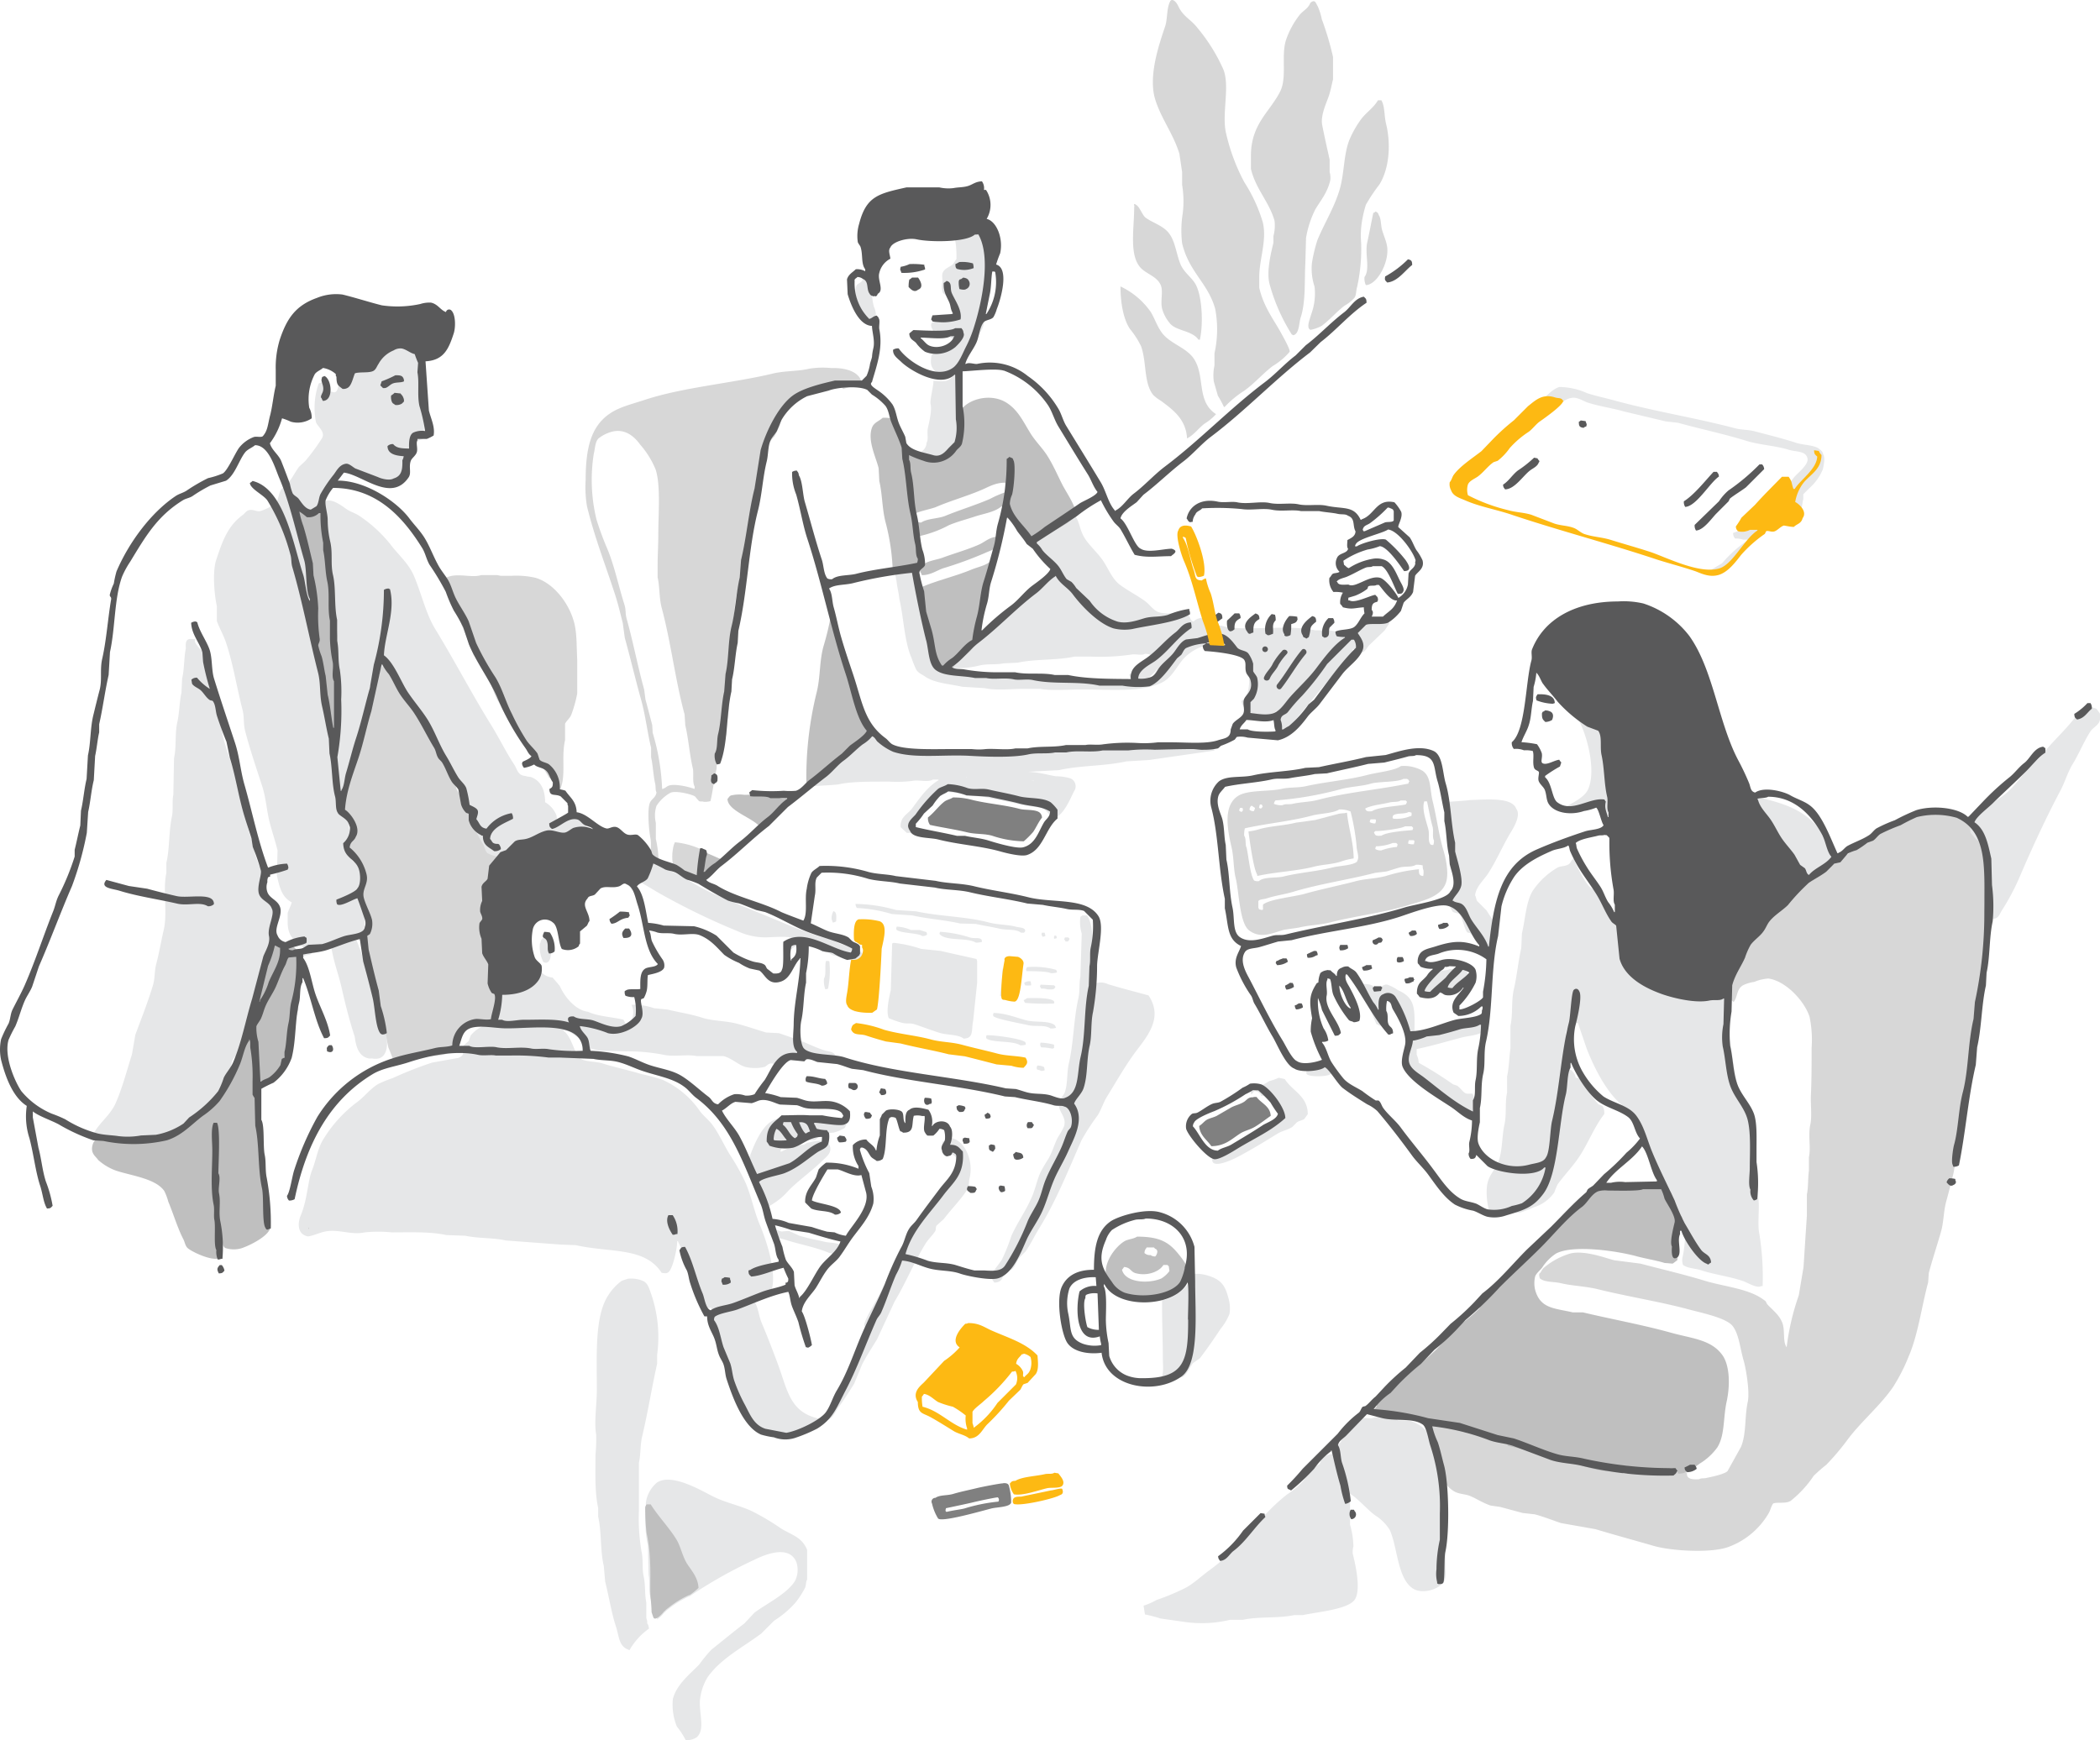
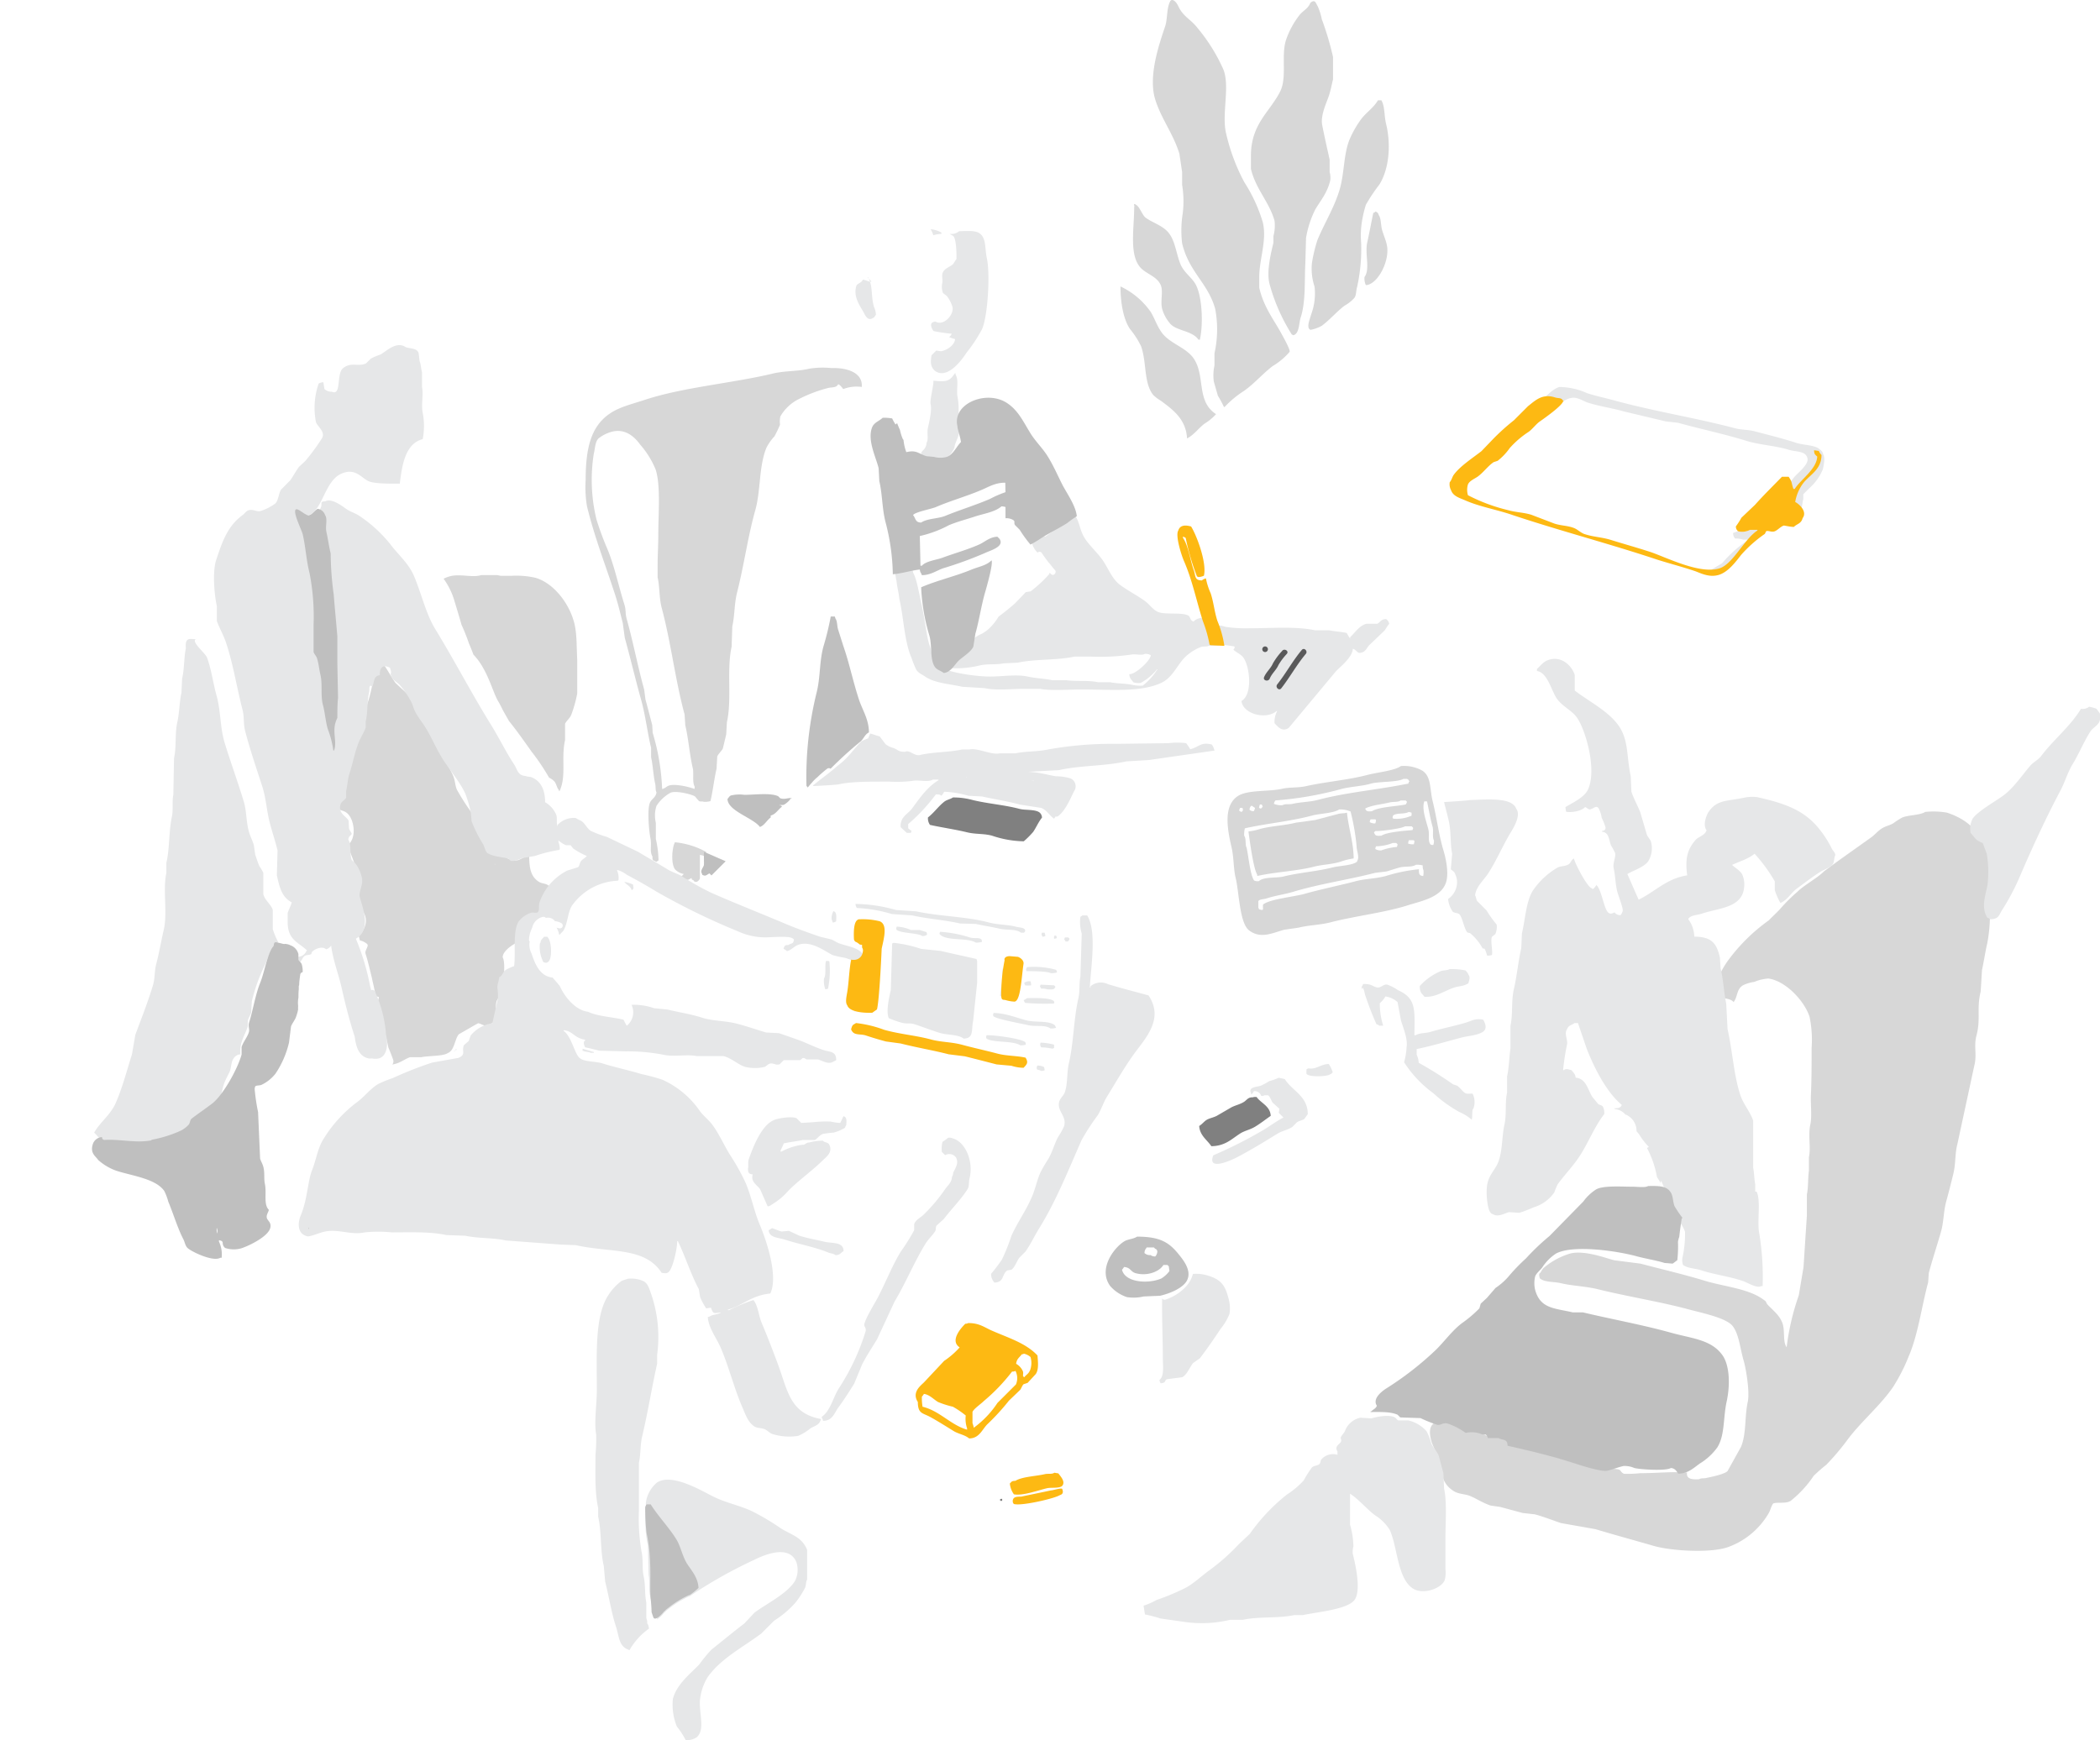
<svg xmlns="http://www.w3.org/2000/svg" id="Layer_1" data-name="Layer 1" viewBox="0 0 373.49 309.57">
  <defs>
    <style>.cls-1{fill:#d7d7d7}.cls-2{fill:#e6e7e8}.cls-3{fill:#bfbfbf}.cls-5,.cls-8{fill-rule:evenodd}.cls-5{fill:gray}.cls-8{fill:#fdb913}</style>
  </defs>
  <path class="cls-1" d="M95.92 156.92c-1.51-.92-1.82-2.4-1.8-4.92a15.62 15.62 0 0 1-1.92 1c-1.46.36-2.63-.72-3.24-1.32-1.84-1.83-2.95-4-4.44-6.24a40.94 40.94 0 0 1-3.24-4.92c-.34-.74-.3-1.46-.6-2.28s-1-1.95-1.44-2.88a54.5 54.5 0 0 0-3.12-6.84c-1.08-1.78-2.36-3.38-3.6-5l-2.16-2c-1-1.36-1.7-3-2.88-4.2l-.12-.12c-.91 2.51-1.08 5.18-1.92 7.68-1 2.94-2.28 5.83-3.12 8.76-.78 2.73-1.1 5.45-1.92 7.92a8 8 0 0 1-.6 2c.28.57 1.31.61 1.8 1 1.43 1 1.93 4.59.24 5.76.62 2.19 3.62 7.75 1.2 10.2.29.72 1.17 1 1.56 1.68 1.07 1.72.15 3.29-.8 4.37a1.19 1.19 0 0 1 .08.2l.12.53a2.94 2.94 0 0 1 1.32.66c.31.4-.49 1.14-.31 1.7.38 1.15.76 2.79 1.07 4.06l.56 2.52a5.62 5.62 0 0 0 .24 1l.48.12c.09.16-.21.62-.12 1s-.18 1.38 0 1.69l.76 1.81c.4 1.48.77 3 1.07 4.48.3.71.59 1.43.85 2.18a.9.9 0 0 1-.15.87 7.24 7.24 0 0 0 .87-.23c.76-.26 1.58-.85 2.28-1.08h2c1.09-.26 3.92-.16 4.68-.72 1.26-.46 1.23-2.43 2-3.36 0 0 3.28-1.89 3.36-1.92.23-.19 1 .46 1.56.36a5.75 5.75 0 0 0 1.68-.84c.19-.9-.2-2.47.12-3.48.12-.37.57-.83.72-1.2.39-.95 1-5.57.36-6.6 0-1.19 1.9-2.36 2.76-2.76.5-2.84.92-5 4.2-5a18.71 18.71 0 0 1 1.44-4.68c-.28-.72-1.38-.65-1.88-.96zm6.08-46.56c-.94-3.18-3.55-6.6-6.72-7.56a15.16 15.16 0 0 0-4.32-.36h-1.88l-.65-.13h-2.85c-1.46.49-3.68-.23-5.38.17a5.44 5.44 0 0 0-1.3.48 13.07 13.07 0 0 1 2 4.21c.41 1.32.8 2.65 1.19 4a33.63 33.63 0 0 1 1.31 3.29c.29.66.56 1.34.8 2 1.79 1.84 2.74 4.37 3.67 6.73.17.43.36.85.56 1.27a19.4 19.4 0 0 1 1 1.87c.36.65.73 1.3 1.1 1.95 1.41 1.74 2.69 3.57 4 5.42a39.38 39.38 0 0 1 3.13 4.65 3 3 0 0 1 1 .74c.31.43.38 1.05.72 1.44.08.21 0 .12.12.24 1.29-2.69.26-5.89 1-9.12v-2.88c.21-.5.85-1 1.08-1.56a21.89 21.89 0 0 0 1.08-3.84v-6c-.14-2.56-.02-4.99-.66-7.01zm23.43 41.99c0-.26.11-.52.17-.79a14.32 14.32 0 0 0-5.56-1.72c-.51.92-.75 3.72 0 4.8a2.87 2.87 0 0 0 1.56.84 1.25 1.25 0 0 1-.6.48l.12.24c1.57.36.89.5 1.89 0v.12c.12.44.27 0 .39.45.21.08.12 0 .24.12.36 0 .41-.06.6-.24s.16-.26.24-.36v-4.2a3 3 0 0 1 .84.24zM233.32 46.88a10.13 10.13 0 0 0 .48 4.12 10.69 10.69 0 0 1-.6 4.92c-.24.88-.94 2.42-.12 2.76a6.6 6.6 0 0 0 2-.72c1.44-1.07 2.66-2.53 4.08-3.6a6.68 6.68 0 0 0 1.72-1.36c.37-.56.27-1.2.48-1.92a31.25 31.25 0 0 0 .72-7.92 15.58 15.58 0 0 1 .12-3.6 21.64 21.64 0 0 1 .72-3.12 30 30 0 0 1 2.4-3.6c1.7-2.72 2.13-7 1.2-10.8-.37-1.52-.19-3.09-.84-4.2h-.6c-.8 1.35-2.09 2.16-3 3.36a18.47 18.47 0 0 0-2 3.48c-1.17 2.7-.95 6.41-1.92 9.36-1 3.15-2.64 5.73-3.84 8.64a25.61 25.61 0 0 0-1 4.2z" />
  <path class="cls-1" d="M242.92 50.72c2.09-.06 4.37-4.4 3.72-7.2-.2-.9-.6-1.78-.84-2.64s-.14-2-.6-2.64a.73.73 0 0 0-.6-.6c-.16.19-.07.14-.36.24-.36 1.72-.67 3.45-1.08 5.28-.44 2 .56 4.75-.48 6.12a2.79 2.79 0 0 0 .24 1.44zm-36.48 0c.48 1.14-.09 2.79.24 4.2a7 7 0 0 0 1.32 2.52c1.11 1.48 4 1.3 5.16 3h.24c.65-2.93.39-8-.84-10-.7-1.13-1.95-2-2.52-3.24-.79-1.75-.95-4-2-5.52s-2.88-1.94-4.28-2.95c-.53-.38-1-1.72-1.54-2.17-.92-.75-.3.34-.5.25 0 3.66-.83 8 .8 10.39.94 1.48 3.19 1.8 3.92 3.52zM226.48 42v1.2c-.37 1.55-1.25 4.92-.72 7.2a32.89 32.89 0 0 0 4 9.12c.21.08.12 0 .24.12 1.1-.23 1-2.12 1.32-3.12.94-2.87.66-6.51.84-9.72l.12-4.44a17.48 17.48 0 0 1 1.68-5.16c1-1.66 2.13-2.93 2.64-5.16a3.78 3.78 0 0 0-.12-1.44v-2.2c-.46-2.08-.9-4-1.32-6.12-.35-1.78.81-4.07 1.2-5.28.31-.94.5-2 .72-2.88v-4a54.05 54.05 0 0 0-2-6.72 10.49 10.49 0 0 0-.72-2.28c-.31-.45-.43-1.39-1.32-.6-.35 1-1.34 1.4-1.92 2.16a15.12 15.12 0 0 0-2.4 4.44c-.92 2.85.25 6.68-1.08 9.24-1.89 3.66-5.16 5.71-5.16 11.4v2.28c.86 3.63 3.28 5.91 4.2 9.24a7.15 7.15 0 0 1-.2 2.72zm-78.6 23.48a15.14 15.14 0 0 0-4 .12c-1.89.47-4.31.35-6.36.84-7.17 1.73-16 2.44-22.8 4.68-2.3.77-4.55 1.26-6.36 2.52-3.27 2.29-4.2 6.12-4.2 11.76a20.33 20.33 0 0 0 .24 4.68c1.35 5.53 3.23 10.28 4.92 15.48.59 1.79 1 3.54 1.44 5.28l.36 2.64c1 3.57 1.86 7.28 2.88 10.92.8 2.84 1.13 5.88 1.8 8.64v1.68c.33 1.46.39 3.24.72 4.68.15.63 0 1.13.24 1.56-.12.94-.91 1.16-1.2 1.92-.47 1.26-.13 5 .12 6.24s-.17 2.42.36 3.24c0 .6 0 .69.48.84.13.1 0 .05.24.12a1.33 1.33 0 0 1 .36-.24 18.07 18.07 0 0 0-.48-3.84v-2.88a5.52 5.52 0 0 1 .12-3 7 7 0 0 1 2.4-2.28c.88-.55 4 .27 4.44.6l.72.84c.29.13.65 0 .84.12a3.82 3.82 0 0 0 1.2-.12c.42-1.77.65-3.9 1.08-5.76l.12-2.16c.17-.47.75-.95 1-1.44l.6-2.52.12-2.16c.92-4.07-.07-9.32.84-13.44l.12-3.6c.45-2 .34-4 .84-6 1.25-4.88 1.93-10 3.24-14.64 1-3.52.63-7.88 2-11.16a8.71 8.71 0 0 1 1.41-2 19.44 19.44 0 0 0 1-2.09 4.16 4.16 0 0 1 .06-1.47 7.77 7.77 0 0 1 3.12-3 25.1 25.1 0 0 1 5.16-2c.85-.27 1.63 0 2-.72.28.07.62.47.88.84h.06a6.64 6.64 0 0 1 3.26-.36c.21-2.62-2.74-3.45-5.39-3.36zm-24.36 74.88c-.7-.29-3.38-1-4.56-.6-.42.14-.65.49-1.2.6a39.74 39.74 0 0 0-1.68-10L116 129c-.37-1.44-.81-3.13-1.2-4.56l-.24-1.8c-1.12-4-2-8.66-3.12-12.6-.24-.89-.1-1.55-.36-2.4-1-3.12-1.77-6.84-3-9.84a53.89 53.89 0 0 1-2-5.4 29.85 29.85 0 0 1-.48-11.64c.25-1 .22-2.11.84-2.76a6.77 6.77 0 0 1 2.4-1.2c2.51-.65 4.19 1.14 5 2.28a15.57 15.57 0 0 1 2.76 4.44c.93 2.77.48 8 .48 11.52 0 2-.12 3.65-.12 5.52v2.16c.39 1.72.26 3.68.72 5.4 1.67 6.24 2.38 12.71 4.08 19l.12 1.92c.57 2.34.75 5.14 1.32 7.56.25 1-.13 2.52.36 3.36zM353.6 158.6l.58-4.41c-1.21-5.1-3.17-8.06-7.94-9.63a14.65 14.65 0 0 0-3.84-.12c-.91.6-3 .54-4.08 1a13 13 0 0 0-1.56 1c-.69.42-1.47.53-2.16 1s-1.11 1-1.68 1.44c-2.87 2.07-5.8 4.08-8.57 6.18-1.2 1.2-3.47 2.38-4.67 3.58a29.65 29.65 0 0 0-3.17 3.17c-.68.72-1.23 1.19-1.91 1.91a32.19 32.19 0 0 0-7.24 7.12c-3.28 4.55-4.2 10.84-4.2 18.72 0 2.17.51 3.73.6 5.64.29-.47 0-1.62 0-2.4a38 38 0 0 0-.24-6.84 6.57 6.57 0 0 1 .6-3.84l.12-1.44a15.41 15.41 0 0 1 1.56-3.12c.95 0 2.13.15 2.52.72.78-1 .47-2.24 1.68-3a6.63 6.63 0 0 1 2-.6 8 8 0 0 1 2.52-.6c3.14.44 6.47 4.09 7.32 6.84a20.13 20.13 0 0 1 .36 5.52c0 2.74 0 5.74-.12 8.28-.09 1.75.22 3.86-.12 5.4-.41 1.92.14 4-.24 5.76v2.4c-.19 1.27-.09 3-.36 4.2v3.72l-.6 9.24-.84 5a43.53 43.53 0 0 0-2.16 9.24c-.72-1-.27-2.86-.72-4.2-.5-1.53-1.79-2.41-2.76-3.48l-.24-.48c-2.69-2.29-7.22-2.55-11-3.72-3.57-1.09-7.5-2-11.28-3l-4.68-.6c-1.7-.45-5.31-1.82-7.8-1.2a13 13 0 0 0-4.68 2.52c-.35.27-.48.8-.84 1.08a1.68 1.68 0 0 0 .12.84c.93.72 2.38.53 3.72.84 2.14.51 4.39.53 6.6 1.08 5.17 1.28 11.11 2.22 16.2 3.6 2.28.62 6.69 1.49 7.8 3s1.26 3.88 1.92 6.12c.38 1.28 1.12 5.52.72 7.32-.57 2.65-.23 5.71-1.2 8l-2.4 4.32c-.6.56-2.77 1-3.72 1.2-.48.13-1 0-1.32.24-1.41.07-2.31-.08-2.16-1.2-2.68-.19-5.34.12-8.28.12a23.17 23.17 0 0 1-2.88.12c-.47-.12-.65-.62-.84-.72-.45-.23-1.73-.13-2.61-.34-3.45-.8-6.14-1.05-9.33-2.08-1.55-.5-2.28-.83-3.75-1.25a12.24 12.24 0 0 1-2.59-1c-.44-.31-2.08-.66-2.72-1.09s-1.74 0-2.76-.36c-.14 0-.42-.41-.6-.48-1.34-.5-11.37-5.42-9 1.85a26.88 26.88 0 0 0 1.2 2.59v1.08c.64 2.32.84 3.76 2.76 4.92.85.51 1.89.43 2.88.84s2.27 1.25 3.6 1.68l1.68.24 4 1.08 2.16.24c1.63.43 3.22 1.08 4.68 1.56l6.12 1.08c3.47 1.05 7 2 10.44 3 3 .85 9.78 1.29 13 .24a13.8 13.8 0 0 0 7.32-6c.35-.55.45-1.28.84-1.8.71-.31 2.25.09 3.12-.48a19.42 19.42 0 0 0 4.08-4.44 29.81 29.81 0 0 1 2.28-2 44.3 44.3 0 0 0 3.84-4.56c2.45-3.24 5.7-5.9 8-9.24a31.92 31.92 0 0 0 2.76-5.4c1.69-3.87 2.31-8.86 3.48-13.2l.12-1.68c.61-2.33 1.47-4.89 2.16-7.32.54-1.88.43-3.67 1-5.64.4-1.45.83-3.16 1.2-4.68.46-1.86.26-3.49.72-5.28l3-13.92c.53-2-.11-3.48.39-5.37.81-3.08 0-4.75.75-7.84.08-1 .17-2.87.25-3.91.3-1.32.58-3.23.92-4.67a26.91 26.91 0 0 0 .17-9.25zm-96.4-1.68c.51-1.67-.07-4.28-.48-5.64-.86-2.9-1.18-5.76-1.92-8.76-.54-2.19-.21-4.31-1.8-5.4a6.7 6.7 0 0 0-3.84-.84c-1.15.84-4.21 1.12-5.88 1.56-3.46.92-7.33 1.21-10.92 2-1.44.34-3 .18-4.32.48-2.42.56-6.17.14-7.92 1.32-2.6 1.76-1.83 5.87-1.08 9.12.42 1.83.32 3.75.72 5.4.63 2.56.68 8.06 2.4 9.36 2.05 1.56 4.12.47 6.24-.12l2.52-.36c1.87-.48 3.91-.46 5.88-1 4.65-1.17 9.81-1.72 14-3.12 2.54-.74 5.63-1.47 6.4-4zm-5.64-7.32a1.7 1.7 0 0 1-.12.6 2.88 2.88 0 0 1-1-.12 2.32 2.32 0 0 1 .12-.6h.84zm-.24-2.16c-.09.13 0 0-.12.24-1.34.1-4.64.36-5.52 1-.63 0-1 .1-1.2-.36-.09-.12 0 0-.12-.24l.24-.24c.7.07 4.63-.4 5.28-.84h1.2l.24.24zm-2.76 2.76a1.51 1.51 0 0 1-.12.48 10.11 10.11 0 0 0-2.76.6 1.78 1.78 0 0 1-1.08-.24 2.08 2.08 0 0 1 .12-.48 8.52 8.52 0 0 0 3-.6h.6zm-4.8-4.44h.84l.12.12a1.7 1.7 0 0 1-.12.6 1.56 1.56 0 0 1-1-.24 2 2 0 0 1 .16-.48zm-.84-1.68c-.09-.12 0 0-.12-.24 1.14-.61 3-.74 4.32-1.08.73-.18 1.49 0 2-.36h.88l.24.24a1.65 1.65 0 0 1-.24.48c-1.55.32-4.88.44-6 1.2-.51.03-.89.09-1.08-.24zm8 1.08a6.45 6.45 0 0 1-3.12.48l-.12-.12a.87.87 0 0 1 .12-.48c.71-.47 2-.15 2.76-.6l.48.12c.03.31.03.44-.04.6zm-24.12-2.76a61.91 61.91 0 0 0 11.64-2c1.76-.49 3.76-.5 5.4-1 1.38-.38 4.75-.23 5.76-.84.59 0 .79-.07 1 .36l.12.12h-.12l-.12.36c-5.44 1.11-10.94 1.54-16 2.88-1.51.41-3.09.38-4.56.72-.66.16-1.31-.05-1.8.24a3.16 3.16 0 0 1-1.56-.24 1.34 1.34 0 0 1 .28-.6zm-2.76.72h.36l.12.24.12.12h-.12c-.07.21 0 .12-.12.24s0 .05-.24.12c-.12-.09 0 0-.24-.12a2.42 2.42 0 0 1 .16-.6zm-1.56.24c.25 0 .23 0 .36.12s.18.11.36.24a1.15 1.15 0 0 1-.24.6 1.23 1.23 0 0 1-.72-.24.91.91 0 0 1 .28-.72zm-1.68 1.08c-.59-.21-.41-.3-.24-.72h.44v.28h.12a1.65 1.65 0 0 1-.28.44zm.84 6.24c-.18-.73 0-1.5-.36-2a4.67 4.67 0 0 1 .12-1.32c3.81-.86 8.19-1.25 12-2.28 1.41-.37 3.72-.39 4.8-1.08a5 5 0 0 1 2 .36 39.87 39.87 0 0 1 1.08 6.24c0 .73.53 1.89.12 2.52-.07.21 0 .12-.12.24-1 .65-3.12.64-4.44 1-2.7.67-5.77.88-8.52 1.56-1.35.34-3.49 0-4.44.84a1.5 1.5 0 0 1-.84-.12c-.74-1.09-.98-4.46-1.36-5.96zm31.44 5.16c-.71-.06-.74-.47-.72-1.2a29.12 29.12 0 0 0-5.88 1.2c-2 .53-3.68.45-5.64 1-2.81.73-5.93 1.36-8.76 2.16-1.84.53-6.29.95-7.44 1.92a3.65 3.65 0 0 0 0 .84l-.12.12a1.76 1.76 0 0 1-.6-.12c-.07-.2 0-.12-.12-.24v-1.2c.19-.37 1-.33 1.44-.48 1.51-.51 3.17-.71 4.8-1.2 4.68-1.41 9.74-2.12 14.52-3.36l2-.24c.73-.2 1.63-.52 2.4-.72 1-.25 2.14 0 2.88-.48a4.15 4.15 0 0 1 1.2.12 1.68 1.68 0 0 0 .12.84 3.09 3.09 0 0 1-.04 1.04zm1.8-5.52c-.27 0-.34 0-.48-.12-.49-.63-.13-1.69-.36-2.64-.3-1.27-1.24-3.58-.72-5h.48c.32 1.47.6 3.19 1 4.56.18.69-.1 1.84.24 2.4a2.37 2.37 0 0 1-.12.8z" />
  <path class="cls-1" d="M233.8 154.16c1.4-.35 3.07-.39 4.56-.84a11.39 11.39 0 0 1 2.4-.6c-.06-3-.92-5.42-1.2-8.16-.46.17-1 .09-1.56.24l-4.08 1.08-3.48.48c-2 .51-4.1.55-6.24 1.08a10.69 10.69 0 0 1-2.16.48c.22 1.61.88 6.62 1.56 7.68v.24c3.23-.73 6.92-.84 10.2-1.68zM212.32 63.8c-1.36-2-4.2-2.65-5.64-4.56-.85-1.13-1.25-2.44-2-3.72a13.66 13.66 0 0 0-5.4-4.56c0 2.83.49 5.77 1.68 7.56a14.87 14.87 0 0 1 2 3.12c1 2.87.44 6.55 2.16 8.64a7.09 7.09 0 0 0 1.32 1c2.11 1.57 4.49 3.25 4.68 6.72 1.23-.63 2.06-1.84 3.12-2.64a8.86 8.86 0 0 0 1.92-1.56l.12-.12c-3.56-2.29-1.87-6.76-3.96-9.88zm14.04 1.32a12.22 12.22 0 0 0 3-2.52c.18-.29-1.05-2.51-1.32-3-1.46-2.73-3.26-4.88-4.08-8.4v-1.92c0-3.18 1.44-6.71.6-9.84a27.64 27.64 0 0 0-3.24-7 34.92 34.92 0 0 1-3.24-8.64c-.85-3.45.7-8.29-.48-11.4A31.33 31.33 0 0 0 213 5c-1.17-1.55-2.55-2-3.44-3.9-.42-.91-1.17-1.5-1.48-.78-.6 1.17-.43 3.08-.84 4.32-1 3-3.07 8.77-1.8 13 1.06 3.46 3.24 6.16 4.32 9.72l.48 3.24v2.28a17.59 17.59 0 0 1 .12 5 19.79 19.79 0 0 0-.12 5.4c1.24 5.17 4.56 7 5.88 11.64a19.54 19.54 0 0 1-.12 7.92V65a8.26 8.26 0 0 0-.12 2.88l.72 2.52a18 18 0 0 1 1.08 2h.12a18 18 0 0 1 3.48-2.88c1.81-1.28 3.32-3.07 5.08-4.4z" />
  <path class="cls-2" d="M177.87 177.21a4.19 4.19 0 0 0 1.2.12l.12.12v-.72c.16-.26.38-3.59.48-4.08l-.12-.12a3.24 3.24 0 0 1-1.2-.24c-.22.69.07 1.79-.12 2.64a12.11 12.11 0 0 0-.36 2.28zm-89.64-23.4c-.13-.09-.11-.08-.36-.12.13.09.13.07.36.12z" />
  <path class="cls-2" d="M149.31 167.85c-.46-.16-1-.54-1.44-.72l-2-.48c-2-.68-4.09-1.43-6.12-2.28-4.33-1.83-8.83-3.6-13.2-5.52a49 49 0 0 1-5.52-3.12l-1.92-.84c-1.81-1.11-3.78-2.24-5.64-3.36l-5.52-2.64a18.61 18.61 0 0 1-2.88-1.08c-.64-.42-1-1.25-1.56-1.68-.34-.25-.77-.33-1.08-.6a3.9 3.9 0 0 0-3.24 1.2v.27c-.28-.47-.06-1.49-.24-2a4.63 4.63 0 0 0-2-2.28c0-2.3-.82-3.79-2.4-4.44-.33-.14-.8-.07-1.08-.24-1.39-.05-1.47-1.19-2-2-1.46-2.21-2.65-4.67-4.08-7-3.44-5.53-6.55-11.53-10-17.16-1.71-2.83-2.46-6.43-3.84-9.6-1-2.18-2.74-3.61-4.08-5.4a24.34 24.34 0 0 0-5.64-5.16c-.75-.47-1.56-.7-2.28-1.2-.56-.4-2.62-2-3.72-1.32a1 1 0 0 0-.6.12c-.13.21 0 .52-.12.84a1.82 1.82 0 0 1-.51.76.52.52 0 0 1 .52.72.45.45 0 0 1 .29.32c1.23 4.8.94 10.11 1.29 15s.29 10 .8 15c.07.7.15 1.39.24 2.08s-.88.91-1 .27a137.83 137.83 0 0 1-1-15.59c-.06-2.68-.49-5.33-.54-8a45.72 45.72 0 0 0-.51-7.22.45.45 0 0 1-.54-.35 1.1 1.1 0 0 0 0-.18.5.5 0 0 1-.88-.42 2.83 2.83 0 0 1-2.43-.55c-.44-.39 0-1.19.54-.82a2 2 0 0 0 1.76.38c2.32-1.2 2.71-6.11 5.64-7.32 2.37-1 3.39.66 4.68 1.32 1 .53 4.14.49 5.64.48.42-3.4 1-7.12 4.08-7.92a12.28 12.28 0 0 0 0-4.68c-.3-1.43.16-3.28-.12-4.56v-2.67c-.2-.63-.19-1.42-.43-1.94l-.17-1.42c-.26-.93-1.36-.78-2.28-1.08-1.72-1.21-3.62.88-4.56 1.32a10.23 10.23 0 0 0-1.68.72l-.84.84c-1.42.66-2.6-.32-4.08.84-1.25 1-.23 5-2 4.2a1.87 1.87 0 0 1-1.32-.48L57.51 68a1.86 1.86 0 0 0-.84.24 13.19 13.19 0 0 0-.48 6.84c.26.81 1.73 1.71 1.08 2.88a37.47 37.47 0 0 1-3 4.08l-1.08 1c-.58.78-1 1.6-1.56 2.4L50 87.09c-.45.63-.46 2-1.08 2.52a9.21 9.21 0 0 1-2.64 1.32c-.63.15-1.34-.44-2.16-.12-.38.15-.65.61-1 .84-2.66 2-3.55 4.59-4.68 8-.68 2.1-.32 6.16.12 8.16v2.64c.41 1.2 1.25 2.64 1.68 4 1.25 3.8 1.87 7.85 2.88 11.76.35 1.33.14 2.51.48 3.84.87 3.33 2 6.63 3 9.72.75 2.27.79 4.41 1.44 6.84.4 1.5.95 3.14 1.32 4.68l-.12 4.44c.5 2.23.89 3.86 2.64 4.8-.17.7-.55 1.3-.72 1.92V164c0 3.16 1.77 3.55 3.36 5l.12.12h-.12a1.66 1.66 0 0 1-1.8 1.08 2.08 2.08 0 0 0 .6.84v.12c.4-.25.47-.82.84-1.08s.83-.12 1.2-.36l.12-.36c.4-.47 1.78-1.15 2.52-.48a1.51 1.51 0 0 0 .9-.68v.06c.31 2.47 1.29 5 1.84 7.38.67 3 1.4 5.89 2.34 8.76.23 1.71.66 3.52 2.5 3.9a6 6 0 0 0 .6 0c3.08.59 2.77-3.15 2.48-4.17a22 22 0 0 0-2-7.78.5.5 0 0 0-.67-.18c0-.24-.11-.47-.16-.71a42 42 0 0 0-2.54-8.46 3.41 3.41 0 0 0 1.06-.95c1.26-1.94.05-4.87-.36-6.48-.24-1 .68-2.14.36-3.48a6.37 6.37 0 0 0-1.08-2.4l-.72-.72c-.41-1.13 0-2.66-.6-3.6.08-.66.32-.57.6-1 0-.23-.36-.58-.48-1L62 146c-.37-.78-1.91-1.26-1.44-2.88.17-.57.77-.78 1-1.2v-1.2c.24-1 .27-2.11.6-3.12.59-1.79.94-3.85 1.68-5.64.33-.8.94-1.75 1.2-2.52v-1.08c.39-1.59.23-3.61.6-5.16.1-.4 0-.82.12-1.08s.22-.06.48 0c.38-.91.16-1.87 1.32-2-.08-1.6.76-1.88 1.8-1.32.1.39.29.79.12 1.08.1 1 1 1.35 1.56 1.92a15.45 15.45 0 0 1 2 2.88c.41.69.47 1.32.84 2 .48.92 1.26 1.88 1.8 2.76 1.2 1.94 2 4 3.24 5.88s3 4 3.84 5.88a20.75 20.75 0 0 1 1 3.48l.12 1.44a24.24 24.24 0 0 0 2 4c.31.5.4 1.33.84 1.68a6.27 6.27 0 0 0 1.92.6c.49.15 1.19.15 1.8.36l.36.36c.63.21 1.7-.35 2.16-.48l2.16-.36a26.25 26.25 0 0 1 4.32-1.08l.12-.12a3.92 3.92 0 0 0-.24-1.32v-.24a5.4 5.4 0 0 0 1.32.84h.84l.48.6a13.89 13.89 0 0 0 2.4 1.32c-.28.37-.82.58-1.08 1s-.18.75-.48 1l-1.92.6a10.25 10.25 0 0 0-3.36 2.76 10.12 10.12 0 0 0-1.56 2.88c-.2.66 0 1.3-.24 1.68s-.89 0-1.44.24a4.58 4.58 0 0 0-2 1.44c-1.14 1.7-.53 5.47-.84 8a7.14 7.14 0 0 0-1.56.72c-.47.35-.61 1.18-1.08 1.2-.07.58-.3 1.27-.36 1.8a10.55 10.55 0 0 1 .12 2l-1 4.44a6.18 6.18 0 0 0-3.84 2.16l-.36 1-.84.72c-.49 1.1.47 1.67-1 2.28l-4.68.84a65.88 65.88 0 0 0-7 2.76 19.44 19.44 0 0 0-2.64 1.08c-1.38.86-2.35 2.18-3.6 3.12a23.56 23.56 0 0 0-6.12 6.72c-1 1.63-1.25 3.64-2 5.52s-.8 5.16-2 8c-.54 1.27-.67 3.39 1.32 3.72 1-.15 1.86-.61 2.88-.84 2.46-.56 4.69.66 7.2.12a24.06 24.06 0 0 1 4.8 0c3.41 0 6.8-.15 9.72.48l3.36.12c2.25.49 5 .34 7.2.84l9.6.72 2.88.12c6.12 1.39 12.22.26 15.24 4.92.57.05.82.18 1.2-.12.75-.53 1.57-4.16 1.56-5.52h.12c1.3 2.67 2.32 5.94 3.72 8.52l.24 1.44a11 11 0 0 0 1.08 2l.84-.12c.45 1.17.42 1 1.8.84-.52.41-1.48.34-2 .72l-.36.12c.17 2 1.57 3.74 2.28 5.4 1.46 3.37 2.41 7.27 3.84 10.56.61 1.39 1 2.71 2.16 3.48.55.35 1.1.22 1.8.48.44.16.88.65 1.32.84a9.92 9.92 0 0 0 4.68.36 8.56 8.56 0 0 0 2.16-1.32c.7-.46 1.54-.54 1.8-1.44h.08v-.24c-5.56-1-5.92-5.13-7.68-9.84-.9-2.43-1.9-5-2.88-7.32-.51-1.23-.62-3-1.44-4a30.16 30.16 0 0 0-4.32 1.8h-.24V233c2.65-.76 4.25-2.57 7.56-2.88 1.49-3.18-.77-9.66-1.92-12.36-1-2.41-1.46-5-2.52-7.44a39.16 39.16 0 0 0-2.76-4.92c-1.06-1.74-1.84-3.53-3-5.16-.64-.92-1.62-1.65-2.28-2.52a16.21 16.21 0 0 0-6.72-5.64 34.87 34.87 0 0 0-3.72-1c-2.17-.67-4.84-1.23-7-1.92-1-.33-3.14-.27-3.84-.84-1-.5-1.52-3.91-3-4.92v-.12c1.63.1 1.9 1.43 3.84 1.68-.1.28 0 .2-.24.36a1.63 1.63 0 0 0 .24 1c.91.18 1.67.4 2.52.6l4.68.12a33.54 33.54 0 0 1 6.72.6c1.92.42 4.21-.13 5.88.24h4.8c1.52.41 2.51 1.48 3.84 1.92a7.44 7.44 0 0 0 3.48 0c.29-.12.64-.55 1-.6.61-.1 1 .38 1.68.12l.72-.72h2.88c.09 0 .39-.34.48-.36.34-.08.54.19.72.24h2c.75.19 1.91 1 2.76.36a2 2 0 0 0 .48-.24c0-1.63-1.07-1.4-2.28-1.8-1.74-.58-3.07-1.33-4.8-1.92-.87-.3-2.25-.8-3.12-1.08l-2.28-.12c-1.64-.48-3.37-1.1-5.16-1.56-2.19-.57-4.26-.44-6.24-1.08s-4.07-.94-6.12-1.44l-2.4-.24a10.72 10.72 0 0 0-4-.6 3.08 3.08 0 0 1-.84 3.72c-.23-.31-.42-.79-.6-1.08-2.07-.49-4.55-.58-6.32-1.41-2.11-.25-4.06-2.47-5-4.58l-.47-.57c-.27-.3-.54-.62-.81-.93-2.26-.23-3.11-2.38-3.74-4.27a3.4 3.4 0 0 1-.36-2l.08-.08a.36.36 0 0 1-.17-.36.68.68 0 0 1 0-.14 5.14 5.14 0 0 1 .56-2 2.51 2.51 0 0 1 1.91-1.95.54.54 0 0 1 .52.19 1.56 1.56 0 0 1 1.43.36.62.62 0 0 1 .16.21 3 3 0 0 1 1.15.35.5.5 0 0 1-.38.92l-.46-.11a3.43 3.43 0 0 1 .46 1.25h.12c.19-.29.57-.55.72-.84.72-1.38.68-3.07 1.44-4.32a10.51 10.51 0 0 1 8.16-4.44l.12-.12a3.32 3.32 0 0 0-.24-1.68v-.12a4.74 4.74 0 0 1 1.68.84c1.88 1 3.57 1.95 5.28 3a122 122 0 0 0 14.52 7.08 11.63 11.63 0 0 0 4.8 1.08c1.06 0 4.13-.28 4.8.12.26.11.18.1.36.24-.08.87-.41.61-1 1-.65 0-.64.15-.84.6 0 .13.35.23.6.48.88-.18 1.36-1 2.28-1.2 2.25-.59 4.59 1.33 5.88 1.92a18.8 18.8 0 0 0 2.16.48c1.13.34 2.47.92 3.6 1.2l.12-.12c-.06-2.78-2.5-2.89-4.69-3.63zm-10.44 104.04a42.38 42.38 0 0 0-5.28-3.12c-2.23-1-4.59-1.46-6.72-2.52s-7.34-4.22-10-2.52a5.66 5.66 0 0 0-2 3.6v1.92a18.94 18.94 0 0 0 .36 5.76l.12 5.16c.25 1.08 0 2.41.24 3.6a23 23 0 0 1 .52 3.49.77.77 0 0 1 .32.07.65.65 0 0 1 .43.77 5.1 5.1 0 0 0 1.11-1 .39.39 0 0 1 .11-.15l.19-.16a2.84 2.84 0 0 1 .31-.3c.11-.1.24-.18.36-.27a16.6 16.6 0 0 1 3.65-2.23h.07l.13-.1a82 82 0 0 1 11.28-6.36c2.22-1.11 6.3-2.67 7.56.36a4.32 4.32 0 0 1-.24 3.36c-1.39 2.28-5 4-7.2 5.64l-1.8 1.92c-2 1.53-3.92 3.12-5.88 4.68a27.86 27.86 0 0 0-2.16 2.64c-1.66 1.71-4 3.52-4.68 6.12a10.32 10.32 0 0 0 .72 4.92 12.86 12.86 0 0 1 1.56 2.4 3.13 3.13 0 0 0 1.92-.48c1.76-1.42.18-4.84.72-7.32a9.23 9.23 0 0 1 1.32-3.48c2.34-3.27 6.27-5.27 9.48-7.68l2.28-2.28a17.86 17.86 0 0 0 3.72-3.12 15.35 15.35 0 0 0 1.8-2.76c.2-.47.11-1.06.36-1.44v-5.28c-.93-2.31-2.73-2.63-4.68-3.84zm48.6-96.6l-2.4-.12-.12.36a1.33 1.33 0 0 1 .24.36 2.21 2.21 0 0 1 1.08.12c.54 0 1.12.1 1.32-.24.1-.13 0 0 .12-.24z" />
  <path class="cls-2" d="M81.15 186.81l.12-.12H81c-.08.12.07.13.15.12zm33.96 101.78v-.17c0-.06-.11-.38-.16-.57v-2.76c-.32-1.47-.12-3.07-.48-4.68-.29-1.29-.05-2.93-.36-4.32a35 35 0 0 1-.48-7.32v-8.52c.35-1.56.21-3.21.6-4.8 1-4.21 1.67-8.48 2.64-12.84v-1.56a23.62 23.62 0 0 0-1-10.68c-.38-1-.54-1.88-1.32-2.4a5.36 5.36 0 0 0-2.88-.48l-1.08.36a9.38 9.38 0 0 0-2.52 2.76c-2.33 3.74-1.92 10.72-1.92 16.68 0 2.43-.51 5.76-.12 7.92a30.55 30.55 0 0 1-.12 3.6c0 3.11-.16 6.61.48 9.48v1.56c.63 2.71.34 6 1 8.76l.24 2.76c.69 2.72 1.13 5.62 1.92 8 .56 1.7.5 3.49 2.16 4.08.13.1 0 0 .24.12a11.88 11.88 0 0 1 3.48-3.84 6.2 6.2 0 0 0-.16-.69.52.52 0 0 1-.16-.45zM80.67 186.93c.13.09 0 0 .24.12v-.12zm107.16-14.4a15 15 0 0 0-5.16-.48c-.18.35-.22.31-.12.72 1 0 3.73 0 4.32.36A3.66 3.66 0 0 0 188 173a1.51 1.51 0 0 0-.17-.47zm-.24-6.12c-.18.38-.12.14-.12.6a1.84 1.84 0 0 0 .48-.12c-.09-.44.05-.34-.36-.48zm-1.8-.48h-.48c-.11.4-.06.38.12.72a1.84 1.84 0 0 0 .48-.12 1.7 1.7 0 0 0-.12-.6zm-137.28-4.08c-.34-1-1.36-1.63-1.68-2.76v-3.84a10.3 10.3 0 0 0-.72-1.2c-.28-.66-.51-1.42-.72-2l-.24-1.68c-.2-.72-.62-1.56-.84-2.28-.58-1.94-.4-3.75-1-5.64-1-3.31-2.31-6.89-3.36-10.32-.82-2.7-.68-5.73-1.44-8.4-.59-2.1-.91-4.62-1.68-6.72-.32-.88-3.11-3-1.86-3.37-.64.32-2.16-.75-1.91 1.67-.36 1.7-.25 3.61-.67 5.42l-.12 2.52c-.36 1.61-.36 3.57-.72 5.16-.49 2.17-.13 4.36-.6 6.48l-.12 6.48c-.25 1.15 0 2.58-.24 3.84-.59 2.67-.4 5.79-1 8.28v1.8c-.67 3 .25 7.15-.48 10.2-.47 2-.82 4.14-1.32 6-.35 1.33-.2 2.54-.6 3.84-.9 3-2.1 6-3.12 8.76l-.6 3.48c-.95 3-1.68 5.88-2.88 8.64-.91 2.1-2.77 3.4-3.84 5.28.45.42.84 1.06 1.44 1.32.77.33 1.95-.09 2.88.12a15.82 15.82 0 0 0 8.4-.48c1-.32 2.12-.3 2.88-.84.63-.25.16-.3.48-.84 0 0 2-1.87 2-1.92s.06-.15.24 0c1.26 0 1.35-.69 2-1.2a6.23 6.23 0 0 0 1.56-1.2c.74-1.08.74-2.18 1.2-3.6.23-.71.69-1.5 1-2.16s.25-1.77.72-2.4a1.5 1.5 0 0 1 1.2-.72c-.22-2.14.86-3.4 1.32-5v-1c.12-.46.48-1 .6-1.44l.12-2a30.38 30.38 0 0 1 2.28-6.36c.85-1.66.58-3 3.12-3a13.37 13.37 0 0 1-1.68-3.48zm99.49 1.92l.12.36a1.34 1.34 0 0 0 .6-.24c0-.84.15-1.58-.48-1.8-.24.34-.48 1.31-.24 1.68zm2.51 36.36c.05-.8.12-1.36-.48-1.56-.22.35-.32.74-.6 1.2a8.89 8.89 0 0 1-1.68-.24 21.59 21.59 0 0 0-3.24.12l-2 .12-.84-.84c-.88-.39-3.36 0-4.08.36-2.14.92-3.61 4.61-4.44 7-.16.46 0 1.31-.12 1.56 0 .8.14 1 .84 1.08-.4 1.35.81 1.88 1.32 2.64l1.32 3c.21.17.81-.33 1.08-.48a11.63 11.63 0 0 0 2.64-2.28c1.92-1.92 4.19-3.5 6.12-5.4.58-.57 1.73-1.37 1.2-2.64-.26-.65-.86-.43-1.2-.84a9 9 0 0 0-2.48.34c-.4-.08-.72.46-1.12.38a10.7 10.7 0 0 0-3.72 1.2h-.24c.15-.56.45-.93.6-1.44 1-.23 2.26-.36 3.36-.6h2.16c.39-.18.83-.86 1.44-1.08a18 18 0 0 1 1.92-.24 8.22 8.22 0 0 0 2-.84 3.07 3.07 0 0 1 .24-.52zm106.32 64.68l-.12-2.76-.84-3.12c-.32-.75-1-1.45-1.32-2.16a9.82 9.82 0 0 0-.84-2.16 6.25 6.25 0 0 0-3.24-1.92h-1.8c-.2-.1-.46-.5-.72-.6-1.21-.47-3.16 0-4.08.24l-1.92-.12a3.76 3.76 0 0 0-2.76 2.4c-.14.31-.62.79-.72 1.08s.2.45 0 .84-1.19.76-.6 1.68v.6a2.75 2.75 0 0 0-2.88.84c-.16.24-.13.68-.36.84-.44.3-1 .24-1.32.6a19.55 19.55 0 0 0-1.44 2.28 15.2 15.2 0 0 1-3 2.52 33.55 33.55 0 0 0-6.6 7l-1.92 1.8a36.35 36.35 0 0 1-5.28 4.68c-1.31.95-2.55 2.14-4 3a41.29 41.29 0 0 1-5.4 2.28 11.41 11.41 0 0 1-2.28 1l.24 1.56a23.81 23.81 0 0 1 2.76.72l4.2.6a21.39 21.39 0 0 0 8.16-.36h2.28c2.91-.63 6.23-.22 9.12-.84h1.56c2.54-.56 8.06-1 9.24-2.76s.07-6.43-.36-8.16a3.73 3.73 0 0 1 .12-1.32 15.05 15.05 0 0 0-.6-3.84v-5.52c1.62 1.06 2.91 2.68 4.44 3.84a8.12 8.12 0 0 1 2.64 2.64c1.38 3.13 1.33 8.43 4 10.32 1.77 1.27 5.17.11 5.76-1.44a5.34 5.34 0 0 0 .12-2v-5.16c0-2.93.3-6.72-.24-9.12zm-52.56-87.72c-2.33-.65-5-1.32-7.2-2a2.89 2.89 0 0 0-3.12.36v.24h-.12c.18-3.67 1.28-10.06-.48-12.84h-.84a1.33 1.33 0 0 1-.36.24 7.14 7.14 0 0 0 .24 3l-.24 7.68c-.26 1.17-.06 2.54-.36 3.84-.85 3.7-.83 7.91-1.68 11.52-.42 1.83-.17 3.48-.72 5.16-.19.59-.78 1-1 1.68-.48 1.72 1.44 2.57.84 4.44a14.65 14.65 0 0 1-1.08 1.92c-.68 1.32-1 2.7-1.8 4a23 23 0 0 0-1.32 2.28c-.64 1.46-.91 3-1.56 4.44-1 2.33-2.55 4.47-3.6 6.84a34 34 0 0 1-1.68 4.2 28.89 28.89 0 0 1-1.92 2.52 2.16 2.16 0 0 0 .6 1.56c1.78-.05 1.28-1.5 2.28-2.16l.72-.12c.59-.35 1-1.61 1.44-2.16l1.08-1.08c.92-1.31 1.55-2.7 2.4-4.08 3-4.82 5.19-10.33 7.56-15.72a41.05 41.05 0 0 1 2.88-4.44c.68-1.11 1-2.26 1.68-3.36 1.45-2.36 2.88-4.85 4.44-7.08 2.13-3.06 5.83-6.51 2.92-10.88zm-34.8 25.44a1.48 1.48 0 0 0-.84-.12 8.29 8.29 0 0 1-1 .72 5 5 0 0 0-.12 1.8c.23.22.41.41.6.58a.75.75 0 0 1 .27-.13 1.46 1.46 0 0 1 1.67.57 1.72 1.72 0 0 1 .08 1.37 7.37 7.37 0 0 1-.6 1.27 1.59 1.59 0 0 1-.22.78c-.07 1.06-.74 1.49-1.2 2.16a30 30 0 0 1-3.84 4.56c-.53.52-1.41.9-1.68 1.68v1.08a35.65 35.65 0 0 1-2.4 3.84c-1.58 2.61-2.65 5.43-4.08 8.16-.52 1-2.25 3.77-2.4 4.8-.05.34.4.6.24 1.2a40.06 40.06 0 0 1-4.8 10.2c-1 1.62-1.49 4-3 5 .05.24 0 .23.12.36l.12.36c1.61 0 2-1.33 2.64-2.28 1-1.33 2-2.91 2.88-4.32l1.44-3.48c.81-1.56 1.77-3 2.64-4.44l3.12-6.72c2-3.32 3.47-7 5.52-10.32.47-.75 1.23-1.45 1.68-2.16.19-.29.07-.65.24-1l1.32-1.2c1.34-1.77 3-3.4 4.2-5.28.35-.55.19-1.16.36-1.92.78-3.1-.8-6.54-2.96-7.12zm94.32-21.12c-1.46-.31-2 .22-3.36.6-2.11.6-4.12 1-6 1.56-.84.27-1.94.15-2.64.6h-.24c.07-4.56.33-6.56-2.88-8a9.07 9.07 0 0 0-1.92-1c-.75-.14-1.16.68-1.92.48s-.89-.62-2.4-.6a1.55 1.55 0 0 1-.26.52c0 .14 0 .28.08.41a1.17 1.17 0 0 1 .05-.11v-.24c.38.45.35 1.07.6 1.68a51.64 51.64 0 0 0 1.92 4.92.81.81 0 0 1 .48.24h.7a13.26 13.26 0 0 1-.6-4 4.57 4.57 0 0 0 1-1.2 4.13 4.13 0 0 1 2.16 1l.6 3.24c.38 1.32 1.26 3.31 1 4.8a11.72 11.72 0 0 1-.44 2.66 20.31 20.31 0 0 0 5.2 5.51 23.86 23.86 0 0 0 4.6 3.33 8.88 8.88 0 0 1 2.21 1.36c.2-.21 0-1.81.31-1.94a3.35 3.35 0 0 0-.12-2.64c-.23-.11-.9.1-1.32-.12s-.95-1-1.44-1.32l-.72-.24a68.7 68.7 0 0 0-6.12-3.84 3.91 3.91 0 0 0-.36-1.44v-1c2.74-.57 5.22-1.32 7.8-2 1.4-.39 2.88-.37 4-1.08.76-.55.43-1.45.03-2.14zm-121.68 38.4l-1.8-.84-1.32.12c-.48-.13-1.12-.42-1.68-.6a4 4 0 0 1-.6.36c.08 1.38 1.79 1.32 2.88 1.68 2.43.79 5.4 1.34 7.68 2.28.52.21.95.17 1.32.48.81 0 .93-.41 1.44-.72 0-1.71-2.07-1.33-3.48-1.68s-2.97-.59-4.44-1.08zm183.72-68.76a18.29 18.29 0 0 0-1.92-3.12c-2.72-3.67-6.14-4.94-11.4-6.12a6.94 6.94 0 0 0-2.4.12c-3 .63-4.75.32-6.24 2.52-.39.58-1.06 2.33-.36 3.24-.23.94-1.49 1.15-2 1.8-1.47 1.73-1.81 3.33-1.44 6.24-3.68.55-5.83 3-8.64 4.32l-2-4.56c1.09-.65 3-1.23 3.72-2.28a4.48 4.48 0 0 0 .48-3.48c-.14-.4-.56-.83-.72-1.2l-1.2-4.08c-.44-1.08-1.19-2.48-1.56-3.6l-.12-2.76c-.77-3.56-.34-6.41-2.16-9s-5.2-4.25-7.8-6.24v-2.76c-.45-1.57-2.36-3.57-4.8-2.64-.84.32-1.28 1-1.92 1.56v.36c1.93.28 2.59 3.65 3.6 5s2.57 2 3.48 3.24c1.54 2.14 3.64 9.27 2 12.84-.62 1.39-2.7 2.34-4 3.12a3 3 0 0 0 .12.84c1 .2 2.83-.16 3.36-.84.42.16.65.59 1.08.36h.01a.79.79 0 0 1 .27-.1 1.43 1.43 0 0 1 .49-.26.49.49 0 0 1 .56.23 5.4 5.4 0 0 1 .55 1.69 10.89 10.89 0 0 1 .67 1.68.51.51 0 0 1-.58.62 2.11 2.11 0 0 1 0 .21c.28 0 .34 0 .48.12.72.29.78 1.56 1.08 2.28a14.31 14.31 0 0 1 .72 1.32c.21.69-.45 1.8-.24 2.76.28 1.2.28 2.57.6 4 .19.8 1.15 3.18 1 3.6s-.17.42-.36.72a1.2 1.2 0 0 1-1.08-.48c-.14 0-.55.38-1 .12-.86-.42-1.23-3.91-2.16-4.92v-.12c-.21.24-.39.49-.6.72-.24 0-.23 0-.36-.12-.78-.28-2.88-4.26-3.12-5.28-.48.23-.55.86-1 1.08-.68.37-1.43.23-2 .6a13.38 13.38 0 0 0-4.32 4.08c-1.19 1.93-1.33 5.1-1.92 7.56l-.12 2.64c-.53 2.3-.77 4.94-1.32 7.32-.49 2.16-.14 4.42-.6 6.48v4c-.23 1.58-.25 3.46-.6 5v2.88c-.41 1.86-.05 3.86-.48 5.76s-.33 4.43-1 6.36c-.48 1.48-1.62 2.32-2 4-.35 1.39-.06 4.48.48 5.16a.68.68 0 0 0 .48.36c.93.6 2.11-.18 2.88-.36l1.8.12c.74-.2 1.86-.67 2.64-1a6.8 6.8 0 0 0 3.6-2.64 13 13 0 0 1 .6-1.44c1.29-1.77 2.9-3.39 4.08-5.28 1.5-2.41 2.5-5 4.2-7.2a2.5 2.5 0 0 0-.24-1.32c-.19-.3-.56-.26-.84-.48-.09-.08-.88-1.08-1-1.2-.84-1.25-1.09-3.32-3-3.48-.1-.74-.4-.85-.72-1.32-.53-.14-1-.37-1.44 0H278a40.3 40.3 0 0 1 .72-4.68c.11-.8-.57-1.87 0-2.64.25-.7.8-.68 1.32-1.08h.6l1.56 4.56c1.36 3.5 3.56 7.79 6.24 10-.19.51-.6.62-1.32.6 0 .06.09.11.12.16h.12a2.83 2.83 0 0 1 1.76 1h.11a3.16 3.16 0 0 1 1.83 2.93 7.64 7.64 0 0 1 .51.62 11.56 11.56 0 0 0 1.68 2.16 1 1 0 0 1-.34.18 17.66 17.66 0 0 1 1.79 5.19c.18.3.38.59.55.89a.49.49 0 0 1-.13.64v.1a2.08 2.08 0 0 0 .25-.88h.12c.88 2.1 1.65 3.89 2.52 5.88.45 1 1.34 2.07 1.68 3.12a19.85 19.85 0 0 1-.48 4.68 2.6 2.6 0 0 0 .12 1.2c.81.64 2.3.61 3.36 1 2.19.71 5.2 1.11 7.44 1.92.68.24 2.4 1.31 3.12.84h.24a48 48 0 0 0-.6-9.36c-.43-2 .33-5.93-.48-7.44h-.24v-1.32c-.18-.83-.18-2.06-.36-2.88v-8.4c-.49-1.56-1.72-2.88-2.28-4.56-1.19-3.61-1.37-7.69-2.28-11.76l-.24-4.56c-.42-2-.51-4.29-1-6.24l-.12-1.92c-.58-2.52-1.44-3.7-4.56-3.72a5.37 5.37 0 0 0-1.08-3.12c.39-.75 1.66-.68 2.52-1 3-1 7.2-1 7.44-4.8a4.31 4.31 0 0 0-.36-2.16c-.44-.75-1.19-1.1-1.8-1.68 1.26-.6 3-1.1 4-2a28.22 28.22 0 0 1 3.6 4.92v1.56a11.4 11.4 0 0 0 1 2.28c1.15-.42 1.94-1.82 2.88-2.52 1.37-1 2.77-2.09 4.2-3 .62-.39 1.95-.81 2.28-1.44.23-.44.18-1.08.36-1.44s-.37-.88-.54-1.18zm47.64-24.12l-.6-.84a6.65 6.65 0 0 0-1.32-.36 1.83 1.83 0 0 1-1.44.36c-1.88 3.12-4.89 5.5-7.08 8.4-.53.71-1.47 1.13-2 1.8-1.44 1.69-3 4-4.8 5.28-1.36 1-4.54 2.79-5.4 4.08a4 4 0 0 0-.36 2.52c.87.93.77 1.26 2.16 1.8l.72 1.92a19.59 19.59 0 0 1 .12 5.64c-.47 2.15-1.1 4 0 5.76a.81.81 0 0 1 .48.24c1.59 0 1.56-.77 2.16-1.68a41.65 41.65 0 0 0 3.36-6.48c2.16-5 4.51-10.06 7-14.76.83-1.58 1.25-3.19 2.16-4.68 1.12-1.83 1.95-3.91 3.12-5.76.44-.7 1.41-1.09 1.68-1.92a2.86 2.86 0 0 0 .04-1.32zm-221.64 52.92c.13.09.11.07.36.12-.13-.09-.11-.08-.36-.12zm-5.04-3.85a1.84 1.84 0 0 0 .48-.12 16.25 16.25 0 0 0 .24-4.8l-.12-.12h-.48c-.27.85.09 2.4-.36 3.12a4.34 4.34 0 0 0 .24 1.92zm-43.2 10.93h.12c.31.23 1 .15 1.32.36h.6v-.12l-2-.6zm-6.24-20.28h-.6c-.21.32-.46.42-.6.84a.3.3 0 0 1 0 .1.46.46 0 0 1-.13.25 5.82 5.82 0 0 0 .64 3.35c.33.06.45.17.72 0 .9-.36.73-3.59.12-4.32zm15-8.28c.45-.25.29-.46.24-1a5.29 5.29 0 0 0-1.56-.48c.45.59 1.07.69 1.32 1.48z" />
  <path class="cls-2" d="M187.47 186.45v-.6a10 10 0 0 0-2.4-.36.8.8 0 0 0 .12.84 9.14 9.14 0 0 1 2 .24c.17-.1.07-.05.28-.12zM155.19 56.61c.4-.16.35-.34.6-.6a3.9 3.9 0 0 0-.36-1.44c-.57-2-.13-3.73-1.08-5.28-.28 0 .86.85.58.81-.16.16-1.28-.43-1.5-.33-.14.53-1 .67-1.12 1.08-.62 1.91.67 3.61 1.2 4.56.29.51.75 1.77 1.68 1.2zm9.48 25.2c.84 0 .45 1 .93.79.32 0 1.18-.29 1.5-.33a5 5 0 0 0 2.66-2.67c0-.6.71-1.81.75-2.41.14-.42-.46-1.39-.32-1.86a11.5 11.5 0 0 0 .12-4.68c-.27-1.32.27-3-.36-4v-.24h-.12c-1 1.48-1.5 1.53-3.82 1.32.05.91-.67 3.45-.5 4.17.27 1.1-.27 3.26-.48 4.23s.16 2-.24 2.64c-.1 1.85-1.99 1.23-.12 3.04zm81.84 28.32c-1 .06-1 .57-1.56.84H243c-1.26.35-2 1.58-2.88 2.4v.24a10.9 10.9 0 0 1-.6-1c-.81-.21-2.14-.27-3.12-.48h-2.52c-3.33-.73-7.78-.36-11.64-.36a24.55 24.55 0 0 1-4.2-.24c-.44-.08-1.09-.41-1.56-.12-.35-.19-.65-1-.84-1.32-1.18-.32-2.62-.31-3.36.48-.57-.16-.51-.59-.84-1-1.1-.73-4.2-.14-5.52-.72-.91-.41-1.51-1.37-2.28-1.92-1.46-1.05-3-1.82-4.44-2.88s-2.1-3-3.12-4.44-2.37-2.57-3.24-4-.83-2.93-1.75-4c-1.62 1.32-3.35 2.49-5 3.74a.4.4 0 0 1-.61-.11h-.06a.48.48 0 0 1-.42 0l-1 .73a.46.46 0 0 1-.59-.08 3.76 3.76 0 0 0 1.13 2.43.47.47 0 0 1 .76.08c.37.57.77 1.11 1.18 1.64l.16.18c.32.4.64.81 1 1.21s-.25 1.17-.71.7l-.28-.27v.23a23.06 23.06 0 0 1-3.36 3.12l-.84.12-1.92 2c-.94.84-1.92 1.61-2.93 2.37a9.82 9.82 0 0 1-1.82 2.24 8.32 8.32 0 0 1-1.16.81 5.74 5.74 0 0 0-1.32.76.47.47 0 0 1-.18.12c-.17.2-.34.4-.52.59a19.81 19.81 0 0 1-3.63 4.12.51.51 0 0 1-.41.12c.1.12.22.24.33.39a17.39 17.39 0 0 0 5.4-.48c1.43-.31 2.92-.08 4.2-.36l2.52-.12c3.18-.69 7-.39 10.08-1.08H194a38.53 38.53 0 0 0 7.2-.36c.75-.16 1.85.21 2.4-.12a1.77 1.77 0 0 1 1.08.24c-.1 1-2.81 3.48-3.84 3.36.07.83.39.94.72 1.44a2.92 2.92 0 0 0 1.32.12 9.67 9.67 0 0 0 2.88-2.4h.12l-.12.12a11.08 11.08 0 0 1-2.52 2.76 6.87 6.87 0 0 1-1.8-.12c-1.16-.27-2.75-.22-4-.48h-2.16c-1.69-.38-3.92-.11-5.64-.36h-2.52c-1.34-.3-2.86-.32-4.35-.65-2-.43-4.49 0-6.69 0-2.61 0-7.63-.74-9.1-1.84s-1-1.84-1.62-3.62-.68-3.89-1.55-7.75c-.31-1.39-.76-4.16-1.41-5.27a1.6 1.6 0 0 0-.46-1c-.8.06-1.6.17-2.4.27a.42.42 0 0 1-.35.14s-.33.05-.33 0c.46.47.39 1.43.58 2 .08 1 .42 2.24.5 3.2.83 3.6.87 7.58 2.22 10.68a16.55 16.55 0 0 0 .82 2c.42.63 1 .79 1.58 1.21 1.71 1.16 4.27 1.28 6.6 1.8l3.95.24c2.08.46 4.82.12 7.09.12h2.8c1.79.38 5 .12 7.32.12 5.41 0 10.32.5 14-1.08 2.44-1 3.1-3.71 5-5.16a8.23 8.23 0 0 1 2.28-1.32c.5-.16 1.06 0 1.44-.24.77 0 1.86.13 1.92-.24l2.52.36.12.12a.84.84 0 0 1-.24.48c.54.52 1.37.81 1.8 1.44 1.16 1.68 1.63 6.58-.36 7.68.23 2.28 4.3 3.43 6.24 1.8h.12a4 4 0 0 0-.48 2.16c.56.58 1.32 1.63 2.52.84l8.4-10.08c.85-.87 2.94-2.5 3-4 .66.16.75.81 1.32.72.94-.11 1.08-.78 1.56-1.32l2.76-2.64c.31-.4.5-.84.84-1.2a1.36 1.36 0 0 0-.57-.85zm-19.32 91.56c.84-.52 1.82-.66 2.64-1.2l.84-.84c.43-.29.93-.31 1.32-.6l.6-.84c0-3.27-2.82-4.15-4.08-6.24l-1.08-.24a10.39 10.39 0 0 1-1.68.6 11.45 11.45 0 0 1-1.56.84c-.79.22-2.25.24-1.68 1.32v.24a1.23 1.23 0 0 0 .48-.6 1.2 1.2 0 0 1 1.32.84 1 1 0 0 0 .6-.12h.6c.36.18.6 1 .84 1.32l1.2 1.08-.12.72.84.84c-1.21.62-2.33 1.46-3.48 2.16a77.39 77.39 0 0 1-9 4.56c-1.18 2.95 3.37.79 4.2.36 2.5-1.31 4.91-2.78 7.2-4.2zm9.36-10.56c.33-.13.27-.17.48-.36a5.8 5.8 0 0 0-.7-1.48c-1.42 0-2.32 1.06-3.62.76-.12.09 0 0-.24.12s0 .12-.12.24v.6c.32.64 3.65.54 4.2.12zm-30.12 54.96c1-.09.61-.42 1.08-.72l2.76-.36c.88-.5 1.3-1.74 1.92-2.52l1.2-.84c1.33-1.73 2.48-3.42 3.72-5.28a9.79 9.79 0 0 0 1.56-2.64 6.32 6.32 0 0 0-.12-2.52c-.63-2.59-1.37-3.58-3.84-4.32a7.2 7.2 0 0 0-2.55-.26 5.21 5.21 0 0 1-1.27 2.29 8.55 8.55 0 0 1-3.64 2.29.49.49 0 0 1-.56-.24c-.06 3.49.12 7 .12 10.52 0 1.46.29 3.35-.6 4a1.34 1.34 0 0 0 .22.6zm51.84-94.2l-.24 2.76.6.48a4.53 4.53 0 0 1 .48 1.32 3.64 3.64 0 0 1-1.56 3.48 4.59 4.59 0 0 0 .84 2.28c.29.22 1 .2 1.2.48.53.64.8 2.43 1.32 3.12.13.17.42.11.6.24a9.1 9.1 0 0 1 2.16 2.64l.24.12v-.12c.31.19.45 1 .6 1.32a2.63 2.63 0 0 0 .84-.12c.16-.8-.3-2.56 0-3.24l.6-.48a3.31 3.31 0 0 0 .24-1.68 20.1 20.1 0 0 1-1.8-2.52l-1.68-1.68c-.19-.3-.16-.7-.36-1 .12-1.49 1.59-2.78 2.28-3.84 1.47-2.25 2.45-4.61 3.84-7 .44-.74 2.18-3.32 1.2-4.56-.74-2.14-5.37-1.63-8.28-1.56-.13.09-4.23.34-4.56.36.26 1.06.58 2.22.84 3.36.44 1.95.23 4.06.6 5.84zm66-71.04c-.1-.57-.48-.78-.84-1.08-.85-.6-2.85-.6-4-1-2.29-.74-4.85-1.38-7.2-2-1.3-.37-2.4-.25-3.72-.6-7-1.85-14.36-3-21.36-4.92-1.61-.45-3.27-.78-4.92-1.32a12 12 0 0 0-4.92-1.08c-1.5.5-2.63 2.09-3.48 2.64a2.49 2.49 0 0 0 .12.72c.88-.11.78-.4 1.68-.36.05.24 0 .23.12.36l.12.36c1.53-.18 2-1.55 3.72-1.8.95-.14 2.05.6 2.76.84 2.05.67 4.44 1 6.36 1.56l7.56 1.8 2.16.24c3.9 1.09 8.26 2 12.24 3.24 2.35.71 5.22.86 7.44 1.56 1.36.42 3.08.16 3.36 1.56.23 1.12-1.9 2.7-2.4 3.36a24.11 24.11 0 0 1-5.07 4.92l-1.32 1.44a13.17 13.17 0 0 0-1.56 1.2c-.31.32-.46.7-.84 1 .08.44.17.39.24.84h.48c-.69.44-1.84 0-2.4.36l-.36.12a1.33 1.33 0 0 0 .36 1 3.78 3.78 0 0 1 1.4.19h.84v.12a22 22 0 0 0-4.56 4.08s-2.38 1.43-2.42 1.43a1 1 0 0 0 .06.42 19.85 19.85 0 0 1 2.29-.37c2.79-2.12 6.27-6.35 7.87-8l3.24-3.24c.6.19.51.28.6.84a1.33 1.33 0 0 0 1-.36l.36.36a1.75 1.75 0 0 1-.48 1.32 2.42 2.42 0 0 0 .12.6l.36.12v-.12c1-.37 1.16-3.31 1.44-4.44v-.84l1.08-1.08a9 9 0 0 0 2.4-3.36c.11-.48.47-2.02.07-2.63zM167.43 41.61v-.24a5.05 5.05 0 0 0-1.92-.6 4.6 4.6 0 0 1 .48 1.08 5.41 5.41 0 0 1 1.44-.24zm90.96 134.16c1.18-.43 1.75-.22 2.76-.84.15-.55.39-1.09 0-1.56-.13-.37-.29-.44-.48-.72a11.82 11.82 0 0 0-2.88-.24c-.4.26-1.1.17-1.56.36a10.63 10.63 0 0 0-3.72 2.64c0 1.22.35 1.29.84 1.92 1.96.11 3.35-.95 5.04-1.56zm-90-123.12a6 6 0 0 1 1 1.92c.36 1.45-1.63 3.5-3 2.64-1.25.09-.75 1.13-.36 1.68a27 27 0 0 0 3.24.48 1.29 1.29 0 0 1-.48.6 10.51 10.51 0 0 0 1.08.36c-.12 1.12-1.5 2-2.52 2.16l-.84-.12-.84.84c-.18 1.21-.22 2 .6 2.76 2.24 1.63 4.84-2 5.64-3.24a26.27 26.27 0 0 0 2.76-4.2c1-2.28 1.47-9.71.84-12.6-.38-1.77-.07-3.6-1.32-4.44-.82-.56-2.48-.37-3.6-.36a2.22 2.22 0 0 1-1.68.48c.25.2.52.23.72.48.4.59.51 2.62.48 4-.26.28-.41.72-.72 1-.54.41-1.37.69-1.68 1.32s0 1.26-.12 1.92a3.19 3.19 0 0 0 .12 1.8zM162 165.45a6.56 6.56 0 0 0-2.52-.6c-.08.26-.15.35 0 .6 1 .63 3.76.5 4.56 1.08a1.47 1.47 0 0 0 .84-.24 1.51 1.51 0 0 0-.12-.48c-.39-.09-.86-.28-1.2-.36zm-8.49-.45a2 2 0 0 0 1.2.24 1.94 1.94 0 0 0-1.2-.24zm20.04-.63c1.34.3 2.83.52 4.2.84s2.9 0 3.84.72c.47 0 .55.06.72-.24.17-.69-.95-.65-1.68-.84-1.38-.37-3.16-.32-4.68-.72-4.09-1.1-8.79-1.08-13-2l-3.6-.24a27.17 27.17 0 0 0-7.2-1.08 1.38 1.38 0 0 0 .24.72 26.13 26.13 0 0 1 6.24 1.08l3.6.24c2.86.64 5.86.82 8.52 1.44zm8.64 10.44v.24c.1.12.05 0 .12.24a3.91 3.91 0 0 0 1.08 0 1.91 1.91 0 0 0-.12-.72 1.78 1.78 0 0 0-1.08.24zm-9.72-8.04a21.54 21.54 0 0 0-5.28-1l-.12.36.24.24c1.35 1.05 4.73.41 6.24 1.32a3.66 3.66 0 0 0 1.08-.12c0-.28 0-.34-.12-.48-.51-.35-1.28-.09-2.04-.32zm9.6 11.16a2 2 0 0 0 .24.48 42.36 42.36 0 0 0 5.16.12c0-.35.09-.18 0-.36-.36-.69-3.55-.64-4.8-.6a4 4 0 0 1-.6.36zm7.2-10.8a1.13 1.13 0 0 1 .24.36c.45 0 .43.06.6-.24.1-.13 0 0 .12-.24l-.24-.24h-.6zm-4.92 22.92c.1.12.05 0 .12.24a1.91 1.91 0 0 1 .72.24 2.23 2.23 0 0 0 .6-.12 1.7 1.7 0 0 0-.12-.6 2.66 2.66 0 0 0-1.2-.24zm-35.16-50.52c2.45-.56 6.31-.46 9-.48a22.16 22.16 0 0 0 4-.12c1.18-.26 2.82.31 3.72-.24h1v.12c-2 1.2-3.32 3.15-4.68 5-.56.78-1.6 1.28-1.92 2.28a2.33 2.33 0 0 0-.12 1.08c.36.34.7.63 1.08 1h.73l.12-.36a2.88 2.88 0 0 1-.6-.48v-.72a32.37 32.37 0 0 0 4.92-5.28c.52 0 .74 0 1 .24a3.12 3.12 0 0 0 .48-.72 18.13 18.13 0 0 1 4.32.72l2.4.12c2.2.5 4.66.86 6.72 1.44l3.84.6c1 .41 1.47 1.38 2.28 1.92a2.55 2.55 0 0 1 .27-.4.51.51 0 0 0 .5-.11c1.27-1 2.09-3 2.78-4.39a1.53 1.53 0 0 0-.63-2.27 9.14 9.14 0 0 0-2.63-.38c-1.18-.2-2.32-.52-3.5-.67-.46-.06-.92-.09-1.37-.13l5.42-.29c3.79-.86 8.1-.69 12-1.56l4-.24 11.68-1.68a2.82 2.82 0 0 0-.48-1.08c-2-.5-2.23.45-3.84.84a8.81 8.81 0 0 0-.72-1.08 12.51 12.51 0 0 0-3.12 0l-9.24.12a64.54 64.54 0 0 0-12.18 1c-2 .43-4 .29-5.81.69h-2.81c-1.53.33-3.86-1-5.36-.69h-1.32c-2.36.52-5.15.43-7.56 1-.93.2-1.86-1-2.58-.58-1.33 0-1.17-.37-2.12-.69a3.66 3.66 0 0 1-1.38-.69l-1.03-1.37c-.44-.08-1.25-.42-1.69-.5 0 0-.34.84-.36.85s-1.12.44-1.26.59c-1.59 1.65-2.28 2.89-4.11 4.24-1 .89-2.11 1.74-3.21 2.57-.42.35-.84.68-1.27 1a1.21 1.21 0 0 0 .2.09s3.88-.19 4.44-.31zm34.69-.62v.05l-.46-.13zm-12-.82a.69.69 0 0 0 0 .25h-.06zm-4.57 31.08l-3.48-.36a22.61 22.61 0 0 0-4.92-1.08c-.12.09 0 0-.24.12l-.24 8.28c-.29 1.29-.89 3.81-.36 5a17.86 17.86 0 0 0 2.4.84c.81.2 1.44 0 2.16.24 1.47.47 3 1.08 4.56 1.56 1.3.39 3.21.23 4.2 1 1.87-.06 1.33-1.52 1.68-3.12l.72-6.84v-3.72a1.51 1.51 0 0 0-.12-.48c-1.97-.46-4.29-.95-6.36-1.44zm15.12 16.68c0-.28 0-.34-.12-.48-.74-.59-5.3-1.24-6.84-1.2-.08.26-.15.35 0 .6 1.13.77 4.7.32 6 1.2a3.12 3.12 0 0 0 .96-.12zm5.16-3.48c-1.15-.86-3.38-.43-5-.84s-3.83-1.32-5.88-1.32c-.08.26-.15.35 0 .6.68.53 5 1.29 6.12 1.56 1.41.33 3-.12 4 .6a3.12 3.12 0 0 0 1-.12c-.14-.28-.14-.34-.24-.48z" />
  <path class="cls-3" d="M53.67 171.56c-.09-.31-.5-.59-.6-.84v-1a2.24 2.24 0 0 0-1.44-1.56 2.3 2.3 0 0 0-1-.24c-.14.1-.88-.21-1.16-.19-1-.4-.61.51-.93.71-1 1.31-1.53 4.61-2.25 6.37-.87 2.12-1.31 5-2 7.15-.17.53.1 1.15 0 1.56-.21.89-1.06 1.85-1.32 2.76v1.32c-.72 2.62-3.36 7.32-5.28 8.76-1.2.91-2.39 1.71-3.6 2.64-.29.23-.26.65-.48 1a5.29 5.29 0 0 1-1.32 1.08 21.75 21.75 0 0 1-5.29 1.68.39.39 0 0 1-.24.14c-2.72.47-5.4-.27-8.13-.11a.44.44 0 0 1-.48-.5 1.82 1.82 0 0 0-1.69 1.43c-.41 1.47.58 2 1 2.64a9.7 9.7 0 0 0 3.24 1.92c2.74.89 7 1.4 8.52 3.6a10.44 10.44 0 0 1 .72 1.92c.87 2.06 1.65 4.69 2.64 6.6.3.57.33 1.12.72 1.56.54.62 4.57 2.59 5.88 1.8h.24a5.28 5.28 0 0 0-.48-2.88v-.24c1 .16.46.48.84 1.08a.63.63 0 0 0 .48.36 4.83 4.83 0 0 0 2.64 0c1.5-.48 4.76-2.11 5.16-3.6.27-1-.46-1.27-.6-1.8s.26-1 .36-1.44c-1-1-.35-3-.72-4.68-.18-.84 0-1.89-.24-2.88-.13-.59-.47-1.11-.6-1.56l-.36-8.28a35.08 35.08 0 0 1-.6-4 1.08 1.08 0 0 1 .12-.6c.3-.19.69-.09 1.08-.24a7 7 0 0 0 2.5-2 16.71 16.71 0 0 0 2.4-5.52l.36-2.88c.17-.47.64-1.07.84-1.56a8.14 8.14 0 0 0 .42-1.45v-.13a.52.52 0 0 1 0-.23v-.35a4.71 4.71 0 0 1 .06-1.41c0-.48 0-1 .06-1.44v-.49a.39.39 0 0 1 .07-.27c0-.62.1-1.24.18-1.85a.52.52 0 0 1 .44-.47 4.43 4.43 0 0 0-.16-1.39zm-15 47.88a1.84 1.84 0 0 1-.12-1 1.84 1.84 0 0 1 .12 1zm86.51-65.5c-.12.42-.66.93-.36 1.44.14.34 0 .23.36.36s.59-.17 1-.36l.36.36 2.4-2.4.12-.12-3.84-1.68c-.07.46.02 2.18-.04 2.4zM60 127.71c0-1.19 0-2.38.12-3.57l-.12-6v-4.9c-.2-2.51-.46-5-.65-7.51a55.19 55.19 0 0 1-.54-7.27c-.32-1.31-.47-2.56-.76-3.84-.23-1 .26-2.31-.24-3a1.61 1.61 0 0 0-1.2-1.08c-.25-.17-1.07 1-1.51 1.06-.57.48-2.3-1.59-2.58-.83s1.16 3.57 1.33 4.33c.55 2.45.6 4.45 1.2 6.84a40.22 40.22 0 0 1 .72 9.24V116c.1.32.49.73.6 1.08.31.94.39 2 .6 2.88.44 1.79 0 3.74.48 5.52.33 1.21.45 2.83.84 4.2a17.42 17.42 0 0 1 1 3.84h.12c.55-1.47-.26-3.12.24-4.92a6.14 6.14 0 0 1 .35-.89zM138.75 142l-.36-.36c-1.43-.63-4.16-.24-6-.24a6.43 6.43 0 0 0-2.4.12c-.33.16-.36.37-.6.6 0 2.15 4.58 3.38 5.76 5 .83-.29 1.23-1.21 1.92-1.68v-.36c.87-.18 1.35-1.11 2-1.56-.18-.29-.05-.19-.48-.24.21-.13.53 0 .84-.12a3.74 3.74 0 0 0 1.2-1.08h.24c-.51-.32-1.22.26-2.12-.08zm167.64 99.16c-2-2.86-5.37-3-9.24-4.08-5-1.39-10.42-2.37-15.6-3.6h-1.8c-3.29-.77-5.79-.64-6.72-4a5.12 5.12 0 0 1 0-2.4c.22-.61 1-1.18 1.32-1.68a8.44 8.44 0 0 1 2.4-2.4c3.11-1.63 11-.42 14.28.48 1.61.44 3.61.75 5 1.2l1.44.12c.21-.1.6-.46.84-.6a20.21 20.21 0 0 0 .12-3.24 3.68 3.68 0 0 1 .23-.91c.1-1 .26-2.08.41-3.12a.39.39 0 0 1 .16-.27 20.78 20.78 0 0 1-1.4-2.06c-.32-.76-.25-1.88-.72-2.52-.71-1.1-2.08-1.13-4-1.08-.51.32-1.9.12-2.64.12-2 0-5.33-.25-6.6.48a8.37 8.37 0 0 0-2.28 2.16l-6 6.12a41.47 41.47 0 0 0-4.2 4 33 33 0 0 0-3.12 3.24 11.4 11.4 0 0 1-2.28 2l-1.56 1.8-1.08 1-.24.84a21.72 21.72 0 0 1-3.11 2.64c-1.69 1.28-3.05 3.18-4.56 4.68a56.19 56.19 0 0 1-9 7c-.73.49-2.39 1.77-1.56 3-.18.51-.62.62-1 1h-.12v.12c1.79 0 3.51-.08 4.8.48l.48.48 3.6.12a23.16 23.16 0 0 0 3 1.2c.57.11 1-.43 1.8-.24a12.16 12.16 0 0 1 3.24 1.68 4.74 4.74 0 0 1 2.93.26c.17.07.77-.31 1 .66h1.92c.66.43 1.59.05 1.59 1.36 4.07.92 8 1.86 11.88 3.12.93.3 4.79 1.57 5.88 1.32.89-.2 2-.65 2.88-.84a4.48 4.48 0 0 1 1.92.36c1.06.27 5.62.56 6.48 0 .75.05 1 .55 1.32 1 1.76 0 2.78-1.05 3.84-1.8a10.61 10.61 0 0 0 3.12-2.88c1.37-2.2 1-5.3 1.68-8.28.59-2.83.51-6.2-.73-8.04zM202.23 220c-.67.44-1.61.43-2.28.84-1.81 1.12-4.7 4.88-2.52 7.92a6.76 6.76 0 0 0 3 2 8 8 0 0 0 3-.12l2.88-.12c1.7-.39 3.84-1.26 4.68-2.52 1-1.55-.16-3.29-.84-4.2-1.89-2.47-3.29-3.8-7.92-3.8zm1.68 1.92h1.32a1 1 0 0 0 .48.36c.08.21 0 .12.12.24a1.33 1.33 0 0 1-.36 1 1.28 1.28 0 0 1-.84-.24 1.41 1.41 0 0 1-1.08-.36 1.33 1.33 0 0 1 .36-.92zm4.08 4.2a5.18 5.18 0 0 1-1.44 1.32c-2.28 1-6.45.76-7-1.56a2 2 0 0 0 .36-.48c1.18.08 1.15.82 2 1.08 2.08.62 4.31-.25 5-1.44h.72l.24.24zM186.27 81.08c-.87-1.38-2.14-2.59-3-4-1.3-2.09-2.16-4.07-4.2-5.4-3.06-2-7.92-.54-8.76 2.4-.46 1.65.42 3.09.6 4.56-.81.79-1.37 2.24-2.52 2.64a4.3 4.3 0 0 1-2.28 0l-1.32-.12c-1.42-.42-1.76-1.17-3.6-.72a8.56 8.56 0 0 1-.5-2.2.38.38 0 0 1-.13-.15 8.46 8.46 0 0 1-.5-1.6c-.18-.39-.35-.79-.5-1.2a2.09 2.09 0 0 0-.29.23 10.49 10.49 0 0 1-.6-1.08 8.43 8.43 0 0 0-1.68-.12c-.68.65-1.56.81-1.92 1.8-.82 2.31.78 5.35 1.2 7.2l.12 2.28c.55 2.34.48 4.79 1.08 7.2a38.5 38.5 0 0 1 1.32 9.36c1.71-.14 3.19-.67 4.8-.84.07.58.22.52.36 1 1.53 0 2.53-.76 3.72-1.2a69.22 69.22 0 0 0 7.56-2.76c.85-.42 3.53-1.12 2.52-2.52l-.36-.36c-1.47.07-2.28 1-3.36 1.44-2.05.9-4.28 1.51-6.36 2.28-1.16.43-2.95.6-3.72 1.44h-.24l-.12-5.28a20.22 20.22 0 0 0 5.16-1.92c1.47-.63 3.22-1.07 4.68-1.56s3.54-.78 4.68-1.8a2.49 2.49 0 0 1 .72.12v2a2.27 2.27 0 0 1 1.44.36c.31.29 0 .41.24.84l.84.84a22.29 22.29 0 0 0 1.92 2.64 20.09 20.09 0 0 0 2-1.2c1.44-.91 3.06-1.68 4.56-2.64a18 18 0 0 1 1.68-1.2c-.16-1.82-1.76-4.08-2.52-5.52-.9-1.76-1.65-3.55-2.72-5.24zm-7.44 6.48a18.35 18.35 0 0 0-2.76 1.2c-2.66 1.14-5.31 1.93-7.92 3-1.31.55-3.17.44-4.32 1.2-1.08 0-.94-.75-1.44-1.32.33-.56 3.29-1.09 4.08-1.44 2.57-1.11 5.33-1.87 8-3 1.29-.53 2.54-1.36 4.32-1.32zm-26.04 36.96c-1-3-1.68-6.28-2.64-9.12-.4-1.19-.71-2.24-1.08-3.36-.22-.68-.12-1.49-.48-2l-.12-.36h-.72a51.12 51.12 0 0 1-1.32 5.4c-.72 2.71-.51 5.47-1.2 8.16a62.55 62.55 0 0 0-1.8 16.56 3.4 3.4 0 0 1 .23.3c.23-.28.46-.57.71-.83a6.52 6.52 0 0 1 1-1 20.92 20.92 0 0 1 1.74-1.51.5.5 0 0 1 .61 0 68 68 0 0 1 5.26-4.79c.63-.5.78-1.27 1.56-1.68 0-2.29-1.15-3.98-1.75-5.77zm19.92-23.16c-2.82 1.17-6.1 1.91-8.88 3.12a35 35 0 0 0 1.44 8.52c.55 1.73.07 4.31 1 5.64.37.55 1.06.67 1.56 1.08 1.23-.07 1.94-1.47 2.64-2.16s2.16-1.5 2.64-2.52l.36-2.28c.66-2.32 1-4.76 1.68-7.2.25-.85 1.53-5.28 1.2-5.88-.93.95-2.35 1.14-3.64 1.68z" />
  <path d="M39.51 216.8s-.47 0-.24-.12l.12-.12c.1.13.05.03.12.24zm15.36 1.56c.1.13 0 0 .12.24h-.12z" fill-rule="evenodd" fill="#bfbfbf" />
  <path class="cls-5" d="M169.48 141.87a12.75 12.75 0 0 1 3.6.48c2.87.67 5.63.85 8.28 1.56 1.08.28 3.15 0 3.72.84a1.2 1.2 0 0 1 .24.71c-.63.77-1 1.7-1.56 2.53a15.67 15.67 0 0 1-1.68 1.68 18.52 18.52 0 0 1-5.64-1c-1.52-.41-2.87-.22-4.44-.6-2.13-.52-4.48-.85-6.6-1.32a2 2 0 0 1-.36-1.33c1.07-.81 1.92-2.07 3-2.87.44-.29.96-.36 1.44-.68zM223 195.15h.48c.77 1.1 2.43 1.61 2.52 3.36-.89.62-1.8 1.34-2.76 1.92s-1.79.68-2.64 1.2c-1.57 1-2.67 2.24-5.16 2.28-.73-1.11-2.06-1.89-2.16-3.6.51-.3.85-.79 1.32-1.08s1.23-.42 1.8-.72L219 197c.75-.39 1.57-.53 2.28-1 .3-.19.61-.6 1-.72s.54-.01.72-.13zm-45.12 71.52v.33h.36v-.36z" />
-   <path class="cls-5" d="M178.35 263.89c-.44 0-3.57.59-4.67.86-1.26.31-2.86.63-4.08 1s-2.37.14-3.24.72a.67.67 0 0 0-.6 1 8.79 8.79 0 0 0 1.05 2.62c.35.84 7.35-1.17 9.51-1.73 1-.25 3.33-.23 3.51-1.06a10.6 10.6 0 0 0-.4-3c-.11-.49-.85-.49-1.08-.41zm-.79 3.25a29.91 29.91 0 0 0-6 1.21c-.7.19-1.71.27-3.19.61-.36-.07-.13-.53-.13-.65 1.53-.32 3.29-.69 4.64-1 1-.26 4.55-1 4.59-.92a.57.57 0 0 1 .09.75z" />
  <path class="cls-3" d="M115.89 286.85c-.25-.79.26.78.33.92.34.62 1.41-.54 1.75-.91a.39.39 0 0 1 .11-.15l.19-.16a2.84 2.84 0 0 1 .31-.3c.11-.1.24-.18.36-.27a16.6 16.6 0 0 1 3.65-2.23h.09a11.21 11.21 0 0 0 1.55-1.26c-.08-1.82-1.23-3.07-2-4.25-.88-1.36-1.14-3.14-2-4.49-1.32-2.1-3.17-4-4.5-6.12H115a1.79 1.79 0 0 0-.25.5 37.19 37.19 0 0 0 .25 4.62c1.05 4.81.48 9.47.73 11.71.08.73.13 1.43.16 2.39z" />
-   <path d="M175 33.78h.36a4.85 4.85 0 0 1 .12 5.16c1.74.4 3 3.44 2.4 6.12a20.39 20.39 0 0 0-.72 2c2.52.68.68 6.6.12 7.92a5.88 5.88 0 0 1-.6 1.44c-.39.51-1.45.46-1.8 1-.66.91-.74 2.43-1.2 3.48-.56 1.29-1.65 2.52-2 3.84h.12c.54-.34 1.5.08 2 0a10.7 10.7 0 0 1 9 2.16 18.58 18.58 0 0 1 5.4 5.76c.61 1 .84 2.14 1.44 3.12 2 3.26 4.13 6.7 6.12 10 1 1.65 1.34 3.81 2.64 5.16v-.12c1.31-.67 2.1-2.14 3.24-3 1.95-1.47 3.59-3.34 5.52-4.8 6.2-4.67 11.56-10.33 17.76-15 1.93-1.45 3.56-3.32 5.52-4.8l1.8-1.8c2.41-1.82 4.42-4.05 6.84-5.88 1.1-.83 1.86-2.49 3.48-2.76.34.36.47.33.48 1.08-3 2-5.31 4.81-8.16 7L233 62.7c-6.15 4.66-11.46 10.35-17.64 15-1.69 1.28-3.11 3-4.8 4.32-2.51 1.9-4.69 4.11-7.2 6l-1.2 1.32c-.86.65-2.64 1.71-2.88 2.88 1.35 1 2.46 4.94 3.6 5.4 1.25.82 4.06 0 5.52 0 .95.32.78.65 0 1.2l-.12.12c-2.48 0-4.22.35-6.48-.24-.89-1.46-1.58-3-2.52-4.56-.31-.49-.87-.87-1.2-1.32A24.59 24.59 0 0 1 195.8 89a29.31 29.31 0 0 0-4.2 2.76c-2.41 1.62-4.81 3.14-7.2 4.68v.24a4.7 4.7 0 0 1 1 1.2c.79 1 2.08 1.83 2.88 2.88.55.72.86 1.59 1.44 2.28l.84.48a5.29 5.29 0 0 1 .84 1.08l2.4 2.28a9.48 9.48 0 0 0 5 3.72c1.68.42 3.57-.27 4.68-.6 1.37-.41 2.73-.18 4.2-.6a15.84 15.84 0 0 1 3.84-1.08v.24a1.34 1.34 0 0 1 .12.72c-2.43 1.48-7.2 1.94-10.32 2.64a8.29 8.29 0 0 1-3.24-.12c-2.72-.83-5.75-4-7.32-6.12-.91-1.19-2.27-1.81-3-3.24l-.12.12c-1.27.82-2.18 2.11-3.36 3-3.59 2.71-6.61 6-10.2 8.76-1.69 1.28-3 3.21-4.8 4.32l.12.12c.59.36 1.53.19 2.28.36a33.73 33.73 0 0 0 5.88.48h3c2.2.48 4.83 0 7 .48h2.4c3.22.7 7.47.69 11.16.72a2.49 2.49 0 0 1 .12-1.2c.33-1.15 1.74-1.88 2.64-2.52 1.9-1.33 3.32-3.17 5.16-4.56.89-.67 1.24-1.71 2.76-1.8a2.88 2.88 0 0 1 .12 1c-2.47 1.59-4.12 4.18-6.48 5.88-1 .69-3 1.63-3 3.12a5 5 0 0 0 2.16-.24c.83-.28 1.08-1 1.56-1.68.74-1 1.89-1.76 2.64-2.76.57-.76 1.22-1.94 2.16-2.28l2-.24c1.07-.29 2.95-1.13 4.44-.72 1.12.32 2 1.59 2.64 2.4.46.56 1.59.5 2 1.08a5.71 5.71 0 0 1 .84 1.8v1.32c.13.34.6.78.72 1.2a5.12 5.12 0 0 1-.6 3.72l-.6.6v1.92c1.24.15 3 .49 4.2 0s2-1.89 2.88-2.88c1.48-1.66 3.22-3.23 4.56-5s3.21-4.34 5.16-5.52v-.12a6.74 6.74 0 0 1-1.44-.12 1.33 1.33 0 0 1-.24-.84c.84-.44 2.62-.26 3.36-.84s1.09-1.71 1.8-2.4a6.11 6.11 0 0 1-.12-1.08c-1.7.1-2 .44-3.72 0a3.09 3.09 0 0 0-.48-.6 3.12 3.12 0 0 1 .48-2 5.82 5.82 0 0 0-1.68-.12 3.25 3.25 0 0 1-.72-2.52c.24-.18.36-.56.6-.72s.9-.1 1.2-.36a2.07 2.07 0 0 1-.48-2.4c.36-1 1.77-.79 2-1.68-.26-.36-.14-.83-.12-1.56.57-.33 1.42-.63 1.44-1.56-.56-1 0-2.28-1.32-2.76-.53-.39-1.11-.17-1.92-.36s-2.35-.28-3.24-.48h-3.24c-1.5-.32-3.44.13-5.16-.24-1.56-.33-3.66.15-5.4-.12a44.85 44.85 0 0 0-7-.12c-.36.44-1 .5-1.2 1.08a2.27 2.27 0 0 0-.48 1.32c-.38 0-.38.12-.6 0s-.3-.42-.48-.6c.46-2.26 2.61-3.63 5.52-3 1.09.24 2.54-.08 3.48.12 1.81.4 4.1-.24 5.76.12s3.62-.09 5.16.24 3.48-.07 4.92.24c3.06.67 4.89-.08 6.12 2.52.21-.07.12 0 .24-.12 2.26-.75 2.56-3.72 5.76-3a8 8 0 0 1 1.2 1.68c.37 1-.71 2.52-.48 2.76l2 1.8c.51.74.73 1.51 1.2 2.28a8.86 8.86 0 0 1 1.08 1.8c.41 1.49-.94 2.07-1.32 2.76l-.36 2.88c-.42 1-1.21 1.26-1.68 1.92l-.48 1.44a8.84 8.84 0 0 1-2.16 2.02c-.89.58-3.47.1-4.08.48l-1.44 1.44c.45.74 1.39 1.79.84 3.12-.7 1.69-2.55 2.81-3.6 4.2l-4 5.28c-.61.82-1.55 1.47-2.16 2.28-1.26 1.68-2.89 3.67-5.28 4.2l-5.4-.48a4.44 4.44 0 0 0-1.92-.12l-.36.48a16.26 16.26 0 0 1-2.4 1.08c-.17.08-.46.43-.6.48a11.06 11.06 0 0 1-2.52.24c-.51.06-1.36-.12-2-.12-2.23 0-4.68.08-6.72.12a27.56 27.56 0 0 0-4.68.12h-4.56c-2 .43-4.51-.08-6.48.36h-2c-1.46.32-3.26 0-4.8.36-2.79.61-7.56.4-10.44.24-4.66-.25-9.85.53-13.56-.72a10.39 10.39 0 0 1-2.64-1.68c-.44-.32-.51-.86-1.08-1.08a6.48 6.48 0 0 1-1.68 1.44c-1.16.88-2.17 2-3.36 2.88s-2 2-3.12 2.88c-2.35 1.77-4.48 3.63-6.84 5.4l-3.36 3.36c-2.93 2.22-5.46 4.86-8.4 7.08-1 .73-1.73 1.84-2.76 2.52l.12.12c.55.49 1.38.56 2 1 3.18 1.94 7.81 2.84 11.16 4.56.52.27 4 1.56 4 1.56.83-1.35.18-3.81.6-5.64a9.48 9.48 0 0 1 .84-2.88c.34-.49 1-.77 1.44-1.2a26.89 26.89 0 0 1 8.76 1.08c1.6.41 3.31.36 4.8.72l7.08.84c2.11.5 4.69.41 7 1 3.15.76 6.39 1.14 9.48 1.92 4.36 1.1 10.35 0 12.48 3.36 1.12 1.76-.16 6.3-.24 8.76a47.44 47.44 0 0 1-.72 8.28c-.43 1.95-.18 4.15-.6 6-.59 2.61-.3 5.17-1.08 7.56-.35 1.06-1.49 2-1.68 2.76 2 2.72-.1 6.29-1.08 8.52-.71 1.61-1.72 3.25-2.4 4.8-.84 1.91-1.33 3.89-2.16 5.76-.75 1.7-2 3.38-2.76 5-1.1 2.46-2.5 6.22-5.16 7-1.55.43-5.74-.48-6.72-.84-1.82-.65-3.82-.4-5.76-1-1.45-.42-2.94-1.22-4.56-1.32a13 13 0 0 1-1.08 2.52c-1 2.3-1.64 4.45-2.64 6.72-.2.45-.65.88-.84 1.32-1.9 4.28-3.44 8.66-5.52 12.6-1.56 3-2.22 5-5 6.72a26.91 26.91 0 0 1-4 1.68 5.66 5.66 0 0 1-3.72-.12 15 15 0 0 1-2.28-.48c-3.11-1.33-5-6.43-6.12-9.84-.31-.94-.25-1.81-.6-2.76-.16-.43-.55-1-.72-1.44-.42-1-.45-1.94-.84-3-.47-1.28-1.3-2.24-1.32-4h-.48a31.65 31.65 0 0 1-2.52-5.88c-.28-.83-.28-1.49-.6-2.28a12.1 12.1 0 0 1-1.32-3.6c.33-.41.19-.57 1-.6 1.37 2.46 2 5.64 3.12 8.28.35.83.55 2.76 1.44 3 1.06-.78 2.75-.83 4.08-1.32 1.64-.59 3.34-1.32 4.92-1.92s3-.75 4.32-1.32v-.36c.25 0 .23 0 .36-.12s.11-.29.12-.6a20.31 20.31 0 0 1-.84-1.92c-1.85.43-3.9 1.44-5.76 1.56-.34-.36-.47-.32-.48-1.08l.36-.12c1.06-.73 3.59-1.14 5-1.44v-.36c-.56-.67-.51-2-.84-2.88-.45-1.22-1-2.59-1.44-3.84s-.48-2.23-1-3.36c-3.13-7.41-5.32-14.21-11.4-18.72-.76-.57-1.39-1.48-2.16-2-2-1.48-4.62-1.86-7.32-2.76-1.38-.46-2.67-1.13-4.2-1.56s-3.17-.28-4.56-.6l-6-.24h-2a45.14 45.14 0 0 0-6.72-.36h-2.68c-.82-.18-2.15.09-3.12-.12-4.25-.92-9.13.26-12.36 1.32-2.3.76-4.6 1-6.48 2.16-7.53 4.59-11.71 12.19-13.8 22.2a1.9 1.9 0 0 1-1 .24 1.29 1.29 0 0 1-.36-.84c.55-.66.94-3.65 1.32-4.68a52.18 52.18 0 0 1 4.08-9.36 24.52 24.52 0 0 1 13.44-10.44c2.4-.79 4.94-1.17 7.44-1.8 1.07-.27 2.17-.15 3.12-.48a4.79 4.79 0 0 1 4-4.68c.68-.13 2.13.24 2.88 0 0-.79 1.09-3.64.6-4.44 0-.07-.41-.14-.48-.24a4.83 4.83 0 0 1-.72-1.68l.12-3.36c-.21-.65-.86-1.29-1.08-2l-.12-2.58a5.06 5.06 0 0 1-.36-2.76c.06-.19.43-.53.48-.72.1-.42-.29-1-.36-1.32a3.61 3.61 0 0 1 .36-1.92l-.12-2.52c.19-.75.82-.91 1.08-1.44L87 154l2-2.4 1-.36 1.56-1.56c.65-.4 1.28-.23 2.16-.48 1.22-.34 2.13-1.13 3.48-1.44 1.09-.25 2.33.5 3.24.36.52-.08 1.1-.65 1.56-.84a4.78 4.78 0 0 1 3.48.24c-.36-.46-.86-.45-1.44-.72s-.76-.8-1.32-1c-1.71-.48-3.17 1.44-4.56 1.68-.32-.33-.45-.27-.48-1 .35-.2 3.28-1.78 3.36-1.92v-1.2c-.1-.14-.09-.2-.12-.48l-1.2-1.2c-1-.53-2 .14-2-1.32.49-.27.62-.39.6-1.2-.53-.67-.63-1.65-1.32-2.16s-1.52-.47-2-1a6.15 6.15 0 0 1-1.8.6 1.32 1.32 0 0 1-.36-.84c.1-.12 0 0 .12-.24.37-.21 1.36-.56 1.56-1-.56-.39-.68-.88-1.08-1.44A46.86 46.86 0 0 1 88.4 124c-1.41-3.2-3.63-6.07-5-9.36l-1-3a29.2 29.2 0 0 0-1.68-3 26.74 26.74 0 0 1-1.44-3.36 45.49 45.49 0 0 0-2.88-4.8c-.58-1-.74-2.06-1.32-3-3.12-5-7.79-10.68-15.84-10.68a8.08 8.08 0 0 0-1.32 2.2c-.18.8.36 2.38.36 3.48a17.46 17.46 0 0 0 .48 4c.44 2 0 3.92.48 5.88.53 2.39.17 5.42.72 7.92V114c.36 1.64.1 3.39.48 5.16a26.53 26.53 0 0 1 .24 5.28A47.55 47.55 0 0 1 60 134.7l.6 6h.12v-.12c.56-.84.51-2.06.84-3.12.63-2.06 1.09-4.08 1.8-6.24.9-2.75 1.58-5.86 2.4-8.76l.72-4.2a50.48 50.48 0 0 0 1.8-13.32 1.47 1.47 0 0 1 .84-.24c.12.1 0 0 .24.12 1 4-.93 8.12-1.08 11.76 1.75 1.24 3 4.61 4.2 6.48 1.13 1.71 2.52 3.28 3.6 5 1.27 2.07 2 4.3 3.24 6.36.75 1.21 1.37 2.57 2.16 3.84.4.65 1.13 1.18 1.44 1.92a21.52 21.52 0 0 1 .6 3c.37.22 1.26.53 1.44 1s-.14 1.07-.24 1.56c.63.7.6 1.51 1.8 1.68a7.11 7.11 0 0 1 4.48-2.76 1.63 1.63 0 0 1 .24 1c-1.35.74-4 1.61-4.08 3.6.23.17.36.6.6.72.69.35.92-.15 1.2.6.1.14.09.2.12.48a1.6 1.6 0 0 1-1.2.36c-1-.77-2-1-2-2.76-.25 0-.23 0-.36-.12a4 4 0 0 1-2.16-2.64v-1.08c-.08-.16-.34-.12-.48-.24a3.5 3.5 0 0 1-.88-1.48l-.48-2.64c-.29-.5-.89-.93-1.2-1.44-.68-1.1-1-2.25-1.68-3.36-.17-.27-.56-.56-.72-.84-.35-.58-.37-1.23-.72-1.8-1.22-2-2.3-4.29-3.6-6.24-.76-1.13-1.78-2.19-2.52-3.36s-1.19-2.33-1.92-3.48a8.55 8.55 0 0 1-1.2-1.8c-.1.13 0 0-.12.24l-1.8 8.16c-.83 2.72-1.37 5.54-2.28 8.28s-2.19 5.89-2.4 9.24c.8.4 3 3.12 1.92 4.8-.3.82-1 .81-1.08 1.92a8.86 8.86 0 0 1 3 4.8c.39 1.73-.91 2.61-.48 4.2.34 1.26 1.13 2.62 1.44 3.84a4.09 4.09 0 0 1-.36 2.52c-.06.1-.44.29-.48.36l.24 2.4c.59 2.54 1.14 4.93 1.8 7.32l.36 2.76a23.44 23.44 0 0 1 1.08 4.8 1.24 1.24 0 0 1-.6.24.58.58 0 0 1-.6-.24c-.82-1.12-.91-4.55-1.32-6.24-.53-2.19-1.1-4.38-1.68-6.48l-.6-4c-1.94.47-3.93 1.33-5.76 1.92-1.49.49-3.11.54-4.32.84v.6c1.15 1.52 1.49 4.35 2.16 6.36.79 2.37 2.24 4.81 2.64 7.44-.36.34-.32.47-1.08.48-1.67-3.12-2.3-7.3-3.72-10.68h-.12v.72c-.57.91-.32 2.46-.6 3.6-.75 3.08-.52 6.68-1.32 9.84a9.61 9.61 0 0 1-3.24 4.44 22.83 22.83 0 0 0-2.16 1.08v5.52c.62 1 .27 4.72.6 6.24.27 1.27.06 2.71.36 4.08a43.67 43.67 0 0 1 .72 9l-.36.12c-.31.18-.44.09-.6-.24-.62-1-.25-5.39-.6-7-.77-3.46-.44-7.7-1.2-11.16l-.12-4.92a5.92 5.92 0 0 1-.36-.6v-2.44a30.46 30.46 0 0 0-.36-5.64c-.16-.71.09-1.33-.24-1.8v.24c-.88 1.2-1.07 2.87-1.68 4.32a33.13 33.13 0 0 1-3.6 6.48 15.15 15.15 0 0 1-3 2.64c-2 1.51-3.66 3.47-6.36 4.32a26.48 26.48 0 0 1-11.28.12l-1.8-.12a33.37 33.37 0 0 1-6.2-2.86c-1.52-.79-3.5-1.43-4.56-2.28v1.08l1 5.4c.52 1.87.69 4.07 1.32 6a22 22 0 0 1 1.2 4.32c-.34.32-.27.45-1 .48-.66-1.12-.73-2.52-1.2-4-.86-2.6-1.16-5.63-1.92-8.5a12.54 12.54 0 0 1-.48-5.76c-2.45-1.55-3.75-5-4.56-8.16a8.8 8.8 0 0 1 0-3.72 24.2 24.2 0 0 1 1.32-2.76c.36-.83.31-1.69.72-2.52.67-1.35 1.54-2.91 2.16-4.32 1.88-4.3 3.27-8.65 5-13 .42-1 .53-1.9 1-2.88a44.89 44.89 0 0 0 2.88-7v-1.2c.33-1.3.63-2.85 1-4.32l.12-2.64c.42-1.76.56-3.84 1-5.64l.24-4.2c.53-2.31.38-4.92 1-7.32.34-1.4.73-3 1.08-4.32.48-1.87 0-3.65.48-5.64.74-3.3 1-7.2 1.56-10.44.09-.51-.26-.45-.24-.84a10.25 10.25 0 0 1 .72-2 19.28 19.28 0 0 1 .48-2.16c2.18-5.13 6.15-10.51 10.56-13.44.64-.42 1.37-.55 2-1A31.67 31.67 0 0 1 37 85.06a15.09 15.09 0 0 0 2.64-.84c.89-.59 2.14-3.54 2.88-4.56a6.06 6.06 0 0 1 2.64-1.92c.52-.14 1.19.11 1.56-.12.92-1 .9-2.12 1.32-3.72s.59-3.6 1-5.28v-2.8a17 17 0 0 1 .72-5.4c1.24-3.72 2.79-6.06 6.6-7.42a9 9 0 0 1 4.56-.6c2.24.54 4.81 1.38 7 1.92a19.09 19.09 0 0 0 6.84-.24 5.2 5.2 0 0 1 1.92-.24c1.25.3 1.63 1.31 2.64 1.68a.56.56 0 0 1 1-.24c.73.76.73 3 .36 4.08-.88 2.68-1.73 4.74-5 4.92l.6 8.76c.35 1.43 1.12 2.88.84 4.44a7.08 7.08 0 0 1-1.2.6h-1.68v.24c-.3.52.11 1.5-.12 2.16s-.9 1-1.08 1.56c-.36 1.1.16 2.11-.36 2.88-3.1 4.6-8.24-.47-11.52-.84l-1.08 1.42c5 0 10.52 3.77 12.72 6.72.83 1.11 1.88 2.16 2.64 3.36 1 1.59 1.6 3.35 2.52 5 .46.86 1.17 1.7 1.68 2.52.64 1.06.87 2.22 1.44 3.36.68 1.37 1.66 2.68 2.28 4.08l1.32 3.84a46.91 46.91 0 0 0 3.36 6c1.27 2 1.88 4.45 3 6.6a40 40 0 0 0 2.64 4.8c.54.77 1.41 1.52 1.92 2.28l.36 1.08c.36.44 1.22.51 1.68.84a5.29 5.29 0 0 1 1.92 4.44 6.41 6.41 0 0 1 1 .24c.8 1.22 1.93 1.85 2 3.84 1.92.23 3.68 2.5 5.28 2.88.48.12 1.08-.45 1.8-.24s1.19 1.08 1.92 1.32 1.44-.17 1.92.12a9.71 9.71 0 0 1 2.28 2.64c.16.26.15.64.36.84.92.88 2.9 1.25 4.2 1.8a12.43 12.43 0 0 1 1.44 1l2.16.84a38.38 38.38 0 0 1 .6-4.8h.36c.19.15.53.21.72.36a1.59 1.59 0 0 1 .12.84c-.24.41-.38 2.42-.6 3h.24a7.31 7.31 0 0 1 1.8-1.56c1.55-1.16 2.86-2.65 4.44-3.84 1.73-1.3 3.17-3 4.92-4.32 1.26-.95 2.08-2.34 3.48-3.24V142h-3c-.66-.49-2.7-.19-3.6-.36v-.24c-.1-.14-.09-.2-.12-.48a2.15 2.15 0 0 0 .48-.36 32.22 32.22 0 0 0 5.64.12 12.75 12.75 0 0 0 2.16 0c1-.33 1.63-1.34 2.4-1.92 2-1.5 3.76-3.17 5.76-4.68l1.44-1.44c.73-.55 2.69-1.82 3-2.64-1.92-2.17-2.67-6.81-3.72-10-2.57-7.69-4.29-16.35-6.84-24.12-.83-2.51-1.22-5.2-2-7.92a9.9 9.9 0 0 1-.72-4 1.47 1.47 0 0 1 .84-.24c.2.33.3.3.36.84.68 1.09.67 3.45 1.08 4.8 1 3.4 1.93 7 3 10.2.34 1 .33 2.57 1 3.36a1.5 1.5 0 0 0 .84.12c1-.84 3-.59 4.44-1 3.27-.83 7.24-1.18 10.68-1.92a2.14 2.14 0 0 0 .12-.72c-.47-.66-.25-1.7-.48-2.64-.42-1.72-.4-3.52-.84-5.4-.72-3.09-.7-6.71-1.44-9.72l-.12-2c-.47-1.52-1.23-3-1.8-4.44-.44-1.09-.46-2.14-1.08-3a10.54 10.54 0 0 0-2.4-2l-.84-.84c-1.57-.79-5.42-.44-6.84.12l-3.84 1A10.71 10.71 0 0 0 139 74.7l-.84 2c-.29.49-.83 1.06-1.08 1.56-.52 1.07-.41 2.58-.72 3.84-.71 2.86-.81 5.81-1.56 8.76-1.7 6.68-1.86 14.49-3.48 21.36l-.12 2.16c-.46 2.06-.5 4.46-1 6.48l-.12 2.16c-.94 4.12-.58 9.22-2 12.84a1.7 1.7 0 0 1-.6.12 3.19 3.19 0 0 1-.36-1.92c.56-.88.32-2.35.6-3.48.56-2.24.55-5.23 1.08-7.56l.24-3.12c.61-2.62.41-5.83 1.08-8.52s.81-5.9 1.44-8.64l.24-3.12c1-4.16 1.36-8.65 2.4-12.72l1.08-6.84c1-3.45 3.2-7.87 5.76-9.72 1.82-1.31 5-2.07 7.44-2.64h4.8l.84-.84a8.68 8.68 0 0 0 .6-2c0-.28.42-1.27.38-1.55a10 10 0 0 1 .22-1.33c.32-1.33-.19-2.77-.24-4-2.34-.08-3.75-3.7-4.32-5.64l-.12-2.64c.25-.89 1-1.24 1.56-1.8a2.92 2.92 0 0 1 1.68.36v-.36c-.77-1-.37-2.6-.84-4-.08-.22-.41-.58-.48-.84a7.5 7.5 0 0 1 .24-3.24c1.26-4.91 3.43-5.37 8.4-6.48h5.88a7.4 7.4 0 0 0 2.52.12c.76-.16 1.67-.11 2.52-.36s1.34-.8 2.52-.84a2.07 2.07 0 0 1 .36 1.52zm-1 7.92c2.39 4.14.51 12.46-.72 16.32a22.13 22.13 0 0 1-1.44 3.6c-.65 1.25-1.29 3.08-2.4 3.84-3.22 2.23-8.26-1.46-9.6-3.48a1.61 1.61 0 0 0-1 .24c-.09 1 .83 1.56 1.44 2.16 1.43 1.41 6.91 4.78 9.48 2.28h.12l.12 7.92a8.68 8.68 0 0 1-.24 4.08l-1 1c-.53.55-1.37 1.73-2.76 1.32-1.66-.49-4-.78-4.8-2.16l-.2-1.12c-.3-.72-.78-1.55-1.08-2.28-.49-1.18-.56-2.46-1.2-3.48a10.22 10.22 0 0 0-2.64-2.52c-.5-.36-1.61-1-1-1.44.76-2.72 2-5.88 1.32-9.36-.13-.64.18-1.58-.12-2-.12-.32-.17-.26-.36-.48-.66.12-.73.44-1.32.6A8.9 8.9 0 0 1 152 50c-.11-.42.35-.49.48-.72a1.58 1.58 0 0 1 1 .36c1.1.41.55 1.83 1.2 2.64.14.27.17.18.36.36.09-.13.34.27.39 0 .42.18.54 0 .69-.38 1.15-.61-.05-2.36.24-3.6a3.84 3.84 0 0 1 2-2.64c-.08-.72-.45-1.47 0-2 .38-1 3-1.81 4.68-1.44 2.42.53 8.8.53 10.32-.84zm76.44 4.44c.56.13.71.26.72 1-1.26.95-2.54 2.94-4.44 3.12-.38-.4-.48-.43-.36-1.08a17.84 17.84 0 0 0 4.04-3.04zm-79.8.48a6.67 6.67 0 0 1 2.4.24 2.68 2.68 0 0 1 .12.84l-.36.12a4.38 4.38 0 0 1-2.64 0c-.21-.23-.23-.37-.24-.84a4.4 4.4 0 0 0 .68-.36zm-8.88.36a14.73 14.73 0 0 1 2.64.12v.24a1.08 1.08 0 0 1 .12.6 11.3 11.3 0 0 1-4.2.6l-.12-.36c-.17-.27-.07-.39 0-.72a5.55 5.55 0 0 0 1.52-.46zm15.12 1.32l.12.12a10.24 10.24 0 0 1-1.56 7.44h-.12l.68-3.36c.33-1.41.25-2.88.48-4.2zm-14.68 1.08h1.08c.39.54 1.09 1.75 0 2.16-.71.58-1.27-.07-1.68-.48a5.66 5.66 0 0 1 .12-1.32 1.89 1.89 0 0 0 .48-.36zm9.12 0c.48.09.79.17 1 .6a1 1 0 0 1-.48 1.44c-.32.22-.85.08-1.2 0a4.81 4.81 0 0 1-.12-1.44c.1-.12 0 0 .12-.24l.36-.12c.05-.08.23-.15.32-.24zm-3 .6a.84.84 0 0 1 .6.36c.3.44.08 1.15.36 1.8.54 1.28 1.86 3 1.56 4.68a10.1 10.1 0 0 1-5 .36 1.33 1.33 0 0 0-.24-.36l.24-.72 3.6-.24v-.24c-.37-.48-.34-1.18-.6-1.8-.5-1.18-1.07-1.81-1-3.48a2.08 2.08 0 0 0 .48-.34zm1.56 8.4H171c.2.33.3.3.36.84.4.75-1 2.09-1.44 2.52a5.35 5.35 0 0 1-5.4.84 6.79 6.79 0 0 1-1.6-1.58c-.52-.54-1.16-.62-1.2-1.68l.72-.6c1.84.05 6.34.38 7.44-.34zm-.12 1.44l-.12.12c-.37 1.19-2.55 2.28-4.32 1.56-.64-.26-1-.93-1.56-1.32v-.12c1.43 0 4.32.41 5.28-.24zM69.92 79a1.33 1.33 0 0 0-1 .36c0 1.47 1.61 1.72 2.88 1.8a1.91 1.91 0 0 1-.24.72c.06 1.85-.23 2.85-1.56 3.24-.75.46-2.29 0-2.76-.24l-4.04-1.54c-.4-.2-1.11-.92-1.68-.84-1.12.16-1.61 1.17-2.16 1.92A25.57 25.57 0 0 0 57 87.9c-.33.67-.29 1.6-.72 2.16l-1 .6c-1-.11-1.64-1.24-2.16-1.92-.28-.37-.83-.55-1.08-1a8.73 8.73 0 0 1-.48-1.68c-.5-1.34-1-2.68-1.56-4.08-.49-1.14-1.68-1.92-2-3.12a13.31 13.31 0 0 0 2.16-4.44 10.37 10.37 0 0 1 1.56.6 4.46 4.46 0 0 0 3.72-.6 3.78 3.78 0 0 0-.44-1.88 9.59 9.59 0 0 1 1-6c.35-.48 1-.69 1.44-1.08a4.47 4.47 0 0 1 2.28 1.08c0 .28 0 .34.12.48 0 1.51.31 1.54 1.08 2.16a1.41 1.41 0 0 0 1-.24c.62-.43.89-1.8 1.2-2.52.79-.31 2.65 0 3.36-.48.41-.27.55-.79.84-1.2a5.36 5.36 0 0 1 2.68-2.4 2.24 2.24 0 0 1 1.48-.34c.86.2 1.44.8 2.28 1a16.42 16.42 0 0 0 .6 1.56l-.12 1.68c.36 1.81-.07 4.06.36 6a29.2 29.2 0 0 1 1 4.44 3.75 3.75 0 0 0-2 .24c-.82.32-.89 1.7-.84 2.88-1.43-.03-2.25-.08-2.84-.8zm108.6-13.08a16.42 16.42 0 0 1 7.92 6.24c.74 1.17 1.07 2.52 1.8 3.72 1.67 2.74 3.44 5.67 5.16 8.4.66 1 1 2.26 1.8 3.24-.3.72-2.41 1.56-3.12 2-2 1.38-4.14 2.8-6.24 4.2a21.06 21.06 0 0 1-2.4 1.68c-1.2-1.83-3.28-3.36-3.84-5.76A4.14 4.14 0 0 1 180 88c.37-1.43.66-5.46.24-6.12-.13-.36-.11-.35-.48-.48-.12-.09 0 0-.24-.12a2.08 2.08 0 0 1-.48.36 40.53 40.53 0 0 1-1.56 11.52c-.39 1.39-.33 2.6-.72 4-.58 2-1.16 4.27-1.8 6.24s-.64 4.1-1.2 6.24a28.38 28.38 0 0 0-.84 4.2c-1.44.75-2.35 2.3-3.6 3.24a6.87 6.87 0 0 0-1.56 1.32h-.24c-1.35-2-1.09-3.56-1.8-6.24l-1-3.36-.36-3.6a26.2 26.2 0 0 1-.84-3.24c-.07-.7.81-.86 1-1.44a7.16 7.16 0 0 0-.48-2.76c-.52-2.15-.49-4.22-1-6.24-.57-2.46-.41-5.1-1-7.44-.19-.8 0-1.67-.36-2.28v-.84a18.49 18.49 0 0 0 2.52 1 4.91 4.91 0 0 0 5.88-1.8c.32-.42.76-.61 1-1.2a15.34 15.34 0 0 0 .12-6.72v-6.18c1.74-.06 5.89-.58 7.32-.12zm-108.24.84c.73 0 1.21 0 1.44.48a1 1 0 0 1 .12.6c-.48.26-1.31.14-1.92.36s-1 .85-1.56.84h-.24l-.48-.48.24-.72a20.27 20.27 0 0 0 2.4-1.06zm-12.6.12c1.33.53 1.71 4.38-.24 4.44a1.65 1.65 0 0 1-.24-.48c-.06-.11-.11 0-.12-.24s.29-.7.36-1c.25-.93-.39-1.67-.24-2.16.07-.23 0-.23.12-.36s.27-.08.36-.18zm12.48 3l1.08.12c.19.29.35.35.48.72a1.25 1.25 0 0 1 .12.72l-.36.36a1.78 1.78 0 0 1-1.2.24c-.26-.25-.44-.2-.6-.6a2.21 2.21 0 0 1-.12-1.08 3.09 3.09 0 0 0 .6-.46zm211 4.92l.84.12.12.36c.14.26.06.27 0 .6a.81.81 0 0 0-.48.24c-.67-.12-.85-.25-.84-1.08a1.33 1.33 0 0 0 .32-.22zm-230 79.92c.08-.2 0-.11.12-.24a1.33 1.33 0 0 0-.24-.84 10 10 0 0 0-3.36.72c-1.76-4.61-2.8-9.88-4.2-14.76-.73-2.54-.86-4.93-1.68-7.44-1.2-3.65-2.54-7.59-3.72-11.4-.5-1.6-.28-3.73-.84-5.28s-1.77-3.16-2.16-4.8c-.21-.07-.12 0-.24-.12a1.47 1.47 0 0 0-.84.24c.08 2.13 1.54 3.55 2 5.28l.12 1.68a44.88 44.88 0 0 0 1.2 4.8 9.45 9.45 0 0 1-2.28-2 1.33 1.33 0 0 0-1 .36l.12.72c.3.48 1 .73 1.44 1.08.61.49 1 1.34 1.68 1.8.18.13.48.07.6.24.5.73.43 1.74.72 2.64.49 1.52 1.1 3.13 1.68 4.56l.6 2.88c1 3.17 1.46 6.4 2.4 9.72.42 1.47 1 3.16 1.44 4.56l.24 1.56a35.79 35.79 0 0 1 1.44 4.2c.15.78-.72 2.81-.36 4.08s1.88 1.49 2.28 2.64c.64 1.06-.82 3.31-.48 4.92.26 1.25-.58 2.55-1 3.6l-2 7.56c-1.18 3.91-1.86 7.72-3.36 11.28-.42 1-1.26 1.88-1.68 2.76a14.64 14.64 0 0 1-1 2.4 22 22 0 0 1-5.16 4.68l-1 1.08a12.94 12.94 0 0 1-4.92 2l-2.64.12a13.27 13.27 0 0 1-4 .12c-1.16-.18-2.46-.18-3.72-.48a20.71 20.71 0 0 1-5.76-2.52 23.08 23.08 0 0 0-2.4-1 14.13 14.13 0 0 1-5.4-4C2.76 192.63.65 188 1.52 185a23.35 23.35 0 0 1 1.2-2.4c.67-1.55 1-3 1.68-4.56.34-.79 1-1.71 1.32-2.52l1.2-3.6c2-4.55 3.9-9.74 5.88-14.28a56.93 56.93 0 0 0 2.64-9.48l.24-3.72c.41-1.75.55-3.86 1-5.64l.24-4.32c.29-1.27.43-3 .72-4.2v-1.44c.66-2.92 1-5.73 1.68-8.76l.24-4.08c.94-4.22.75-9.57 2.16-13.44a16 16 0 0 1 1.44-2.64c2.76-4.55 4.82-8.11 9.36-10.92.54-.33 1.14-.39 1.68-.72a27.36 27.36 0 0 1 3.24-1.92l2.76-.84c1.57-1 2.25-3.53 3.36-5 .43-.58 1.25-.85 1.8-1.32 2.45 0 3.52 4 4.32 5.88 1.88 4.41 3 9.72 4.44 14.64.48 1.7.2 5.58 1 6.84v.36c-.67-.85-.81-3.49-1.2-4.68-1.82-5.57-3.35-15.29-9-16.68a2.08 2.08 0 0 1-.48.36c.09 1.08 2.43 2.1 3.12 3.12a35.75 35.75 0 0 1 4.08 9.6c.25.84.11 1.44.36 2.28 1.73 5.88 3 12.59 4.56 18.72.51 2 .24 3.92.72 6s.76 4 1.2 5.76l.12 2.64c.55 2.47.38 5.38 1 7.68.23.91 0 2.21.48 2.88.2.53 1.62 1 1.92 1.92.09.12.16.48.24.6a3.54 3.54 0 0 1-1.2 2.88c.06 2.71 2.11 2.66 2.76 4.56.35 1 .38 2.83-.24 3.48-.24.62-3 1.73-3.72 2a1.57 1.57 0 0 0 .12.84c.67.48 2.66-.82 3.6-1.08.49 1.24.9 2.56 1.32 3.72a2.1 2.1 0 0 1 0 1.44c-.14 1.21-2.47 1.22-3.6 1.56s-2.61 1.07-4 1.44l-2.4.12c-.31.1-.78.49-1.08.6-.57.22-1.22.08-1.68.36a1.23 1.23 0 0 1-.72-.12l-.12-.12c.89-.38 2.22-.57 3.12-1l.12-.12a3.93 3.93 0 0 0 0-.84 1.33 1.33 0 0 1-.36-.24 9.14 9.14 0 0 0-3.36 1 1.88 1.88 0 0 1-1.44-1.2c-.76-1.25.92-3.34.48-4.92-.37-1.35-1.86-1.59-2.28-2.76a2.65 2.65 0 0 1 0-1.8 1.59 1.59 0 0 1 .12-.84c.13-.09.11-.07.36-.12v-.36a27.64 27.64 0 0 0 3.04-.86zm221.68-73.3l.6.12a2 2 0 0 0 .36.48c-.08.21 0 .12-.12.24-.26.75-1 1-1.56 1.44-1.2.89-2.72 3.34-4.44 3.36-.21-.32-.31-.3-.36-.84 1.05-.67 1.68-1.79 2.64-2.52a20.62 20.62 0 0 0 2.88-2.28zm40.08 1.2h.48a1.29 1.29 0 0 1 .36.84l-3.24 3.24c-.91.68-1.86 1.23-2.76 1.92-.2.16-.2.39-.36.6l-2.16 2.16c-.81.82-2.24 2.94-3.6 3a1.54 1.54 0 0 1-.24-1l4.32-4.2a9.38 9.38 0 0 1 1.68-1.92 37.11 37.11 0 0 0 5.52-4.64zm-8.16 1.32h.6c.2.33.3.3.36.84-1.62 1.08-4 5.29-6 5.4a1.54 1.54 0 0 1-.24-1c1.87-1.18 3.73-3.58 5.28-5.24zm-57.48 6.48a2 2 0 0 1 .48.24c.08.21 0 .12.12.24v1.68c-.19.38-1.12.22-1.56.36l-3.6 1.56h-.24c-.08-.2 0-.11-.12-.24.16-.81.76-.8 1.32-1.2a23.26 23.26 0 0 0 3.12-2.76.87.87 0 0 1 .48.12zM54.56 92a2.57 2.57 0 0 0 2.16-.72H57a24.48 24.48 0 0 0 .48 5.28v1.32c.38 1.73.34 3.79.72 5.52.5 2.26 0 4.77.48 7v3.24a24 24 0 0 0 .48 4.08c.23 1.06-.27 2.64.24 3.48v8.28h-.12c-.38-1.79-.53-4-1-5.88l-.36-3.36c-.27-1.07-.38-2.33-.72-3.48a12.18 12.18 0 0 1-.6-1.92c0-.41.37-.68.24-1.32a29.82 29.82 0 0 1-.24-5.28 30.2 30.2 0 0 0-.84-5.88l-.12-2.16c-.54-2.2-1-4.35-1.68-6.6a16 16 0 0 1-.72-2.6 10.34 10.34 0 0 1 1.32 1zm258.12-.72h.24l-.12.12-.6.6c.12-.39.29-.45.48-.74zM180.92 94.5c.58.78 1.13 1.4 1.68 2.28l1.08.84a20.33 20.33 0 0 0 3.12 3.6c-.2.87-2.51 2.45-3.24 3-1.33 1-2.39 2.48-3.72 3.48a43.75 43.75 0 0 0-5.16 4.44h-.12a27.19 27.19 0 0 1 1-4.8c.38-1.34.31-2.57.72-3.84a92.35 92.35 0 0 0 2.84-11.5 13.52 13.52 0 0 1 1.8 2.5zm70.8 5c.13.42-.13.47 0 .72-.12.86-.92 1.06-1.2 1.8l-.12 1.98a3.48 3.48 0 0 1-1.56 2.28l-.12.12c-.4-.91-2.3-3.33-3.24-3.6-1.95-.55-4.46 1.92-5.64 1.2-.88 0-1.81.18-2-.48h-.12c.31-.6 1.39-.68 2-1 1.07-.45 2.24-1.18 3.24-1.56.41-.15.88 0 1.2-.24h1.56c1.14.49 2.23 3.71 2.88 4.92.64 0 .8 0 1-.48s-.38-1.36-.6-1.8c-.69-1.37-1.4-3.41-3-3.84a3.88 3.88 0 0 0-1.8-.12 11.32 11.32 0 0 0-4.32 1.68c-.41-.14-.51-.38-.84-.6l-.12-.72a15.23 15.23 0 0 1 4.32-2 9.74 9.74 0 0 0 2.16-.6c1.36.1 3.6 3.41 4.32 4.44 1.6 0 .68-1.36.24-2a24.32 24.32 0 0 0-3.48-3.6c-1-.38-4.56.72-5.16 1.2H241c.05-.24 0-.23.12-.36.42-1.06 4.63-1.89 5.76-2.64 1.78.21 4.35 3.8 4.84 5.34zm-87 14.4c.47 1.85.43 4.32 1.68 5.28 1.59 1.23 4.64.94 7 1.44h2c1.42.32 3.28-.12 4.92.24.9.2 2.31-.11 3.36.12 3.75.83 8.17.14 11.88 1h4.08a16.39 16.39 0 0 0 4.8.12c1.84-.67 3.78-3.51 4.92-5l.72-.6c.3-.41.43-.91.84-1.2a9.87 9.87 0 0 1 3.6-.84 3.29 3.29 0 0 1-.6.36 1.33 1.33 0 0 0 .36 1c2 .12 6.33.61 7 1.56.44.66.06 1.37.36 2.28.12.37.59.81.72 1.2.62 2-.74 2.65-1.08 3.48s.15 1.72-.12 2.52-1.44 1.21-1.92 1.92l-.36 1c0 1.58-1.1 1.53-2.28 1.92-2.07.69-5.62.36-8.28.36h-2.4a19.1 19.1 0 0 1-3.6.12 31.8 31.8 0 0 0-6.12.24c-1 .22-2.3-.06-3.12.12h-3.48c-2.15.48-4.7.13-6.84.6h-2.16c-1.5.34-3.57 0-5.28.12a10.62 10.62 0 0 1-2.52 0h-3.4c-3.34 0-8.62.22-10.68-.84-.44-.23-.81-.79-1.2-1.08-3.78-2.77-4.14-6.4-5.76-11.28-.72-2.16-1.52-4.48-2.16-6.72-.53-1.84-.83-3.57-1.32-5.28-.32-1.12-.23-2.51-.84-3.36 1.13-.79 2.9-.57 4.44-1a74.88 74.88 0 0 1 10.32-1.8c.68 3.82 1.58 8.33 2.52 12.04zm80.52-9.84c.72.8 2.08 2.94 3.24 2.76-.59 1.6-1.45 1.86-2.52 2.88h-2c.19-.41.36-.82 0-1.2 0-1 .21-1.27 1-1.44.08-.2 0-.12.12-.24 0-.69-.16-.62-.48-1-.91.12-3.65 1.56-4.56 1h-.24v-.48l1.2-.36a9 9 0 0 0 2.16-1.2c.12-.11.09-.4.24-.48.4-.21 1.08 0 1.44-.24zm9.48 149.64a14.53 14.53 0 0 0 1 2.88c.44 1.31.72 2.68 1.08 4 .9 3.17 1.05 12.16.24 15.6-.21.89-.05 5-.36 5.4-.18.25-.43.21-.84.24-.12-.1 0 0-.24-.12v-.24a6.2 6.2 0 0 1-.12-2.28 25.11 25.11 0 0 1 .6-5.28v-4.68a34.56 34.56 0 0 0-1.68-12c-.35-1-.67-3.44-1.44-3.84-1.7-1.15-4.72-.53-7.08-1.08l-2.76-.72-3.72 3.84c-.5.5-1.27.87-1.44 1.68.53.79.42 2.14.72 3.12a30.35 30.35 0 0 1 1.56 6.84 1.78 1.78 0 0 1-1 .48 18.59 18.59 0 0 1-.84-3.24c-.6-2-1.09-4.17-1.56-6.24h-.12v.12a13.68 13.68 0 0 0-3 3.12 39.07 39.07 0 0 1-4.08 3.84c-.21-.07-.12 0-.24-.12-.43-.14-.44-.18-.48-.72a39.23 39.23 0 0 0 2.76-3l6.24-6.24a19.56 19.56 0 0 1 3.72-3.72c.35-.26.41-.78.72-1.08l.48-.12c.65-.47 1.13-1.17 1.8-1.68l1.68-1.8a38.24 38.24 0 0 1 3.68-3.36l2.52-2.64a39.91 39.91 0 0 0 4.08-3.72l1.4-1.44a42.39 42.39 0 0 0 4.2-3.84l1.44-1.56c2.93-2.21 5.34-5.22 7.92-7.8l4.32-4.08c2.06-2.06 4-4.22 6.24-6.12l.24-.48c.28-.3.65-.44 1-.72l1.92-2a37.8 37.8 0 0 0 4-3.84 14.33 14.33 0 0 0 2.4-2.52c-1-1.06-1-3-2.16-3.84-1.54-1.15-3.69-1.6-5.28-2.76-1.77-1.28-3.9-4.61-4.8-6.84h-.12v.84c-.63 1-.5 3.47-.84 4.8-1.3 5.08-1.31 14.07-4 17.64-1.78 2.41-3.38 2.88-6.6 3.84a6.28 6.28 0 0 1-3.36.24c-.85-.23-1.72-.83-2.52-1.08a11.32 11.32 0 0 1-3.24-1.08c-2-1.32-3.39-3.49-4.8-5.4-.82-1.11-1.94-2.14-2.76-3.24-2-2.75-4.05-5.43-6.24-8a7 7 0 0 0-1.8-1.2c-1.41-.88-3-1.87-4.32-2.88-.93-.69-2.44-3.41-3.24-3.72-.76.72-4.35 1-5.4.24-1.51-.52-3-4.21-3.84-5.64-1.11-1.82-2.11-4-3.24-5.88-.28-.46-.32-1-.6-1.44a22.37 22.37 0 0 1-2.64-5c-.48-1.67.57-2.83.84-3.84-2.53-1.22-2.2-3.6-2.88-6.72v-1.68c-1.15-5.19-1.11-11.36-2.4-16.2a4.65 4.65 0 0 1 1.36-4.7c1.5-1.1 4-.58 6.12-1.08 2.84-.65 6.4-.65 9.24-1.32l2.4-.12c2.92-.65 5.67-1.11 8.4-1.8l3.48-.36c2.51-.69 5.93-1.9 8.52-.72 1.66.76 1.6 3.89 2.16 5.76.95 3.15.9 7.18 1.68 10.56v1.56c.28 1.21 1.43 4.72 1.08 6.12-.29 1.15-1.21 1.78-1.56 2.64h.12c.4.37 1.08.29 1.56.6.87.57 1.12 1.85 1.68 2.76.92 1.5 2.43 3 3 4.8h.12c.87-8.21 2.18-14.5 8.52-17.28 2.7-1.18 5.81-2.32 8.64-3.24.94-.3 2.81-.28 3.24-1.08-.43-.58-.84-2.82-1.32-3.12a9.81 9.81 0 0 1-2.16.6c-2.2.77-5.12.45-6.24-1.2-.5-.74-.37-1.56-.72-2.52-.2-.54-.85-1-1.08-1.56s.13-1.44 0-1.68-.69-.29-.84-.72c-.33-1 .06-2.25-.24-3a5.34 5.34 0 0 0-1.56-.12 3.87 3.87 0 0 0-1.8-.24 1.6 1.6 0 0 1-.36-1.2c2.5-2.09 2.41-10.65 3.48-14.52.19-.68-.1-1.47.12-2 2.13-5.4 7.71-8.51 15.24-8.52a15.42 15.42 0 0 1 4.56.36 16.87 16.87 0 0 1 8.16 5.76c4.25 5.92 5.13 15.24 8.64 22a45.13 45.13 0 0 1 2 4.2c.29.75.25 1.49 1.08 1.68 1.6-1.13 5.07-.2 6.24.48s2.42 1 3.48 1.8c2.18 1.59 3.68 5.84 4.92 8.52.21-.07.12 0 .24-.12.65-.23 1-.88 1.56-1.2 1.34-.72 2.6-1.11 3.84-1.92.47-.31.84-.9 1.32-1.2a24.45 24.45 0 0 1 3.24-1.44 35.81 35.81 0 0 1 3.84-1.8c3-.91 7.51-.43 9.12 1.2.21-.07.12 0 .24-.12l2.4-2.52a46.69 46.69 0 0 1 4.68-4.32c1-.76 1.72-1.85 2.76-2.64s1.73-2.72 3.36-2.88a1.33 1.33 0 0 0 .36.24 3.93 3.93 0 0 1 0 .84c-1 .54-2.49 2.38-3.36 3.24-2 2-4 3.8-6 5.76-.82.82-2.86 2.31-3.24 3.36 1.93 1.27 2.41 3.85 3 6.48l.12 4.68a29.09 29.09 0 0 1 .12 6.48c-.63 2.88-.46 6.4-1.08 9.12l-.12 2.28c-.79 3.46-.75 7.49-1.56 11l-.24 3.12c-1.34 5.65-1.81 12.09-3 17.88a1.56 1.56 0 0 1-1 .24l-.12-.36c-.28-.44.08-2.9.24-3.48.78-2.74.79-6.4 1.56-9.36 1.06-4.05.9-8.84 1.92-13.08l.24-3a74.79 74.79 0 0 0 1.68-16c0-7.93.62-14.26-4.92-16.8a13.87 13.87 0 0 0-7.08-.12 30.92 30.92 0 0 0-2.88 1.44 32.54 32.54 0 0 0-3.6 1.56c-.49.31-.83.9-1.32 1.2l-1 .36a17.16 17.16 0 0 1-1.92 1.32 9.21 9.21 0 0 0-1.56.6l-1.32 1.56-1.08.24-1.44 1.44c-1 .75-2.09 1.29-3.12 2A35.7 35.7 0 0 0 318 161c-1 1-2.48 1.83-3.36 3-.4.54-.57 1.11-1 1.68-.59.87-1.66 1.55-2.28 2.4a12 12 0 0 0-1 2.28c-.71 1.62-1.77 3-2.28 4.92l-.12 4.68a23.83 23.83 0 0 0-.24 6.12c.48 2.06.53 4.56 1.2 6.6s2.28 3.5 3 5.4c.6 1.61.48 4.26.48 6.36v2.28a24.83 24.83 0 0 1 .12 6.6 1.24 1.24 0 0 1-.6.24 2.4 2.4 0 0 1-.6-1.92c-.43-.72-.12-2.73-.12-3.72 0-2.6.23-6.24-.36-8.64s-2.49-4-3.24-6.48c-.64-2.07-.72-4.54-1.2-6.6a11.57 11.57 0 0 1 .12-4l.12-4.56h-.12c-.62.47-1.58.16-2.52.36-2.61.56-7-.58-8.88-1.32-3-1.13-6.21-3-7.08-6.12l-.6-5.88c-.18-.24-.65-.45-.84-.72-1.06-1.5-1.66-3.2-2.64-4.8s-2.15-3.1-3.12-4.68a25.18 25.18 0 0 1-1.56-3c-.18-.41-.12-.77-.36-1.08-.75.57-2.1.57-3 1-2.54 1.1-5.09 2.42-6.6 4.56a16.69 16.69 0 0 0-2.28 5.28l-.6 5.28c-1.39 5.92-.8 12.95-2.16 18.84-.43 1.87-.08 3.91-.48 5.64-.48 2.08-.15 4.13-.6 6.12v2.52c-.22 1-.61 2.87-.24 3.84 1.1 2.88 5.19 4.74 9 3.72 1.17-.31 2.53-.35 3-1.32.74-1 .69-4.88 1.08-6.48 1.34-5.54 1.57-11.91 3-17.52.27-1.05.41-5.2.84-5.76.37-.35.77-.26 1 .24.61 1-.48 5.29-.72 6.24a11.6 11.6 0 0 0 1.44 8.28 15.9 15.9 0 0 0 3.6 4.2c2 1.27 4.51 1.59 5.88 3.48s1.86 4.19 2.76 6.36c1.19 2.89 2.69 5.84 4 8.64a35.73 35.73 0 0 0 1.8 4.08c.93 1.54 1.82 3.24 2.88 4.68.62.85 1.7.85 1.8 2.28a2.41 2.41 0 0 0-.48.36c-.21-.07-.12 0-.24-.12-1.56-.45-4.1-4.22-4.56-5.88h-.24v.6c-.63 1.08.52 3.62-.6 4.2-.94.52-.91-1.13-.84-2-.45-.77.32-3.55.48-4.32.23-1.1-1.44-3.36-1.8-4.2a9 9 0 0 0-.6-1.68h-3.24c-.64.39-5.27.23-6.24.24a4.43 4.43 0 0 0-1.68.12c-1.22.44-1.9 2-2.88 2.76-2.71 2-4.93 4.81-7.32 7.2s-4.92 4.68-7.32 7.08a61.8 61.8 0 0 1-6.12 5.88l-1.68 1.8a37.22 37.22 0 0 1-3.84 3.48l-2.4 2.52a42.36 42.36 0 0 0-4.08 3.72l-1.32 1.44a12.87 12.87 0 0 0-3 2.88 49.08 49.08 0 0 1 9.68 1.62l5.64.84 6.72 2.16 2.88.6c2.52.83 5 2 7.56 2.76 1.68.51 3.17.41 4.92.84a71.84 71.84 0 0 0 16.28 1.68 2 2 0 0 0 .36.48l-.12.12c-.14.42-.34.45-.6.72a62.35 62.35 0 0 1-16.08-1.68c-2-.51-3.88-.46-5.76-1.08l-6.72-2.52c-1.43-.47-2.77-.49-4.2-1a41.51 41.51 0 0 0-10.16-2.48zM216.68 109c.56.13.71.26.72 1l-1 .72c-.48 1 .37 1.51-1.08 1.56a4.74 4.74 0 0 1-.24-2c.1-.12 0 0 .12-.24a12.87 12.87 0 0 0 1.48-1.04zm2.88.12h.84a1.4 1.4 0 0 1 .24.84c-.79.46-1.13.69-1.08 2-.33.21-.3.31-.84.36-.19-.21-.24-.15-.36-.48a3.39 3.39 0 0 1-.12-1.44c.45-.4.86-.81 1.32-1.26zm3.72 0c.52.21.68.26.72 1-.88.52-1.13.91-1.08 2.4l-.36.12c-.34.23-.56.09-.72-.24-1.23-1.53.77-2.75 1.44-3.26zm2.88.12l.6.12a2.88 2.88 0 0 1 .12 1c-.75.73-.34 1.48-.48 2.4l-.36.12a1 1 0 0 1-.6.12 1.33 1.33 0 0 0-.36-.24 3.69 3.69 0 0 1 1.08-3.5zm3.12.36a6.8 6.8 0 0 1 1.44.12c0 .39.12.39 0 .6-.19.52-.59.54-1.08.72a9.3 9.3 0 0 1-.12 1.92 1.33 1.33 0 0 1-.84.24c-.12-.09 0 0-.24-.12v-.24c-.8-1.04.3-2.67.84-3.22zm4.08 0c.56.13.71.26.72 1-1.44 1.15-.74 1-1.32 2.76a1.33 1.33 0 0 0-.36.24c-.21-.07-.12 0-.24-.12-.37-.12-.35-.11-.48-.48-.97-1.46 1.1-2.92 1.68-3.38zm2.88.36h.84a1.33 1.33 0 0 1 .24.84l-.84.84c-.26.64.1 1.36-.48 1.68-.14.1-.2.1-.48.12a1.33 1.33 0 0 0-.36-.24 3.66 3.66 0 0 1 1.08-3.2zm4.56 3.84a2.34 2.34 0 0 1 .36 1.44c-2.73 2.65-5.13 6.16-7.44 9.24l-1 .84a20 20 0 0 1-3.48 3.84 9.17 9.17 0 0 0-1 .6H228a3.64 3.64 0 0 0-.24-1.68c.1-1 .85-.83 1.32-1.44a30.38 30.38 0 0 1 2.52-2.88 53 53 0 0 0 4.44-5.64l4.32-4.32zm-23.64.24l.72.6v.12a8.25 8.25 0 0 1-3-.36h-.24v-.12a2.79 2.79 0 0 0 1.32-.24zm57.24 7.56c.79 1.12 1.8 2.13 2.64 3.24a24.93 24.93 0 0 0 5.28 4.44l1.92.72c.76 1 .28 2.88.6 4.32.52 2.38.45 5.15 1 7.44.2.9-.17 2.07.24 2.76v.84h-.12c-.27-1.06-.64-1.62-.36-2.76a1.33 1.33 0 0 1-.24-.36c-2.67-.43-5.79 2.47-8.4.48-.95-.72-.93-3.41-2.16-4.44v-.24a23.79 23.79 0 0 1 2.64-1.68l.24-.72a2 2 0 0 1-.36-.48c-.89.08-2.26 1.06-3 .6-.37-.28.07-1.05-.12-1.8a6 6 0 0 0-.84-1.56 18.66 18.66 0 0 0-2.76-.36c.3-1 1-2 1.32-3.12.42-1.27.41-2.83.72-4.2l.12-2.52a11.51 11.51 0 0 0 .48-2.52c.53.48.76 1.32 1.16 1.94zm-1 1.92c1.47-.07 3.12.13 3.12 1.56l-.36.12a8.94 8.94 0 0 1-2.88-.6c-.18-.6-.12-.6.16-1.06zm97.8 1.56h.6a1.63 1.63 0 0 1 .24 1c-.85.66-1.33 1.74-2.64 1.92-.32-.34-.45-.27-.48-1a11.06 11.06 0 0 0 2.32-1.9zm-96.48 1.32a1.68 1.68 0 0 1 .84.12c.76.23.76.92.48 1.56a2.34 2.34 0 0 1-1.2.36c-.46-.46-.62-.54-.6-1.56.1-.12 0 0 .12-.24a1.33 1.33 0 0 0 .4-.22zm-48.24 1.68c.16.46.1 1.39.36 1.8v.24c-1 .08-4.14.14-4.92-.36h-1.44c.23-.77.8-1.06 1.2-1.68 1.61.05 3.44.55 4.84.02zm29.2 10.92c.49 1.62.8 3.86 1.2 5.52v1.56c.43 1.92.36 4.24.84 6.12l.12 1.56c.37 1.44 1.25 3.66.12 4.8-.62 1.53-6.23 2.29-8.16 2.88-6.57 2-14.11 3.1-21.12 4.8-.91.22-1.58 0-2.4.24-1.69.47-4.09 1.4-5.76.24-1.35-.93-.9-3.34-1.32-5.28-.61-2.8-.47-5.84-1.08-8.52l-.12-2.62c-.32-1.42-.21-3-.6-4.56-.27-1-1.15-2.55-.72-4.08.18-.65.84-1.16 1.2-1.68 2.47-.58 5.7-.72 8.28-1.32 1.16-.27 2.15 0 3.36-.24s2.94-.4 4.32-.72l2.16-.12c2.44-.57 4.94-1.07 7.32-1.68l2.88-.24c1.29-.32 2.91-.71 4.2-1.08.5-.14 1.06 0 1.44-.24 3.74-.03 3.01 1.95 3.84 4.66zM127 137.58c.65.16.65.49.6 1.32-.1.13 0 0-.12.24a2.15 2.15 0 0 0-.48.36c-.21-.07-.12 0-.24-.12-.3-.15-.08.05-.24-.24s0-.69 0-1.2a2.41 2.41 0 0 0 .48-.36zm41.52 1.92a11 11 0 0 1 3.6.72c1.32.34 2.39-.06 3.72.24 1.8.42 3.71.75 5.4 1.2s4.22.16 5.64 1.08a7.54 7.54 0 0 1 1.2 1.32v1.56c-2.13 1.72-2.53 5.53-5.4 6.48-1.06.36-3.85-.37-4.68-.6-3.48-1-7.52-1.23-11.16-2.16-1.57-.39-4.53-.14-5-1.56-1-1.26.5-2.27 1-2.88a26.11 26.11 0 0 1 4-4.56c.45-.34 1.16-.46 1.72-.84zm3.48 2l3.84.24c1.78.41 3.69.75 5.4 1.2 2.22.6 3.83.4 5.52 1.44-.05 1-.68 1.28-1.08 1.92-1 1.68-1.55 3.9-3.72 4.44-1.22.31-5.18-.9-6.12-1.2-1.36-.43-2.92-.54-4.2-.84h-1.44c-2.35-.56-5.09-1-7.32-1.56v-.6a12.22 12.22 0 0 0 1.44-1.8l1.56-1.44a9.5 9.5 0 0 1 1.32-1.68c.44-.34 1-.48 1.44-.84a11.5 11.5 0 0 1 3.36.76zm152.16 7.2c.56 1.07.76 2.85 1.56 3.72-1 1.4-2.92 1.93-4 3.24-.48-.26-.41-.77-.72-1.2l-.84-.6-1-1.8c-.65-.93-1.51-1.83-2.16-2.76-.82-1.17-1.35-2.45-2.16-3.6-.7-1-1.82-2.06-2.16-3.36-.1-.12 0 0-.12-.24.45-.16 1.49-.09 1.92-.36 4.99.01 8.04 3.77 9.72 7zm-38.4-.12l.48.48a46.26 46.26 0 0 0 .72 9.12c.19.89-.18 2.08.24 2.76v1.32h-.12a7.82 7.82 0 0 0-1.08-1.8c-.54-.88-.78-1.78-1.32-2.64-.73-1.15-1.68-2.31-2.4-3.48a25.93 25.93 0 0 1-1.8-3.36c-.14-.32-.08-.7-.24-1 .77-.74 2.83-1 4-1.32.4-.1.82 0 1.08-.12zm-167.4 6.12c.6.25 1.1.23 1.68.48.73.32 1.4 1 2.16 1.32a16.85 16.85 0 0 1 2 .72c1.65 1 3.54 2.12 5.28 3a12.53 12.53 0 0 0 1.92.48c1 .33 2.12.83 3.12 1.2l1.56.36c2.22.85 4.62 2.3 6.84 3.24 2.87 1.22 6 1.83 8.64 3.24a1.2 1.2 0 0 1-.24.72c-3.64-.56-8.19-4.51-12-1.92-.09.88.14 4.31-.24 4.92-.16.68-.7.77-1.56.72l-1.08-.84c-.19-.24-.23-.55-.48-.72-.62-.42-1.34-.33-2.16-.6a15.8 15.8 0 0 1-3.36-1.56l-3-3a13.07 13.07 0 0 0-4-1.68l-5.4-.12a12.84 12.84 0 0 0-2.76-.48c-.46-2.2-.74-5.06-2-6.48.38-.64 1.48-.8 1.92-1.44a16.85 16.85 0 0 0 1-2.64 22.89 22.89 0 0 1 2.2 1.12zm28 14.52c.64.22 1.22.12 1.8.36a11.28 11.28 0 0 0 2.52 1.2l1.44-.24.72-.6c.08-.2 0-.11.12-.24v-1.32c-.24-.58-1-.62-1.44-1l-.6-.6c-1.12-.67-2.59-.67-3.84-1.2-.92-.38-1.92-.92-2.88-1.32l.72-4.92c.27-1.23-.14-2.32.36-3.24l.84-.84a23.77 23.77 0 0 1 8.28 1.08c1.87.48 3.9.42 5.64.84l6.24.72c1.91.46 4.21.35 6.24.84 3.4.82 6.92 1.19 10.2 2l2.76.24c1.33.3 2.82.41 4.2.72 1.14.26 2.14 0 3.12.36l1.56 1.56a17.44 17.44 0 0 1-.36 4.92c-.24 1.1 0 2.36-.24 3.36l-.12 3.48c-.91 4.05-.52 8.7-1.44 12.6-.68 2.88-.18 6.39-2.76 7.32-.72.38-2.11-.32-2.76-.48-1.4-.34-2.57-.12-4-.48-.61-.16-1.35-.43-2-.6l-1.8-.12c-9.35-2.19-19.92-2.69-28.68-5.52-2-.65-5.92-.28-7.2-1.56-.68-.68-.79-3.6-.48-5 .47-2.15.37-4.59.84-6.72v-1.68a23.18 23.18 0 0 0 .48-4.8 10.35 10.35 0 0 1 2.52.92zM18.92 156.54l4 1.08 3.24.48c1.73.47 3.46.91 5.28 1.32s5.76-.55 6.48.84a1.08 1.08 0 0 1 .12.6 1.41 1.41 0 0 1-1.08.36c-1.38-.87-3.57 0-5.52-.48-3.29-.76-7-1.28-10.2-2.28-1.24-.38-3.58-.46-2.32-1.92zm76.92 17.76a3.66 3.66 0 0 0 .48-2.52c-.22-.48-.95-.85-1.2-1.44a9.56 9.56 0 0 1-.36-5 2.19 2.19 0 0 1 3.6-1.2c1 .71.88 3.53 1.56 4.68a3 3 0 0 0 3-.48.87.87 0 0 1 .24-.48v-2.16l1.2-1c.21-.28.24-.6.48-.84 0-1.64-1.55-2.73-.36-4 .24-.58.84-.39 1.32-.72l1-1.08c.91-.52 2 0 3.24-.36.62-.18.83-.78 1.44-.36 1.22.45 1.49 2.31 1.92 3.6 1.22 3.69 1.17 8.13 3.6 10.56-.38.62-1.67.44-2.28.84-.92.6-.85 2.06-.84 3.6-.76.14-2.07-.09-2.52.24l-.24.12a1.31 1.31 0 0 0 .12.84 3.51 3.51 0 0 0 1.56.24 9.17 9.17 0 0 1 .24 3.36 7.49 7.49 0 0 1-2.52 1.8c-1.64.53-3.9-.66-5-1s-2.64-.12-3.48-.72c-1.08-.05-1.2.38-.84 1.08-2.19-.72-5.48-.46-8.16-.48-1.08 0-2.93.49-3.72 0h-.72a16.17 16.17 0 0 0 .72-4.44c2.89.02 5.32-.84 6.52-2.68zm138.36.6c-1.41 2.16-1.34 3.28-.84 6.24a10.19 10.19 0 0 0-.24 2.4 24.58 24.58 0 0 0 2 5c-.81.36-3.39 1-4.44.24-.87-.34-2-2.73-2.52-3.6-2.12-3.42-4-7.32-5.88-10.92-.59-1.12-1.93-3.29-.84-4.92.45-.67 1.59-.59 2.52-.84s2.26-.69 3.36-1l2.4-.24c6.33-1.69 13.21-2.2 19.32-4.2 1.7-.56 6.52-2.39 8.4-1.92 3.06.77 3.71 4.95 5.64 7v.24c-2.93-1.21-4.87-.94-7.8 0-1.32.42-2.56.54-3 1.8a2.49 2.49 0 0 0-.12 1.2 3.09 3.09 0 0 1 .48.6 4.74 4.74 0 0 0 2.16.36v.12a3.83 3.83 0 0 0-1 1.08c-.82 1.08-1.83 1.2-1.8 3.24a3.09 3.09 0 0 1 .48.6c1.48.41 2.8.36 3.6-.84.48.11.57.37 1 .48a3 3 0 0 0 3.12-1.32h.12c-.76 1.23-2.65 2.42-1.8 4.44.25.2.58.38.84.6a5.8 5.8 0 0 0 4.08-1.68h.24a1.32 1.32 0 0 1-.12.72c0 .31 0 .45-.12.6-1 .72-3.44.71-4.8 1.08-2.38.64-5.2 2-7.8 2a23.15 23.15 0 0 0-2.64-6.12 1.65 1.65 0 0 0-2.16-.48c-.94.32-.9 1.47-.84 2.76h-.12a5 5 0 0 0-.84-1.32c-1.1-1.79-1.8-3.63-3-5.28-.35-.48-1-.67-1.44-1.08a1.84 1.84 0 0 0-1.2.24c-.61.2-.84.63-.84 1.44h-.12c-.26-.47-.65-.57-1-1-.41 0-.52-.1-.72 0a2 2 0 0 0-1.08.48 4.6 4.6 0 0 0-.36 1.68zm-124-12.72a8.49 8.49 0 0 1 1.68.12v.24c.09.13.07.12.12.36a1.33 1.33 0 0 0-.24.36c-1.62.17-1.84 1-3 1.08a1.27 1.27 0 0 1-.36-.84 19.69 19.69 0 0 0 1.84-1.32zm146.4 2h.84a1.33 1.33 0 0 0 .24.36c-.08.21 0 .12-.12.24a2.12 2.12 0 0 1-1.56.48 1.2 1.2 0 0 1-.24-.72l.36-.12c.14-.04.42-.12.52-.2zm-145.44 1h.72c.62.87.68 1.77-1 1.68-.4-.77-.25-1.09.32-1.68zm-3.12 18.6c2.4.66 5.57-1.26 6-2.52.65-1-.26-3 0-3.48 0-.07.42-.14.48-.24a5.57 5.57 0 0 0 .48-1.2c.23-.85.08-2.17.24-2.88.89-.2 2.6-.5 2.88-1.32a1.92 1.92 0 0 0-.36-1.56 20.64 20.64 0 0 1-1.8-3.12c-.23-.56-.16-1.31-.48-1.8v-.12a6 6 0 0 1 1.44.36c1 .25 2.12 0 3 .24 1.53.34 3.32-.27 4.56.24 1.92.79 3 2.14 4.32 3.48a12.84 12.84 0 0 0 2.64 1.44 9.56 9.56 0 0 0 1.92 1l1.68.36c1 .6 1.49 2.66 3.72 2 1.9-.52 2.27-2.84 3.48-4.08v-.12h.12c-.09 4-1.14 7.68-1.2 11.64 0 1.7-.49 4.16.6 5v.24c-3.62-.46-4.4 2.65-5.76 4.8a26.72 26.72 0 0 0-1.8 2.52 3.66 3.66 0 0 1-1.68.24 4.67 4.67 0 0 0-1.92-.24 7 7 0 0 0-2.88 1.8c-1-.13-1.07-.86-1.68-1.32-1.62-1.21-3.1-2.67-4.8-3.72s-3.59-1.25-5.64-1.92c-1.31-.43-2.59-1.15-3.84-1.56a33.18 33.18 0 0 0-6.72-1c-.29-.82-.18-1.75-.6-2.4s-1.16-1.21-1.32-2a19.38 19.38 0 0 1 4.96 1.24zm143-18.24h.72a1.34 1.34 0 0 1 .24.6c-.19.14-.1.13-.36.24a1.5 1.5 0 0 1-.84.12 1.33 1.33 0 0 0-.24-.36v-.24a2.41 2.41 0 0 0 .56-.36zm-154.32.24a4.67 4.67 0 0 1 1.08.12 5.14 5.14 0 0 1 .84 3.36 1.33 1.33 0 0 1-1 .36c-.42-.74-.05-1.27-.36-2.16s-1.17-.32-.48-1.68zm148.44 1c.49 0 .55 0 .72.36h.12l-.12.12c-.14.43-.18.44-.72.48a.55.55 0 0 1-1-.48 6.14 6.14 0 0 0 1.08-.52zm-104.4 3.84v.24h-.12a6.45 6.45 0 0 1 .12-2.52 1.26 1.26 0 0 1 .84-.24c.12 1.17.04 1.9-.76 2.48zm97.56-2.52h1.32a1.7 1.7 0 0 1 .12.6 2.22 2.22 0 0 1-1.44.36c-.17-.48-.16-.55.08-1zm-188.52.6c.15 2.33-1.17 4-2 6a11.73 11.73 0 0 1-1.56 3.24v.24h-.12l1.56-6.36a19.26 19.26 0 0 0 1.2-3.6c.46.11.54.32 1 .44zm209.76 10.2a15.68 15.68 0 0 0 2.88-4.08 4 4 0 0 0 0-2.28c-.47-1.29-3.83-2.28-5.88-1.8-.63.15-2.08.72-2.88.24h-.24c.22-1.07 1.47-1 2.4-1.32a8.7 8.7 0 0 1 8.52 1 33.55 33.55 0 0 1-.6 5.76v1c-.25.58-3.17 2.18-4.2 2.16zm-25.92-9.72h.48a1.23 1.23 0 0 1 .24.72l-.36.12a2.2 2.2 0 0 1-1.44.36 1.7 1.7 0 0 1-.12-.6 2 2 0 0 1 .48-.24c.27-.18.61-.25.8-.4zM51.8 178.26c-.3 1.26-.22 2.56-.48 3.72-.4 1.77-.33 3.64-.72 5.16v1l-.48.24-.24 1.08a7.22 7.22 0 0 1-1.88 2.12c-.48.35-1.14.44-1.56.84h-.12l-.36-7.08a8.39 8.39 0 0 1-.36-2.76c.13-.39.66-1 .84-1.44.36-.83.48-1.47.84-2.28.49-1.11 1.31-2.24 1.8-3.36.58-1.33 1-2.62 1.68-3.84.15-.28.35-1.17.6-1.32l1.32-.12a26.5 26.5 0 0 1-.88 8.04zm196.8-8h.84a1.23 1.23 0 0 1 .24.72 1.56 1.56 0 0 1-1 .24c-.12-.09 0 0-.24-.12-.03-.53-.04-.49.16-.88zm-20.4.24h.6a1.34 1.34 0 0 1 .24.6 3.42 3.42 0 0 1-1.92.6 1.33 1.33 0 0 0-.24-.36l.12-.36.36-.12c.21-.2.64-.24.84-.4zm14.88 1.2h.84v.24c.09.13.07.12.12.36a2.56 2.56 0 0 1-1.56.36 1.34 1.34 0 0 1-.24-.6 6.06 6.06 0 0 0 .84-.4zm15.84.24v.06a14.88 14.88 0 0 0-1.8 1.92c-.9.86-1.91 1.62-2.76 2.52a2.88 2.88 0 0 1-1-.12c.11-.85 2.15-2.89 2.76-3.48.34-.33.65-.32.84-.84a1.5 1.5 0 0 0 .84-.12zm2.4 1.08c-.83 1-2.19 1.71-3 2.76a2.37 2.37 0 0 1-.84-.12c.23-1.09 2-2.11 2.64-3.12a4 4 0 0 1 1.2.46zm-21.72.36c2.61 3.37 4.48 7.54 7.32 10.68.28 0 .34 0 .48-.12l.36-.12c0-1.15-.59-1-.84-1.68s.05-1.64-.36-2.28a6.35 6.35 0 0 1 .12-1.8c.88.2.69.91 1.08 1.56.72 1.21 2.46 4.16 2.16 6.12-.12.81-.89 2.92-.48 4 1 2.6 6.26 5.62 8.64 7.2 1.17.78 2.26 1.94 3.72 2.4a16.28 16.28 0 0 1-.48 3.84c-.14.65.17 1.57-.12 2a1.33 1.33 0 0 0 .36 1c.68 0 .87-.12 1-.72l2 2c1.75 1.21 8.51 2.2 10.08.24h.24a9.37 9.37 0 0 1-4.2 6.36 13.22 13.22 0 0 1-1.8.48 7.54 7.54 0 0 1-4.32.6c-.68-.18-1.4-.73-2-1-1.21-.43-2.07-.38-3-1-1.91-1.19-3.24-3.24-4.56-5-1.88-2.56-4-5-5.88-7.56-.91-1.23-2.23-2.24-3.12-3.48-.28-.39-.43-1.09-.84-1.32h-.48a28.64 28.64 0 0 1-2.4-1.68c-1.19-.74-2.65-1.32-3.48-2.4a30.71 30.71 0 0 1-2-2.76c-.65-1.07-.86-2.56-1.68-3.48.07-.16 0-.08.12-.12a1.56 1.56 0 0 0 1-.24 4.89 4.89 0 0 0-.84-2.16 11.8 11.8 0 0 1-1-5.4 12.73 12.73 0 0 1 .72 2.16l2.28 4.56c.76 0 .72-.14 1.08-.48-.34-2.13-3-4.41-2.52-6.72.16-.82-.27-2.15.12-2.76v-.24a1.84 1.84 0 0 1 .48.12c.32.79.24 2 .6 2.88a20.26 20.26 0 0 0 2.76 4.44c.26.19.61.17.84.36a2.55 2.55 0 0 0 1-.24c.61-1.62-1-4.57-1.68-5.88-.35-.67-1-1.44-.72-2.4zm11.16.48h.6l.12.36h.12l-.12.12c-.13.35 0 .22-.36.36a1.57 1.57 0 0 1-1.08.24 1.2 1.2 0 0 1-.24-.72l.12-.12a1.7 1.7 0 0 0 .84-.28zm-21.24 1h.36a1.2 1.2 0 0 1 .24.72 2.8 2.8 0 0 1-1.32.48 1.2 1.2 0 0 1-.24-.72 5.74 5.74 0 0 0 .96-.56zm10.68 4.44v.12c-1-.34-2-2.7-2-4.08.94.94 1.14 2.76 2 3.88zm4.32-3.84h1.08l.24.24c-.08.21 0 .12-.12.24l-.12.36-1.2.12a1.2 1.2 0 0 1-.24-.72 1.33 1.33 0 0 0 .36-.32zM231 178.5h.48a1.23 1.23 0 0 1 .24.72 2.34 2.34 0 0 1-1.2.36 1.2 1.2 0 0 1-.24-.72l.36-.12c.05-.08.23-.16.36-.24zm22.8 5.88l2.16-.24c1.17-.29 2.49-.65 3.6-1s2.66-.2 3.6-.84h.24a21.5 21.5 0 0 1-.48 4.2c-.42 1.91-.1 3.91-.48 5.64-.27 1.22.12 2.73-.48 3.6v2c-3.23-1.54-6-4-8.76-6.12-.83-.62-2.15-1.36-2.52-2.4-.47-1.3.54-2.78.6-4.08a9.8 9.8 0 0 0 2.48-.76zm-156.16 2.28c-1-.21-2.3.06-3.12-.12-2-.42-4.36.17-6.24-.24-1.25-.27-3.9.31-4.8-.24h-1.8c.38-1.1.56-2.29 1.44-2.88 1.46-1 4.68-.27 6.72-.24 5.15.09 13.81-1.56 13.8 4a32.23 32.23 0 0 1-6-.28zm-39.12-.72H59c.54.81.17 1.57-.84 1.08 0-.45-.14-.52.12-.84zM135 210.3c.41-.69 3.48-1.2 4.44-1.56 2.3-.86 4-2.42 5.88-3.72.73-.5 1.7-.67 2-1.56a4.71 4.71 0 0 0 .12-1.92 2 2 0 0 1-.36-.48 7.52 7.52 0 0 1-1.8-.24c-.2-.24-.27-.61-.48-.84v-.24c1.33 0 4.88.74 5.52.24.9-.3.94-1.29.84-2.28a5.77 5.77 0 0 0-2.88-1.68c-1.6-.4-3.43.19-5-.24-.4-.1-1.09-.37-1.56-.48l-2.88-.12a15 15 0 0 0-2.76-.72c.8-1.34 3.13-5.51 4.56-5.88l2.4.24.36-.36c.56-.19 1.6.37 2 .48l3.48.36c.92.22 1.79.6 2.64.84l2 .24c7.88 2.1 17.06 2.68 25.2 4.68l1.8.12c2.07.51 4.79.82 6.84 1.44.7.21 1.52 0 1.92.24 1 .14 1.67 2.15 1.2 3.6-.09.29-.48.58-.6.84-.44 1-.66 1.79-1.08 2.76-.83 1.9-2 3.78-2.76 5.64-.56 1.28-.76 2.55-1.32 3.84s-1.51 2.6-2 3.84a42.88 42.88 0 0 1-4 7.8c-.7 1-2.1.93-3.6.84h-1.8c-1.19-.27-2.4-.67-3.48-1-1.66-.44-3.17-.26-4.8-.72a27.87 27.87 0 0 0-4-1.2c1.17-4.18 4.37-7.29 6.72-10.44 1.74-2.33 3.82-3.66 3.48-7.8-.67-.65-.89-1.22-2.28-1.2.35-.72.65-2.55 0-3.24-.43-1.27-2.55-1.16-3.12-.12h-.12a3.54 3.54 0 0 0-.6-2.88c-.87-.22-2.59-.72-3.36 0-.75.29-.77 1.32-.72 2.4-.53-.37-.21-1.53-.6-2s-2.17-.63-2.88-.24l-.72.72c-.08.33-.29.61-.36.84V202a10.72 10.72 0 0 0-.6 2.64h-.12c-.3-.91-1.19-1.19-1.68-1.92a3.1 3.1 0 0 0-2.4 1 6.2 6.2 0 0 0 1 3.72v.48a14.3 14.3 0 0 0-5.76-1.08 8 8 0 0 0-1.32 1.2l-.48 1.44c-.71 1.37-2 2.39-1.92 4.44l1.08 1.08c1.34.6 3.12.28 4.2 1.08a1.41 1.41 0 0 0 1.08-.36c-.21-1.32-4-1.51-5.16-2.16.08-1.14 2.15-4.52 2.76-5.52H149c1.13.28 2.89 1.39 4.2 1l.84 3.12c.67 2.74-2.76 6.06-3.6 7.68a6.23 6.23 0 0 1-2-.6l-1.32-.12c-.85-.22-2-.58-2.76-.84l-4.08-.72a8.75 8.75 0 0 0-2.88-.72 26.09 26.09 0 0 0-2.4-6.54zm8.52-18.84c1.38 0 2 .41 3.24.48.2.33.3.3.36.84a1.33 1.33 0 0 1-1 .36c-.7-.45-2-.4-2.76-.72a.93.93 0 0 1 .12-.96zm7.56 1.2h1a.65.65 0 1 1-.48 1.2 1.48 1.48 0 0 0-.6-.24.94.94 0 0 1 0-.96zm71.28.12a4.72 4.72 0 0 1 1.92.12c1.43.48 4.3 4.06 4.32 6-2.51 2.32-5.62 3.66-8.64 5.52-.63.39-3.09 1.94-4 1.8-1.39-.22-4.65-4.17-5-5.4a2.83 2.83 0 0 1 1-2.64c.29-.19.63-.07 1-.24.85-.43 1.73-1.17 2.64-1.56.5-.21.94-.14 1.44-.36a36.38 36.38 0 0 0 3.96-2.52 7.22 7.22 0 0 0 1.32-.72zm-65.64.84l.72.12c.32.64.31 1.11-.72 1.08a2.41 2.41 0 0 0-.36-.48c.08-.21 0-.12.12-.24a1.44 1.44 0 0 1 .2-.48zm67.08.36a24.46 24.46 0 0 1 2.16 2.16 20.35 20.35 0 0 0 1.32 2c-.22 1-1.85 1.52-2.64 2-1.77 1.18-3.79 2.37-5.64 3.48-.79.48-1.7.55-2.4 1.08-2.28 0-3.21-3.06-4.44-4.32a1.23 1.23 0 0 1 .24-.72c.34-.72 2.73-1.67 3.6-2a33.86 33.86 0 0 0 5.52-3 10.39 10.39 0 0 0 1.32-.72zm-59.28 1.32a4.67 4.67 0 0 1 1.08.12 2.19 2.19 0 0 1 .12.72c-.1.12 0 0-.12.24h-.24c-.86.62-1.21-.51-.88-1.08zm-18.36 7.8c-2.31.78-3.78 2.78-5.76 3.84l-5.76 1.92c-1.09-2.26-1.93-4.54-3.12-6.72-.87-1.59-2.33-2.95-3.12-4.56.82-.41 1.52-1.32 2.4-1.56l2.88.24c.4-.09 1-.38 1.32-.48 1.41-.37 2.77.48 3.72.72l3 .12c.44.1 1 .38 1.44.48 1.94.48 6.1-.4 6.72 1.2.1.13 0 0 .12.24a1.33 1.33 0 0 0-.24.36 28.56 28.56 0 0 1-3.48-.48H144c-1.52-.12-3.23 0-5 0-1.37 1.36-2.69 1.81-2.64 4.68a3.92 3.92 0 0 1 .48.72 8 8 0 0 0 4.2.36c1.73-.5 2.85-1.92 5.16-1.92zm24.36-6.48a3.45 3.45 0 0 1 1.08.24c.08.21 0 .12.12.24-.08.21 0 .12-.12.24-.16.49-.32.49-1 .48-.32-.34-.45-.27-.48-1a1.33 1.33 0 0 0 .36-.2zm-16.52 1.2l.72.12a2 2 0 0 0 .36.48 1.8 1.8 0 0 1-.24.48 1.5 1.5 0 0 1-.84.12 1.32 1.32 0 0 1-.36-.84c.1-.12 0 0 .12-.24s.16-.02.24-.12zm21.6.12c.39.19.51.21.6.72-.1.13 0 0-.12.24a2.19 2.19 0 0 1-.72.12 1.2 1.2 0 0 1-.24-.72 2.15 2.15 0 0 0 .52-.36zm-11.64.6h.48c.15.89-.4 2.4.12 3 .12.28.21.26.36.48a9.73 9.73 0 0 0 1.08 0 5 5 0 0 0 1.08-1.2 1.47 1.47 0 0 1 .84.24 4.38 4.38 0 0 1 .12 1.8c-.15.47-.87 1.14-.48 1.8 0 .6.7 1.25 1.08 1 .49-.08.59-.17.72-.6h.24a1.33 1.33 0 0 0 .36.24c.08.21 0 .12.12.24 0 3.08-1.69 4.25-3 6s-2.74 3.62-4.08 5.52c-.37.53-1 1-1.32 1.56-.65 1-.79 2.28-1.44 3.36a56 56 0 0 0-2.88 6.48c-1.28 3-2.83 6-4.08 8.88-1.53 3.59-2.54 6.82-4.44 10-.77 1.27-1.1 2.66-1.92 3.84-1 1.45-5 3.39-7.08 3.72l-3.72-.72c-2-.66-2.68-2.44-3.6-4.2a29.27 29.27 0 0 1-1.92-4.32c-.38-1.17-.36-2-.72-3.12l-1.2-2.88c-.54-1.62-.73-3.54-1.68-4.8a1 1 0 0 1 .12-.6c.82-.65 3-.91 4.08-1.32 2.87-1.06 5.86-2.49 9-3.12.32.7.33 1.59.6 2.4s.87 2 1.2 3a43.79 43.79 0 0 0 1.32 4.44c.33.06.35.15.6 0s.26-.17.48-.36c-.18-1.17-1.23-5.24-1.8-6 .2-1.71 1.74-3 2.52-4.2.68-1.08 1.18-2.11 1.92-3.12s1.64-1.53 2.28-2.4c.82-1.1 1.47-2.25 2.28-3.36 1.34-1.82 3.05-3.64 3.72-6.12a6 6 0 0 0-.36-3l-.36-2.4a20.35 20.35 0 0 1-1.68-4.2c.1-.12 0 0 .12-.24s.12 0 .24-.12c.89.18 1.11.92 1.56 1.56.26.37.75.55 1.08.84a1.64 1.64 0 0 0 1.08-.36c.82-2 .31-5.33 1.2-7.32.21-.07.12 0 .24-.12a1.7 1.7 0 0 1 .84.12c.32.44.52 1.82.84 2.4a.87.87 0 0 1 .48.24c2.12.06 1.48-1.45 1.92-3a3.4 3.4 0 0 1 1.48.04zm-23.28 1.08a9 9 0 0 0 1.2 2.16c-.08.58-.18.43-.48.72-.91-.44-1.32-1.81-2.16-2.4a1.84 1.84 0 0 1 .12-.48zm3.36 1.68a2.56 2.56 0 0 0-.72.36c-.48-.26-1-1.53-1.2-2 1.52-.1 1.57.7 1.96 1.64zm38.76-1.68h.72a2 2 0 0 0 .36.48c-.08.21 0 .12-.12.24-.17.44-.37.38-1 .36a.86.86 0 0 1 .08-1.08zm-144.8.12h.6c.62 1.2.25 7.06.24 9 .5.81-.11 2.55.12 3.6.33 1.54-.12 3.37.24 5a23.39 23.39 0 0 1 .36 6.6h-.24a1 1 0 0 1-.6.12 3.54 3.54 0 0 1-.24-1.68c-.52-.83-.09-4.13-.36-5.4-.14-.67.05-1.82-.12-2.64-.6-2.83-.24-6.52-.24-9.72 0-1.44-.3-3.82.24-4.88zm101.88 3v.12a12 12 0 0 1-2.16 0l-.12-.12a4 4 0 0 1 .48-1.92c.79.31 1.23 1.36 1.8 1.92zm9.48-.72l.84.12c.18.3.27.27.36.72-.1.12 0 0-.12.24a3.82 3.82 0 0 1-1.2.12 1.29 1.29 0 0 1-.36-.84 2.41 2.41 0 0 0 .48-.38zm22.2.36l.84.12v.24c.24.58-.19.78-1 .72l-.12-.36c-.15-.25-.06-.27 0-.6.25-.07.16-.02.28-.12zm4.68 1.2l.6.12.12.12c0 .39.12.39 0 .6s-.17.27-.36.48c-.21-.07-.12 0-.24-.12-.48-.16-.49-.32-.48-1a1.33 1.33 0 0 0 .36-.2zm118.44 6.36v.24l-5.64.12a6.86 6.86 0 0 0-2.52.12h-.84c1.66-2.5 4.68-3.95 6.36-6.48 1.13 1.18 1.57 4.58 2.64 6zm-114-5c.71.21 1.24.07 1.32 1a1.8 1.8 0 0 1-1.32.36c-.12-.09 0 0-.24-.12a2 2 0 0 1-.24-.84 1.89 1.89 0 0 0 .48-.44zm166 4.68a4.67 4.67 0 0 1 1.08.12v.24c.26.39 0 .7-.36.84-.57.37-.92-.2-1.2-.48a2 2 0 0 1 .24-.48zm-168.76 1.28l.72.12a2.68 2.68 0 0 1 .12.84 1.2 1.2 0 0 1-.72.24c-.19-.21-.24-.15-.36-.48s-.06-.27 0-.6c.21-.02.12-.02.24-.12zm-5.76.12a5.66 5.66 0 0 1 1.32.12 1.33 1.33 0 0 0 .24.36c-.08.21 0 .12-.12.24-.16.48-.32.49-1 .48-.52-.4-.84-.46-.44-1.22zm23.76 29.64c-2.55.33-5.1-.23-6.12-1.8s-2-7.43-1-9.84c.85-2 2.75-3.16 5.76-3.12 0-4.1.6-7 3-8.64 1.41-.94 6.27-2.4 8.88-1.56a8.62 8.62 0 0 1 6 6.12l.12 6.12c0 5.65.8 14.6-2.4 16.92-4.77 3.48-13.55 1.94-14.24-4.2zm-77-24.48h.72a5.07 5.07 0 0 1 .84 3.36h-.24a1 1 0 0 1-.6.12c-.64-.91-1.35-2.44-.76-3.48zm91.8 9.36a10.22 10.22 0 0 1-.84 2.52c-1.39 2.13-6.43 3-9.84 1.92a4.68 4.68 0 0 1-2.28-1.92c-1.7-2.31-2.61-4-1.08-7.44a4.64 4.64 0 0 1 1.08-1.8 13.28 13.28 0 0 1 4.08-1.8c.57-.17 1.45 0 1.92-.24 5.02-.02 8.57 3.62 6.92 8.76zm-70-6.72l3.12.48c1.69.51 3.88 1.2 5.64 1.56-.62 1.85-2.55 3-3.6 4.44s-2.36 4.41-3.6 5.4c-.08.21 0 .12-.12.24-.21-.91-.65-1.54-.84-2.28l-.12-2.4c-.3-.8-1.09-1.44-1.44-2.16a16.12 16.12 0 0 1-.6-2.28 36.85 36.85 0 0 1-1.32-3.84 26.62 26.62 0 0 1 2.88.84zm-101.64 6.24h.36a1.93 1.93 0 0 1 .48 1c-.34.32-.27.45-1 .48-.37-.7-.34-.93.16-1.48zm89.76 2.16a4.18 4.18 0 0 1 1 .12v.24a1.08 1.08 0 0 1 .12.6 2 2 0 0 1-1.44.36l-.12-.36c-.17-.27-.07-.39 0-.72a.81.81 0 0 0 .44-.24zm63.16 2.52c-.74 3-.7 9.56 3.6 8a8.1 8.1 0 0 0 .24 1.32v.24a6.39 6.39 0 0 1-3.24-.24c-2.62-1-2-2.68-2.64-5.52a8.66 8.66 0 0 1 .24-4.32c.63-1.42 2.45-2.09 4.68-2l.12 1.56a4 4 0 0 0-3 .96zm19.32 5c0 7.35-.62 10.48-8.16 10.44a7.08 7.08 0 0 1-2.76-.48 5.35 5.35 0 0 1-3.12-3.48l-.12-2.28a21.49 21.49 0 0 1-.48-4.08c0-1.54.23-5-.36-6v-.36h.12c2.31 4.53 12.7 4.09 14.76-.36.3.58.08 5.53.08 6.64zm-17.92 1.36c-.26-.6-.92-4.31-.36-5.16 0-.54.05-.57.48-.72a3.9 3.9 0 0 1 1.68-.12l.24 6.48a4 4 0 0 1-2.04-.48zm107.16 24.48h.84c.18.3.28.28.36.72a2.64 2.64 0 0 1-1.68.6c-.3-.31-.42-.23-.48-.84a9.54 9.54 0 0 0 .96-.48zm-60.36 8h.6l.12.24a.84.84 0 0 1-.6 1.44 1.53 1.53 0 0 1-.12-1.64zm-16 .6l.72.12v.24c.09.13.07.12.12.36-2 1.87-3.46 4.36-5.64 6-.77.58-1.19 1.68-2.4 1.8-.2-.33-.3-.3-.36-.84a19 19 0 0 0 4.44-4.56z" fill="#59595a" fill-rule="evenodd" />
  <path d="M231.53 115.62c-1.62 1.93-2.81 4.16-4.37 6.13-.4.5.31 1.21.71.71 1.56-2 2.75-4.21 4.37-6.13.41-.49-.29-1.2-.71-.71zm-3.53.22a11.67 11.67 0 0 0-1.62 2.2c-.38.89-1.19 1.51-1.56 2.43-.24.6.73.86 1 .27.36-.92 1.17-1.53 1.56-2.44a11 11 0 0 1 1.51-2c.38-.52-.49-1-.86-.5zm-3 .16a.5.5 0 0 0 0-1 .5.5 0 0 0 0 1z" fill="#59595a" />
  <path class="cls-8" d="M322.64 80.1l.84.12a2.16 2.16 0 0 0 .48.72c0 2.61-2.11 3.54-3.24 5a7.76 7.76 0 0 0-1.44 3.36c.75.4 2.19 1.72 1.32 2.88-.26 1-1 1-1.56 1.56-.63 0-1.75-.27-1.8-.24-.59.21-1 .75-1.56 1s-1.18-.16-1.56 0l-.24.48a23 23 0 0 0-4.2 3.72c-1 1.28-2.36 3.13-4.08 3.6s-3.23-.39-4.2-.72c-2.24-.75-4.48-1.33-6.6-2-8.55-2.85-17.24-5.11-25.68-7.92-2.86-1-5.88-1.48-8.52-2.64-1-.44-2.15-.73-2.52-1.8a2.22 2.22 0 0 1-.24-1.44c.34-.36.42-.9.72-1.32 1.11-1.53 3.38-3 4.92-4.2l1.92-2a38.51 38.51 0 0 1 3.84-3.48l2.52-2.52c1.28-1 2.51-2.29 4.8-1.56.66.21 1.14 0 1.44.6h.12l-.12.12c-.31.87-3.34 3-4.2 3.6-.68.51-1.24 1.3-1.92 1.8a16.65 16.65 0 0 0-3.36 2.88 10.66 10.66 0 0 1-2.16 2.28l-.72.24c-1 .68-1.79 1.8-2.76 2.52-.56.42-1.52.77-1.8 1.44a3.3 3.3 0 0 0 0 1.92 31 31 0 0 0 7.08 2.64c1.47.43 2.77.4 4.2.84l4.08 1.56c1.24.41 2.46.35 3.6.84.55.24 1.06.75 1.68 1 1.59.55 3.12.56 4.8 1.08 2.28.71 4.69 1.38 7.08 2.16 2.9 1 8.79 4 12.24 2.88 2.37-.75 4.42-5.25 6.72-6.72v-.12h-1.32a3 3 0 0 1-2.16.24c-.21-.32-.31-.3-.36-.84a14.12 14.12 0 0 0 1-1.56l2.4-2.28c1.56-1.75 3.2-3.35 4.8-5h1.2c.67 1 .43.94.84 2.16h.24c1-1.63 3.91-3.51 4-5.76-.46-.39-.54-.5-.56-1.12zm-104.88 34.8l-2.52-.12-.12-.12a23.09 23.09 0 0 0-1.2-4.2c-1.19-3.79-1.87-7.26-3.36-10.68-.4-.91-1.57-4.49-1-5.4.31-1 1.29-1 2.28-.72 1 1.6 2.83 6.46 2.28 8.76a2.59 2.59 0 0 1-1 .24c-.12-.09 0 0-.24-.12a42.1 42.1 0 0 1-2-6.84 2 2 0 0 0-.48-.24v.24c.93 1.3 1.33 4.15 1.92 5.76.36 1 .08 1.78 1.44 1.8a1.53 1.53 0 0 1 .72-.36 11.66 11.66 0 0 0 .84 2.64c.54 1.64.65 3.23 1.2 4.92a18.82 18.82 0 0 1 1.24 4.44zm-61.32 48.99a12.6 12.6 0 0 0-3.48-.35c-1.15-.1-1.15 2.15-1.08 3.59a1 1 0 0 0 .23.39 2.09 2.09 0 0 1 .61.36 1.4 1.4 0 0 1 .2.16l.4.05v.47a.93.93 0 0 1 .12.81 1.55 1.55 0 0 1-1.54 1.39h-.21a1 1 0 0 1-.3-.05c-.37 1.7-.41 4-.7 5.74-.13.81-.4 1.88 0 2.4.4 1.18 2.84 1.38 4.44 1.32l.84-.59c.45-1.7.84-10.81.84-10.81.43-1.98 1.08-4.33-.37-4.88zm23.16 6.21l1.44.12c.47.17 1.06.63 1 1.22-.38 2.51-.51 6.78-1.66 6.75a6.85 6.85 0 0 1-1.59-.29c-.5-.05-.7 0-.72-.84a31.31 31.31 0 0 1 .6-6.24c-.11-.26.09-.72.93-.72zM152.24 182a20.8 20.8 0 0 1 5 1.2c2.71.77 5.6 1 8.16 1.68 1.93.55 3.73.45 5.76 1s4.14 1 6.24 1.56c1.64.43 3.51.37 5 .72.54.87.24 1.19-.36 1.8a7.27 7.27 0 0 1-2.16-.36l-2.64-.24c-1.9-.49-3.86-1-5.64-1.44l-2.88-.36c-2.78-.72-5.77-1.21-8.52-1.92l-2.64-.36a61.45 61.45 0 0 1-3.6-1.08c-.89-.28-1.92 0-2.4-.72-.18-.23-.22-.4-.12-.6.19-.68.42-.59.8-.88zm19.68 57.94c-.14.29-.25.21-.12.48.28.64 1.08.65 1.68 1a24.75 24.75 0 0 0 5.52 2.16l.12-.36h.12l-.12-.12c-.39-.72-1.46-.77-2.28-1.08-1.46-.58-3.49-1.84-4.92-2.08z" />
  <path class="cls-8" d="M184.52 241.14c-2.09-2.22-5.14-3.11-8.16-4.44-1.28-.56-2.22-1.36-4.2-1.32-.14.1-.2.1-.48.12-.67.66-2.84 3-1 4.2a14.43 14.43 0 0 1-2.76 2.4l-3.6 3.84c-.7.67-2.16 1.79-1.08 3.48 0 2.1.87 1.94 2.16 2.64s2.87 1.7 4.2 2.52c.85.53 2 .67 2.76 1.32 1.81 0 2.31-1.59 3.24-2.52a40.36 40.36 0 0 0 3.84-4.2l2-1.92c.22-.29.33-.72.6-1l.72-.24 1.44-1.56c.58-.8.41-2.21.32-3.32zM172 254.34c-2.88-.81-4.89-3.36-7.92-4.08a8.94 8.94 0 0 1-.12-1.8 2 2 0 0 0 .36-.48c1 .12 1.76 1 2.52 1.44a16.33 16.33 0 0 0 2.64.84 16.12 16.12 0 0 1 2.28 1.56 5.14 5.14 0 0 0 .24 2.28zm8.64-8l-3.24 3.24a17.13 17.13 0 0 1-4.08 4.32l-.12.12a5.8 5.8 0 0 0-.24-.84v-2c.23-.56 1.57-1.47 2-1.92A32.9 32.9 0 0 0 180 244a1 1 0 0 0 .6-.12 2.8 2.8 0 0 1 .08 2.42zm2.52-2.52c-.2.56-.66.75-1 1.2-.42-.28-.06-.54-.24-1.08a2.85 2.85 0 0 0-1.2-1.32c.12-.91.57-1.09 1-1.68.25-.05.23 0 .36-.12a2.61 2.61 0 0 1 1.2.6 3.73 3.73 0 0 1-.08 2.36zm4.36 18.18l.72.12c.26.4 1.29 1.4.72 2.16-.42.56-2 .3-2.76.48-1.63.38-4.3 1.38-5.88 1.08a4.07 4.07 0 0 1-.72-1.92c.34-.32.27-.45 1-.48 1.18-.75 3.74-.82 5.28-1.2.52-.11 1.22.06 1.64-.24zm-.6 3.14c.4 0 1.9-.51 2-.25s.33.88-.41 1.09c-1.06.64-6.56 1.88-8 1.62-.46 0-.43-.73-.33-.85.15-.5.81-.49 1.46-.5 1.67-.36 3.75-.77 5.28-1.11z" />
</svg>